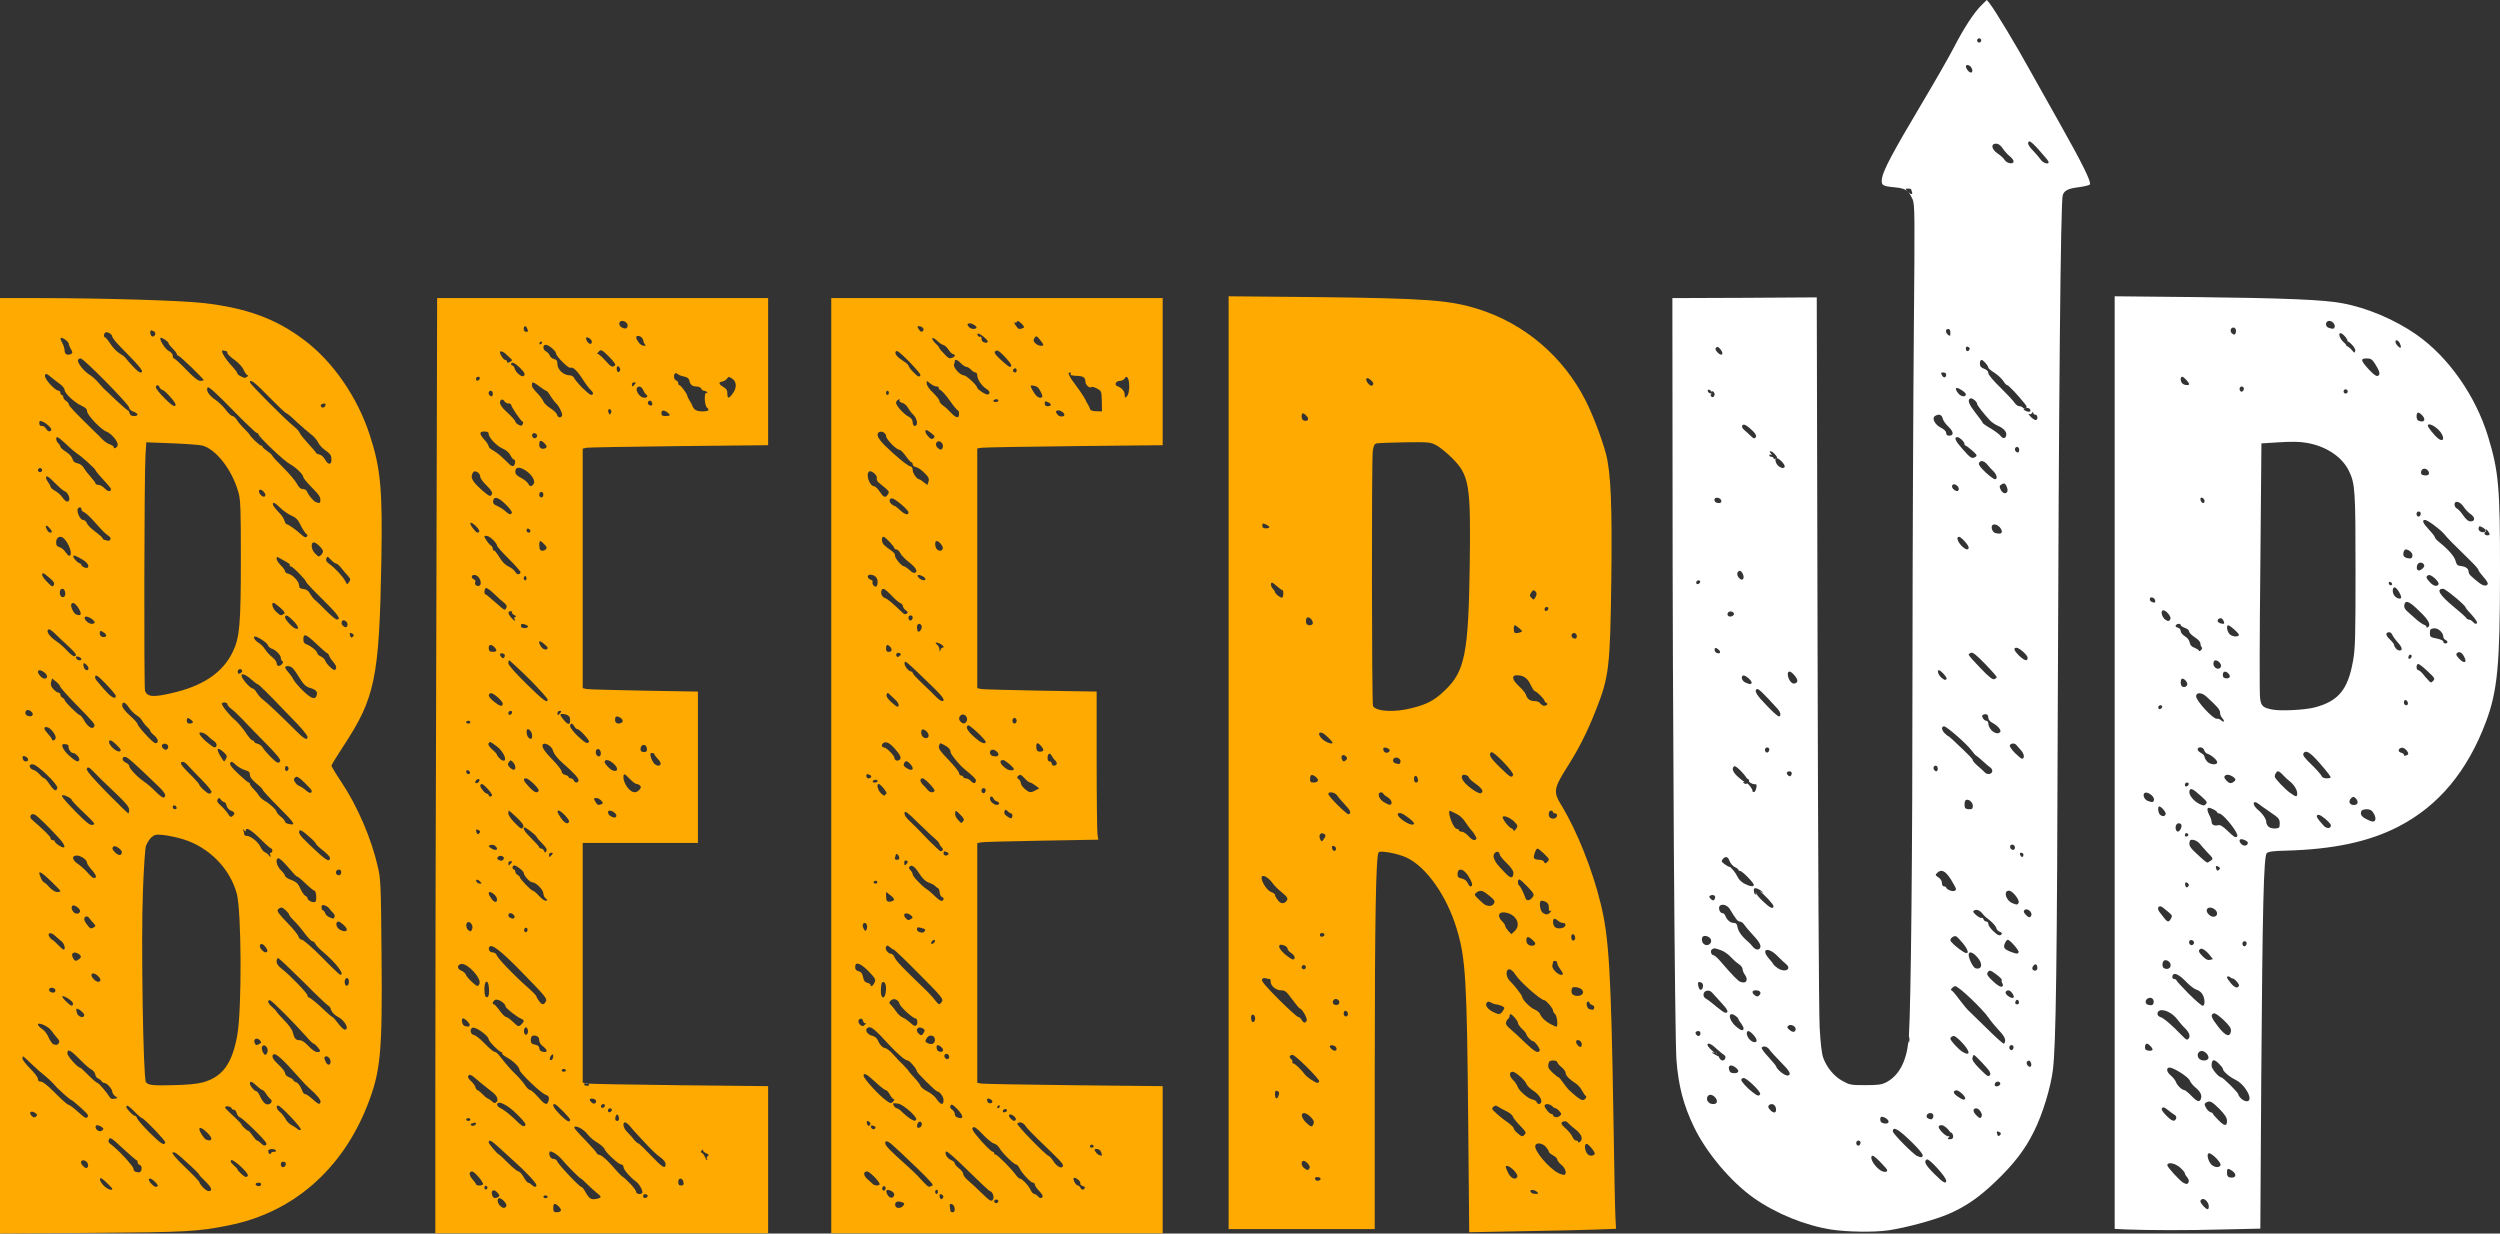
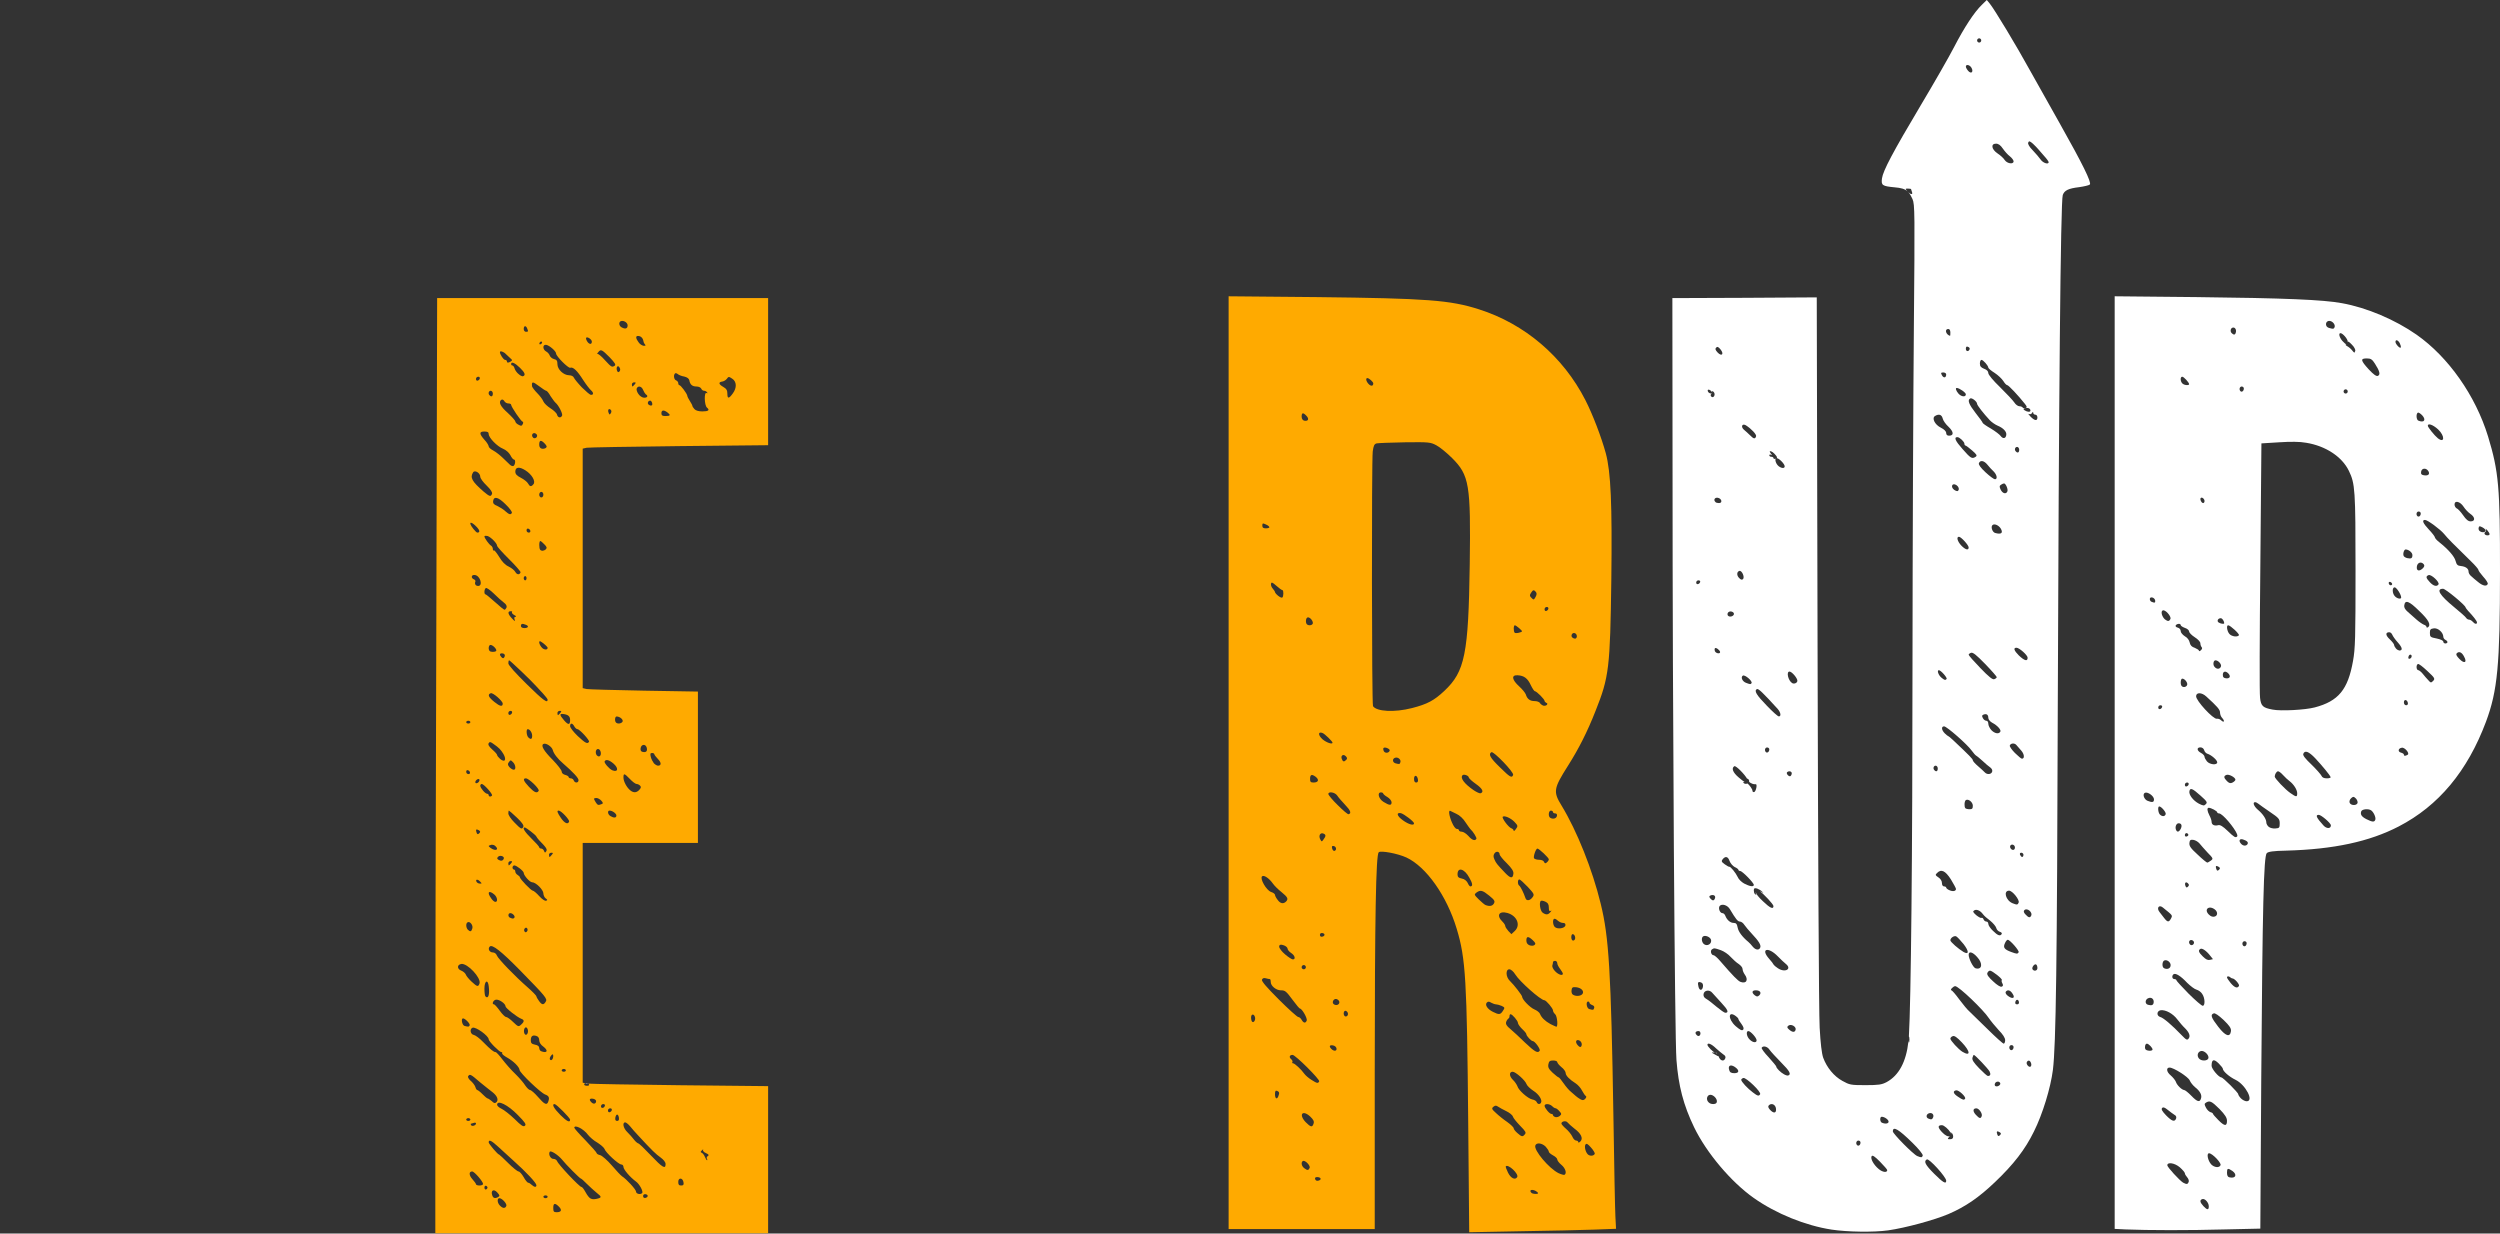
<svg xmlns="http://www.w3.org/2000/svg" id="Réteg_1" viewBox="0 0 276 136.18">
  <rect x="0" y="0" width="276" height="136.18" fill="#333333" stroke="none" />
  <defs>
    <style>
      .cls-1 {
        fill: #fff;
      }

      .cls-2 {
        fill: #fffefe;
      }

      .cls-3 {
        fill: #fa0;
      }
    </style>
  </defs>
  <g>
-     <path class="cls-3" d="M42.12,105.23c-.06-7.41-.09-8.17-.39-9.46-.71-3.15-2.23-6.71-4.04-9.43-.61-.91-1.1-1.73-1.1-1.81s.57-1.01,1.25-2.05c3.58-5.42,4.03-7.58,4.26-20.5.14-7.93-.07-10.27-1.28-13.96-1.35-4.17-4.06-8.09-7.2-10.45-3.14-2.38-6.4-3.58-11.22-4.12-2.4-.28-10.82-.53-17.86-.54H0v103.27l10.05-.07c10.51-.07,11.78-.14,15.2-.83,7.03-1.39,12.48-6.1,15.29-13.2,1.49-3.79,1.69-5.83,1.58-16.85ZM38.29,102.61c0,.29-.46.26-.9-.07-.32-.26-.35-.8-.03-.8.23,0,.93.65.93.87ZM28.9,104.22c.24,0,.74.7.6.83-.15.16-.32.11-.57-.15-.31-.29-.33-.68-.03-.68ZM28.68,115.22c-.33.22-.47.19-.57-.09-.16-.4.21-.63.54-.32.23.24.23.29.03.41ZM28.99,115.47c.25-.25.68.27.54.67-.14.45-.35.4-.56-.09-.1-.28-.09-.47.02-.58ZM29.25,94.09c-.14-.04-.37-.32-.51-.62-.26-.54-1.07-1.19-1.5-1.19-.14,0-.27-.06-.27-.14s-.04-.28-.09-.43c-.08-.23-.06-.23.08-.05.11.16.17.17.17.05,0-.45.54-.14,1.58.88.61.61,1.16,1.09,1.23,1.09s.13.1.13.23c0,.12-.07.23-.17.23-.09,0-.14.11-.07.23.11.3,0,.31-.17.03-.07-.12-.25-.24-.41-.31ZM29.56,71.2c.05.17.24.34.42.4.45.14,1.02.71,1.02,1.02,0,.14.08.31.16.36.12.08.11.17-.02.33-.26.31-.6.26-.6-.1,0-.17-.22-.46-.48-.65-.25-.2-.61-.57-.78-.85-.17-.28-.52-.64-.77-.77-.39-.24-.62-.67-.37-.67.31,0,1.36.7,1.42.93ZM29.05,54.22c.14.14.25.31.25.39,0,.3-.28.3-.54,0-.37-.42-.1-.77.29-.39ZM30.2,66.55c.08,0,.4.25.74.54.5.45.56.57.38.7-.32.2-.33.2-.81-.23-.4-.35-.61-1.01-.31-1.01ZM30.15,55.54c.06-.11.34.08.73.47.34.34.93.76,1.29.91.51.23.73.45,1.01,1.04.2.42.48.84.6.95.19.12.2.23.08.35-.13.11-.3.05-.62-.26-.55-.51-1.43-1.13-1.6-1.13-.08,0-.17-.17-.23-.36-.05-.2-.25-.54-.44-.74-.74-.78-.93-1.06-.82-1.23ZM28.45,75.54c.11,0,1.36,1.24,2.76,2.71.32.34.72.76.9.93,1.03,1.03,1.84,1.97,1.84,2.17,0,.44-.39.23-1.27-.66-1.61-1.62-3.3-3.21-3.66-3.46-.2-.14-.5-.48-.67-.75-.15-.26-.37-.48-.46-.48-.28,0-1.23-1.1-1.23-1.42,0-.3.52-.08,1.07.42.33.29.66.54.72.54ZM34.51,92.7c.2.19.37.4.37.46.02.07.36.41.78.73.43.34.77.7.77.81,0,.48-.37.32-1.35-.59-1.61-1.47-2.06-1.97-2.06-2.22,0-.45.29-.28,1.49.81ZM32.59,86.38c-.19-.28-.19-.38,0-.55.17-.17.34-.08,1.02.56.43.42.81.84.81.92,0,.31-.27.29-.64-.05-.22-.2-.53-.4-.7-.47-.15-.04-.39-.23-.49-.41ZM34.96,76.76c-.16.53-.58.39-1.49-.48-.47-.45-.95-1.02-1.07-1.25-.12-.25-.39-.62-.57-.82-.47-.52-.45-.72.06-.66.32.04.56.28,1.08,1.14.53.86.78,1.11,1.21,1.24.7.2.92.43.78.83ZM32.59,69.38c-.33-.12-1.12-.99-1.12-1.22,0-.39.33-.23.96.43.56.59.64.97.16.79ZM31.86,84.84c0,.11-.1.23-.19.28-.12.03-.2-.08-.2-.28s.08-.31.2-.26c.09.03.19.15.19.26ZM26.6,74.28c-.15.14-.25.14-.32.02-.16-.26.18-.57.38-.37.13.12.1.23-.06.35ZM26.74,79.38c.42.47,1.57,1.63,2.53,2.61,1.16,1.16,1.73,1.86,1.67,2-.14.37-.37.28-1.08-.45-.37-.37-.76-.82-.85-1.01-.1-.17-.36-.37-.56-.42-.22-.04-.39-.15-.39-.23s-.09-.14-.19-.14-.46-.4-.77-.9c-.33-.48-.84-1.08-1.15-1.35-.57-.46-1.46-1.56-1.46-1.81,0-.06.14-.13.31-.13s.31.1.31.21c0,.1.19.32.42.49.24.17.78.68,1.21,1.13ZM24.71,83.06c.34.32.39.43.25.69-.09.18-.19.31-.22.31s-.2-.24-.39-.55c-.54-.9-.37-1.12.36-.45ZM24.4,88.3c.11.14.28.26.37.26.08,0,.2.17.25.39.06.23.26.46.48.54.44.17.48.34.17.61-.18.15-.28.1-.49-.25-.16-.24-.5-.64-.79-.9-.39-.36-.48-.51-.36-.7.14-.2.19-.2.37.05ZM25.42,84.22c.13-.19.22-.15.59.2.25.23.7.5,1.01.59.45.12.57.23.57.53,0,.25.24.56.7.94.39.31.7.62.7.7s.77.92,1.7,1.85c1.93,1.92,2.07,2.17,1.06,1.9-.16-.03-.28-.14-.28-.21,0-.1-.2-.35-.47-.56-.24-.2-.46-.45-.46-.53,0-.2-.81-.96-1.32-1.22-.23-.13-.51-.38-.6-.53-.1-.17-.36-.5-.59-.73-.25-.25-.44-.51-.44-.6,0-.08-.06-.16-.14-.16-.06,0-.58-.43-1.14-.96-.79-.74-.99-1.04-.89-1.21ZM29.8,110.42c.18,0,2.65,2.48,4,4,.38.45.75.8.82.8.15,0,.71.64.73.83,0,.06-.16.1-.35.1-.18,0-.58-.27-.93-.65-.41-.45-.74-.66-1-.66-.42,0-.59-.21-.75-.89-.04-.23-.46-.82-.93-1.3-.46-.46-.85-.91-.85-.96-.02-.06-.22-.28-.47-.5-.48-.38-.62-.77-.27-.77ZM30.76,94.76c.11,0,.51.36.88.79.9,1.04,1.07,1.23,1.19,1.23.07,0,.48.35.92.77.45.44.88.78.96.78.2,0,.29,1.07.11,1.22-.09.08-.33.06-.51-.03-.2-.08-.36-.25-.36-.34,0-.11-.11-.25-.25-.29-.12-.05-.37-.41-.54-.78-.25-.57-.42-.73-.99-.96-.39-.14-.7-.34-.7-.45,0-.09-.2-.39-.47-.64-.48-.48-.65-1.3-.24-1.3ZM30.69,100.4c.11-.12.28-.21.38-.21.2,0,.87.63.87.83,0,.07.23.35.51.62.29.28.82.9,1.17,1.38.36.48.75.89.86.89s.26.14.34.29c.08.17.42.53.76.82,1.53,1.28,2.56,2.65,1.97,2.59-.07,0-.98-.87-2.02-1.94-1.05-1.05-2.04-1.92-2.2-1.92-.15,0-.31-.15-.37-.34-.05-.2-.61-.9-1.26-1.56-.97-1-1.14-1.26-1.01-1.45ZM37.45,96c.13,0,.22.14.22.31,0,.33-.37.44-.54.16-.13-.22.04-.47.32-.47ZM36.77,100.78c.14.12.22.32.17.43-.09.25-.15.25-.62.03-.2-.09-.39-.29-.43-.45-.06-.17-.17-.29-.25-.29s-.14-.14-.14-.33c0-.25.06-.29.36-.22.18.07.42.22.49.35.1.14.27.35.42.48ZM37.11,73.76c-.12.31-.23.29-.71-.16-.22-.2-.45-.51-.5-.67-.06-.17-.28-.37-.48-.46-.21-.09-.38-.25-.38-.33,0-.24-.66-.8-1.12-.97-.34-.13-.43-.25-.43-.61,0-.68.31-.56,1.48.56.59.56,1.12,1.01,1.18,1.01s.14.12.2.29c.05.16.27.48.47.7.2.23.34.51.29.64ZM37.16,68.39c-.11,0-.62-.43-1.15-.96-.51-.53-1.07-1.07-1.24-1.19-.15-.13-.4-.44-.54-.7-.19-.33-.39-.48-.73-.51-.37-.05-.48-.13-.48-.39,0-.43-.67-1.16-1.16-1.29-.22-.04-.39-.18-.39-.27,0-.11-.2-.41-.46-.66-.25-.24-.47-.57-.47-.72,0-.27.02-.27.48,0,.99.55,1.07.62.96.71-.04.06,0,.11.11.11.22,0,1.71,1.52,1.71,1.73,0,.08.83.96,1.87,1.97,1.69,1.68,2.05,2.2,1.49,2.17ZM34.65,59.88c.28,0,1.01.73,1.01.99,0,.21-.31.56-.47.56-.06,0-.25-.15-.43-.35-.41-.42-.47-1.2-.11-1.2ZM38.31,69.15c-.08.14-.19.14-.41-.03-.32-.23-.21-.76.14-.62.28.11.41.42.27.65ZM38.91,69.96c.19.11.19.18.05.32-.16.16-.22.14-.3-.07-.12-.34-.03-.42.25-.25ZM37.67,62.7c.22.28.54.67.74.87.28.31.31.44.16.64-.11.14-.2.28-.22.29-.03.03-.14-.14-.26-.39-.28-.51-1.09-1.39-1.72-1.84-.34-.25-.42-.4-.34-.61.09-.26.14-.26.49.13.22.23.47.42.58.42s.35.23.57.49ZM35.58,44.6c.29-.13.46,0,.31.23-.13.22-.34.22-.47.02-.04-.1.02-.21.16-.25ZM29.72,43.84c.96.97,1.8,1.78,1.89,1.78.08,0,.6.43,1.16.98.58.52,1.27,1.13,1.57,1.35.29.21.63.6.77.88.13.28.47.65.75.84.63.45.73.59.73,1.11,0,.58-.39.54-.7-.04-.13-.25-.42-.52-.62-.56-.22-.05-.39-.14-.39-.2,0-.05-.39-.5-.85-1-.47-.51-.89-1.03-.93-1.17-.05-.16-.34-.48-.65-.73-.86-.67-4.86-4.68-4.86-4.87,0-.42.53-.02,2.13,1.63ZM24.74,38.71c.14.04.28.09.31.09s.06.09.06.2c0,.09.36.43.78.73.45.33.87.77,1.02,1.13.14.31.34.57.44.57.09,0,.06.08-.07.16-.26.17-.27.17-.72-.06-.21-.1-.36-.23-.36-.33,0-.08-.23-.39-.5-.68-.99-1.05-1.5-2.02-.96-1.81ZM22.94,42.77c.11-.11.93.63,2.69,2.43,1.39,1.43,2.62,2.59,2.71,2.59.11,0,.18.06.18.14,0,.26,2.87,2.99,3.48,3.3.63.33,1.49,1.16,1.49,1.46,0,.09.41.59.91,1.1.87.87,1.01,1.1.96,1.57-.01.2-.12.21-.51.06-.28-.13-.79-.75-.95-1.15-.06-.15-.26-.28-.45-.28-.26,0-.45-.17-.66-.57-.17-.33-.85-1.13-1.51-1.79-.66-.65-1.21-1.24-1.21-1.31,0-.06-.24-.3-.54-.5-.29-.2-.54-.42-.54-.49,0-.08-.08-.14-.17-.14-.16,0-1.23-1.03-1.23-1.17,0-.03-.26-.32-.58-.65-.33-.32-.72-.77-.86-1.01-.15-.24-.37-.43-.49-.43-.13,0-.45-.31-.73-.68-.28-.37-.81-.89-1.16-1.12-.73-.49-1.09-1.1-.83-1.36ZM17.72,37.3c.11-.1.88.41.88.58,0,.1.22.36.47.61.26.25.46.53.46.62,0,.08.07.15.14.15.17,0,2.81,2.55,2.81,2.7,0,.05-.16.09-.36.09-.25,0-.74-.38-1.56-1.24-.65-.68-1.27-1.24-1.35-1.24s-.14-.14-.14-.31-.19-.4-.45-.52c-.4-.22-1.07-1.27-.9-1.44ZM17.61,42.75c.05.13.2.27.34.31.16.03.56.42.92.84.48.56.6.79.46.9-.12.11-.48-.14-1.15-.82-.54-.53-.97-1.09-.97-1.21,0-.31.29-.33.4-.02ZM16.71,36.47c.06,0,.2.07.33.14.25.17.03.62-.25.53-.22-.08-.28-.67-.08-.67ZM16.06,50.29l.09-1.46,2.83.11c1.53.06,3.05.17,3.36.25,1.52.4,3.3,2.71,3.98,5.16.24.83.27,1.77.27,7.31,0,7.28-.13,8.73-.89,10.3-1.04,2.17-3.05,3.61-6.17,4.42-2.51.63-3.25.62-3.52-.11-.13-.39-.09-23.77.05-25.98ZM20.79,84.55c.26.29.96,1.02,1.56,1.62.62.64,1.06,1.18,1,1.29-.17.26-.33.22-.86-.25-.26-.23-.48-.48-.48-.56,0-.07-.29-.41-.65-.79-1.36-1.35-1.56-1.62-1.28-1.73.17-.08.4.06.71.42ZM20.62,79.57c0-.36.12-.39.49-.09.31.23.22.4-.21.4-.17,0-.28-.11-.28-.31ZM22.74,81.85c-.79-.71-.96-1.13-.37-.95.19.05.47.24.62.39.16.17.45.4.65.54.36.24.37.68.02.68-.1-.01-.5-.31-.92-.66ZM19.5,89.15c.03.11-.04.19-.18.19s-.25-.11-.25-.25c0-.27.34-.22.43.06ZM11.78,87.48c-1.56-1.6-2.23-2.38-2.2-2.58q.08-.42.68.22c.7.73.98,1.01,2.65,2.59,1.01.97,1.35,1.39,1.35,1.69,0,.21-.04.4-.11.39-.07-.02-1.13-1.06-2.37-2.31ZM13.46,94.11c-.08.37-.34.37-.72.03-.37-.36-.41-.54-.18-.7.21-.14.94.41.9.67ZM11.92,76.56c-.29-.29-.62-.66-.74-.82-.13-.15-.34-.42-.5-.59-.17-.2-.23-.39-.15-.53.09-.15.42.1,1.19.92.59.6,1.07,1.19,1.07,1.29,0,.35-.37.24-.87-.27ZM13.33,82.81c0,.31-.54.14-.97-.33-.38-.4-.44-.74-.14-.74.18,0,1.11.88,1.11,1.07ZM6.57,60.41c-.28-.08-.37-.2-.37-.54,0-.5.36-.75.73-.52.45.28,1.01,1.46.87,1.87q-.13.35-.5-.18c-.2-.31-.52-.58-.73-.63ZM7.18,65.74c-.11.28-.47.23-.54-.08-.1-.37.01-.66.26-.66.22,0,.37.43.28.74ZM7.58,71.37c.71.68.9.91.75,1.04-.16.12-.38-.02-.89-.54-.37-.41-.91-.89-1.21-1.07-.73-.5-1.14-1.06-.93-1.28.11-.1.33,0,.75.41.32.31,1,.96,1.53,1.44ZM7.86,66.75c.12-.34.42-.2.79.36.42.68.33.96-.25.72-.26-.09-.62-.85-.54-1.08ZM8.42,72.5c.11-.11.57.11.57.26,0,.21-.42.17-.54-.03-.06-.09-.08-.18-.03-.23ZM8.71,62.15c-.26-.1-.73-.69-.6-.81.09-.09,1.07.42,1.39.73.41.37.3.76-.15.59-.2-.08-.36-.2-.36-.28s-.12-.19-.28-.23ZM9.22,73.24c.11-.12.55.31.55.53,0,.36-.42.25-.51-.12-.07-.19-.07-.37-.04-.41ZM9.53,68.56c-.43-.48-.09-.66.52-.29.26.18.45.39.4.46-.14.25-.62.16-.92-.17ZM9.6,57.77c-.08-.21-.27-.37-.44-.37-.32,0-.74-.93-.56-1.24.14-.23.39-.18.39.06,0,.13.13.27.3.33.15.05.69.54,1.19,1.12.98,1.1,1.07,1.17,1.52,1.5.17.11.25.28.19.37-.11.19-.14.2-.59.08-.16-.03-.28-.13-.28-.2,0-.08-.36-.39-.79-.72-.44-.31-.86-.72-.93-.93ZM11.29,70.31c-.16-.04-.28-.2-.28-.37,0-.35.12-.37.52-.06.35.26.19.53-.24.43ZM11.57,53.93c-.21-.22-.52-.4-.7-.4-.17,0-.33-.07-.33-.16,0-.08-.23-.39-.49-.68-.28-.3-.62-.73-.76-.98-.17-.29-.42-.49-.72-.56-.34-.06-.49-.2-.57-.49-.06-.22-.36-.56-.71-.78-.34-.21-.62-.46-.62-.55,0-.1-.11-.27-.24-.39-.26-.27-.31-.68-.09-.68.08,0,.51.35.98.79.45.45,1.01.91,1.22,1.05.44.26,2,1.67,2,1.8,0,.09.5.68,1.21,1.44.26.29.5.59.5.67,0,.31-.34.28-.68-.08ZM7.12,54.22c.31.1.62.67.52.98-.12.31-.41.2-.74-.28-.17-.25-.53-.57-.81-.73-.28-.15-.51-.35-.51-.45,0-.09-.14-.34-.29-.55-.17-.21-.25-.47-.19-.56.08-.13.39.09.93.66.45.45.93.89,1.09.93ZM5.47,58.3c.31.34.33.5.07.5-.13,0-.3-.17-.39-.39-.22-.45-.03-.51.32-.11ZM5.49,63.82c.46.4.56.57.45.77-.13.24-.22.19-.71-.32-.55-.54-.73-.98-.45-.98.07,0,.38.24.71.53ZM4.95,74.28c.35.31.32.64-.05.64-.11,0-.31-.13-.45-.28-.56-.6-.14-.9.5-.36ZM5.26,80.3c.38.09.99.94.88,1.22-.09.24-.4.31-.4.1,0-.07-.22-.35-.47-.64-.49-.53-.49-.81-.01-.68ZM5.91,76.1c-.28-.3-.34-.5-.27-.79l.11-.41.45.36c.25.2.45.45.45.54.02.11.75.95,1.64,1.86,2.04,2.08,2.21,2.28,2.13,2.5-.14.42-.65.17-1.06-.51-.21-.39-.46-.7-.54-.7-.2,0-1.69-1.49-1.69-1.67,0-.1-.11-.19-.23-.25-.12-.05-.23-.19-.23-.33,0-.12-.1-.23-.2-.23-.13,0-.38-.17-.56-.37ZM6.96,87.79c.28,0,.95.35.95.51,0,.07.6.73,1.35,1.42,1.22,1.17,1.31,1.27.96,1.35-.31.05-.62-.2-1.85-1.44-1.46-1.5-1.72-1.84-1.41-1.84ZM8.03,99.97c.19-.11.81.34.81.59,0,.32-.44.42-.7.15-.25-.26-.31-.62-.11-.74ZM6.9,82.2c.09-.13.7-.01.67.14-.08.28.24.79.49.79.31,0,.81.59.68.81-.14.22-.31.14-.94-.37-.62-.51-1.04-1.15-.9-1.37ZM6.56,93.37c-.28-.17-.51-.38-.51-.47,0-.08-.11-.15-.24-.15-.12,0-.23-.1-.23-.22,0-.17-.59-.76-2.06-2.05-.37-.31-.08-.76.34-.54.28.16,1.35,1.18,2.54,2.47.89.93.96,1.45.16.96ZM6.67,98.37c0,.07-.17.11-.36.11-.22,0-.57-.22-.87-.54-.26-.3-.54-.54-.6-.54s-.2-.19-.3-.42c-.46-.98-.15-.89,1.1.31.56.54,1.03,1.02,1.03,1.08ZM5.66,113.77c.17.24.46.6.65.82.26.29.29.43.17.59-.17.2-.19.21-.59.11-.12-.05-.35-.38-.51-.73-.14-.36-.46-.79-.73-.96-.25-.17-.46-.39-.46-.48,0-.33,1.14.18,1.47.65ZM5.78,109.05c.19.04.34.14.34.27,0,.25-.21.34-.49.21-.36-.13-.23-.54.15-.48ZM6.39,104.3c-.28-.3-.56-.55-.62-.55s-.2-.14-.31-.31c-.3-.48.17-.57.63-.12.22.18.53.48.72.62.31.26.46.9.21.9-.07,0-.35-.25-.63-.54ZM8.06,110.78c0,.38-.22.32-.77-.22-.27-.27-.45-.51-.42-.56.15-.14,1.19.51,1.19.78ZM8.78,105.38q.29.23,0,.47c-.41.31-.52.29-.72-.08-.31-.58.14-.82.72-.39ZM8.43,111.38c.14-.12.87.43.87.67,0,.4-.62.26-.79-.17-.08-.24-.11-.45-.08-.5ZM8.65,95.41c-.71-.46-.79-.96-.15-.96.46.02,1.11.48,1.11.81,0,.11.25.48.54.8.52.58.58.89.19.87-.11-.01-.39-.26-.65-.57-.25-.3-.73-.73-1.04-.95ZM9.86,101.37c.11.15.33.41.48.57.23.25.25.29.05.42-.34.21-.42.2-.76-.25-.19-.23-.33-.51-.33-.62,0-.36.36-.43.56-.12ZM10.31,107.47c.31,0,.88.59.77.78-.13.23-.43.17-.72-.14-.34-.34-.36-.64-.05-.64ZM13.88,84.19c-.45-.2-.47-.7-.02-.62.26.05.96.67,3.63,3.24.77.74.94,1.12.56,1.24-.1.03-.47-.26-.86-.65-.37-.39-.96-.89-1.3-1.12-.74-.51-1.63-1.44-1.63-1.72,0-.11-.17-.28-.38-.37ZM17.98,82.59c-.14-.15-.15-.29-.04-.4.21-.22.69,0,.63.29-.06.34-.35.39-.59.11ZM16.32,80.33c.14.12.27.29.27.37s.2.3.46.51c.44.37.5.84.1.84-.11,0-.59-.43-1.07-.96-.48-.51-.89-1.04-.89-1.15,0-.09-.38-.53-.85-.94-.53-.48-.85-.9-.85-1.1,0-.52.34-.41.73.2.2.29.54.65.77.8.25.16.48.34.54.44.07.07.21.29.31.45.11.17.33.4.48.54ZM11.63,36.71c.21-.14.77.2.77.46,0,.13.47.7,1.06,1.29,2.21,2.23,2.55,2.7,1.98,2.65-.09,0-.48-.34-.84-.74-.37-.41-.72-.81-.77-.89-.06-.09-.36-.31-.65-.48-.3-.19-.75-.65-.99-1.04-.25-.39-.52-.71-.58-.71-.18,0-.17-.42.02-.54ZM8.62,39.71c.05-.07.17-.14.29-.14.33,0,5.35,5.1,5.35,5.43,0,.17.19.34.47.45.57.19.6.48.06.48-.26,0-.43-.09-.48-.31-.05-.17-.12-.31-.19-.31-.06,0-.65-.51-1.3-1.12-.63-.62-1.27-1.21-1.38-1.3-.11-.11-.37-.4-.59-.66-.21-.27-.66-.67-1.01-.89-.65-.42-1.38-1.38-1.22-1.63ZM6.7,37.33c.14-.16.9.38.9.65,0,.11.11.37.23.57.19.3.2.39.05.51-.11.08-.33.13-.47.08-.17-.03-.28-.2-.28-.45,0-.22-.12-.59-.26-.84-.14-.23-.22-.48-.17-.52ZM5.64,41.64c.22.18.64.51.93.72.31.22.56.52.56.67,0,.39,1.09,1.41,1.85,1.75.45.2.63.38.63.61,0,.43,1.54,2.04,2.14,2.26.54.19,1.32,1.12,1.24,1.49-.04.28-.43.48-.43.23,0-.09-.19-.22-.42-.31-.25-.08-.59-.31-.79-.51-.19-.2-.75-.76-1.23-1.22-1.95-1.91-2.52-2.52-2.52-2.69,0-.11-.14-.28-.31-.38-.17-.11-.31-.3-.31-.42,0-.13-.07-.24-.16-.24-.08,0-.15-.1-.15-.23,0-.12-.1-.23-.19-.23-.4-.02-1.52-1.24-1.52-1.64,0-.31.23-.27.68.14ZM4.64,46.52c.46.17,1.13.79,1.02.96-.14.23-.36.19-.57-.14-.21-.28-.28-.32-.59-.32-.08,0-.16-.14-.16-.31,0-.24.06-.28.3-.19ZM4.42,51.67c.12,0,.23.1.23.23,0,.12-.11.23-.23.23s-.23-.11-.23-.23c0-.13.11-.23.23-.23ZM6.33,86.98c-.1.45-.36.34-.83-.36-.24-.37-.52-.69-.6-.69s-.33-.21-.54-.45c-.22-.25-.55-.47-.72-.5-.17-.05-.32-.19-.35-.34-.05-.19.04-.26.34-.26.46,0,2.77,2.21,2.7,2.6ZM2.95,78.41c.21-.14.76.26.66.49-.07.2-.28.24-.62.1-.23-.1-.26-.45-.04-.59ZM2.51,83.51c.14-.14.59.12.59.34,0,.29-.45.28-.57-.02-.05-.14-.05-.28-.02-.32ZM3.97,123.27c-.17.14-.28.12-.48-.08-.36-.37-.06-.63.37-.34.28.2.3.26.11.42ZM7.53,121.95c-.15-.04-.82-.65-1.48-1.32-.76-.77-1.32-1.22-1.54-1.22s-.32-.09-.32-.29c0-.18-.39-.69-.86-1.15-.46-.47-.85-.96-.85-1.1s.03-.25.08-.25c.03,0,.46.39.93.85.48.47,1.13,1.04,1.44,1.27.31.25.74.64.96.89.22.26.48.54.59.62.11.09.43.4.73.68.31.26.59.49.62.49.05,0,.2.11.36.24,1.27,1.07,1.61,1.44,1.52,1.59-.18.28-.27.24-1.11-.51-.41-.38-.89-.74-1.07-.79ZM9.64,128.9c-.11.11-.26.04-.49-.19-.37-.37-.22-.74.23-.57.31.12.46.56.26.76ZM9.5,118.45c-.31-.33-.62-.59-.68-.59-.25,0-1.38-1.27-1.38-1.55,0-.61.33-.42,1.63.9.36.37.82.76,1.02.87.2.09.39.34.42.52.03.2.17.41.31.45.14.06.33.19.39.31.06.11.22.2.32.2.27,0,.87.67.87.98,0,.14.14.34.31.47.33.21.31.23-.07.29-.3.06-.45,0-.59-.26-.22-.39-1.15-1.48-1.28-1.48-.1,0-.6-.43-1.27-1.11ZM10.74,124.22c.11,0,.33.09.48.2.24.17.24.23.07.37-.14.12-.3.12-.48.03-.31-.19-.36-.6-.07-.6ZM11.43,130.87c-.25-.25-.42-.56-.39-.7.03-.2.2-.11.71.37.36.34.65.65.65.71,0,.25-.59.03-.97-.38ZM15.01,129.38c-.16-.03-.28-.2-.28-.36,0-.28-1.74-2.15-2.48-2.68-.28-.2-.33-.31-.22-.56.12-.26.28-.17,1.54,1.01.77.71,1.44,1.3,1.51,1.3s.11.09.11.22c0,.12.11.26.25.31.14.04.22.23.19.43-.05.36-.2.44-.62.33ZM17.41,130.93c-.17.17-.34.12-.67-.2-.32-.33-.4-.62-.17-.62s.95.71.84.82ZM16.54,125.07c-.73-.73-1.38-1.47-1.42-1.65-.07-.17-.14-.27-.19-.23-.11.11-.98-.76-.98-.97,0-.31.22-.17.92.52.37.39.74.7.8.7.22,0,2.64,2.53,2.58,2.68-.13.39-.44.19-1.71-1.05ZM23.02,131.5c-.12,0-.4-.19-.62-.42-.22-.23-.39-.49-.39-.57s-.69-.81-1.56-1.64c-.95-.9-1.51-1.55-1.4-1.62.19-.12.42.02,1.4.92,1.1.99,1.56,1.46,1.56,1.55,0,.04.33.39.72.76.66.65.77,1.02.29,1.02ZM22.79,125.83c-.23-.06-.78-.89-.78-1.17s.34-.12.87.39c.31.3.51.62.45.7-.09.17-.14.19-.54.08ZM22.37,119.5c-.57.16-1.72.27-3.15.3-2.43.06-2.82.01-3.11-.33-.3-.35-.55-15.62-.33-21.14.1-2.55.23-4.65.34-4.96.11-.3.38-.72.59-.92.37-.32.5-.35,1.38-.26.54.06,1.54.28,2.19.48,2.83.9,5.1,3.21,5.86,5.98.52,1.91.57,12.61.07,15.55-.55,3.19-1.62,4.7-3.84,5.3ZM26.6,129.56c-.21-.2-.4-.42-.4-.48s-.19-.26-.42-.46c-.31-.27-.37-.42-.26-.53.2-.2,2,1.46,1.84,1.71-.14.23-.31.18-.76-.24ZM28.42,130.93c-.31-.11-.24-.36.1-.36.18,0,.31.06.31.14,0,.2-.18.3-.41.22ZM29.38,126.39c-.16.13-.3.09-.53-.14-.19-.19-.39-.33-.46-.33-.08,0-.3-.25-.5-.54-.2-.3-.42-.54-.48-.54-.14,0-.75-.58-.75-.7,0-.05-.29-.36-.65-.7-1.14-1.07-1.21-1.13-1.13-1.24.09-.16.7,0,.7.17,0,.08.11.14.23.14.13,0,.27.17.33.39.04.2.21.42.37.46.15.05.9.72,1.67,1.48,1.1,1.1,1.35,1.42,1.2,1.55ZM29.36,121.89c-.17-.06-.43-.4-.6-.76-.16-.36-.34-.64-.42-.64-.22,0-.75-.6-.75-.85,0-.34.19-.28.75.23.28.27.57.47.63.47.08,0,.27.19.42.43.14.24.37.5.48.58.34.25-.09.71-.51.54ZM30.25,127.16c-.16,0-.33.08-.36.17-.03.08-.11.11-.17.05-.06-.06-.11-.2-.11-.33,0-.23.71-.28.85-.04.05.09-.04.15-.21.15ZM31.52,128.65c-.13.32-.52.26-.52-.09,0-.17.1-.31.21-.31.29,0,.41.15.31.4ZM32.85,124.65c-.12-.11-.42-.31-.65-.43-.25-.13-.56-.44-.68-.69-.14-.26-.41-.6-.61-.76-.37-.29-.49-.72-.21-.72s2.66,2.51,2.51,2.66c-.1.09-.24.06-.36-.06ZM34.51,121.35c-.33-.3-.68-.55-.79-.55s-.25-.12-.3-.26c-.23-.62-.49-.98-.74-1.07-.16-.04-.28-.14-.28-.2,0-.08-.2-.22-.46-.33-.27-.1-.47-.31-.47-.46,0-.16-.31-.56-.7-.92-.65-.6-.82-.93-.6-1.14.23-.22,1.01.46,2.77,2.46.51.58,1.06,1.15,1.23,1.29.79.67,1.3,1.3,1.22,1.5-.11.31-.2.28-.88-.32ZM36.48,117.36c-.11.28-.33.24-.51-.11-.22-.41-.21-.63.07-.63s.53.45.44.74ZM38.06,113.67c-.13,0-.45-.31-.73-.69-.28-.38-.56-.69-.62-.7-.06,0-.42-.3-.79-.65-.84-.82-1.69-1.52-1.85-1.52-.06,0-.12-.09-.12-.2,0-.25-1.98-2.3-2.84-2.95-.38-.29-.57-.56-.57-.8,0-.22.08-.39.15-.39.1,0,1.35,1.19,2.81,2.63,1.44,1.46,2.7,2.64,2.76,2.64.08,0,.22.2.29.45.11.29.39.57.76.77.76.39,1.31,1.41.75,1.41ZM38.09,108.64c-.12-.31.05-.73.26-.66.1.04.17.22.17.42,0,.42-.31.59-.43.24Z" />
    <path class="cls-3" d="M64.77,49.43c.23-.04,4.83-.12,10.23-.18l9.8-.1v-16.24h-36.54l-.09,35.84c-.07,19.7-.11,42.94-.11,51.62v15.78h36.74v-16.24l-9.65-.1c-5.26-.06-9.83-.14-10.22-.18.05.03.08.06.1.09.05.09-.04.15-.22.15s-.32-.06-.32-.15c0-.05.04-.11.11-.14l-.27-.05v-26.47h12.72v-16.71l-5.93-.1c-3.27-.06-6.12-.14-6.35-.18l-.44-.1v-26.44l.44-.1ZM67.43,45.62c-.12.19-.15.19-.24-.05-.13-.32.03-.54.24-.32.08.08.1.23,0,.37ZM79.76,42.12c.17-.03.39-.17.49-.31.18-.25.22-.25.59,0,.5.32.52,1.02.05,1.64-.43.59-.59.59-.59,0,0-.37-.11-.54-.46-.74-.52-.3-.55-.53-.08-.59ZM74.52,41.23c.05-.06.19-.03.31.07.11.1.43.23.71.27.33.08.51.22.56.41.08.48.33.69.79.69.25,0,.47.11.53.24.04.12.18.23.31.23.12,0,.28.08.34.19.06.1.05.12-.06.06-.3-.17-.25,1.38.04,1.61.34.28.16.42-.52.42-.39,0-.72-.09-.87-.26-.13-.14-.23-.31-.23-.38,0-.06-.13-.28-.27-.51-.15-.22-.28-.49-.29-.6-.05-.25-.72-1.15-.87-1.15-.06,0-.12-.09-.12-.22,0-.12-.11-.25-.24-.31-.23-.07-.32-.57-.12-.76ZM73.68,45.53c.39.29.33.4-.2.4-.36,0-.46-.06-.46-.31,0-.36.26-.39.66-.09ZM71.78,44.23c.17,0,.32.43.18.52-.08.05-.22.02-.32-.06-.22-.12-.11-.46.14-.46ZM71.12,43.91c-.2,0-.48-.18-.63-.4-.16-.22-.25-.49-.2-.62.14-.34.55-.26.71.16.08.2.22.42.29.48.3.17.19.38-.17.38ZM70.43,37.09c.31,0,.54.22.6.55.02.17.13.35.2.42.1.06.02.12-.15.12-.17-.02-.44-.17-.58-.39-.32-.43-.35-.7-.07-.7ZM70.01,42.21c.21,0,.21.05.06.23-.11.13-.22.23-.25.23s-.06-.1-.06-.23c0-.12.11-.23.25-.23ZM68.49,35.48c.29-.17.8.11.8.44,0,.37-.26.45-.68.21-.26-.15-.32-.51-.12-.65ZM68.4,40.58c.1.17.09.33-.02.44-.11.1-.19.09-.26-.1-.14-.37.09-.68.28-.34ZM66.04,38.89c.29-.37.39-.32,1.26.55.57.6.72.83.57.93-.31.2-.36.18-1.07-.59-.37-.42-.74-.73-.82-.7-.08.03-.06-.06.06-.19ZM64.72,37.28c.14-.14.62.2.62.43,0,.35-.29.33-.51-.01-.11-.17-.17-.37-.11-.42ZM59.56,37.88c.06-.2.28-.24.29-.06,0,.06-.07.14-.17.19-.11.03-.17-.03-.12-.13ZM59.47,42.6c.38.29.76.54.83.54.08,0,.3.26.48.59.21.31.45.65.55.73.34.28.8,1.19.73,1.41-.13.31-.47.26-.56-.08-.03-.17-.36-.48-.72-.71-.35-.22-.71-.56-.79-.76-.07-.2-.38-.62-.68-.92-.29-.29-.54-.63-.57-.74-.06-.56.06-.57.73-.06ZM61.23,121.89c.19,0,1.71,1.53,1.71,1.72,0,.37-.36.2-1.07-.51-.74-.75-.99-1.21-.64-1.21ZM60.71,116.96c-.05-.08.01-.28.14-.43q.21-.28.23.04c0,.36-.23.61-.37.39ZM61.93,90.31c-.42-.62-.48-.82-.25-.82.27,0,1.21,1.01,1.15,1.21-.12.36-.5.19-.9-.39ZM62.47,118.17c0,.09-.1.15-.23.15-.12,0-.23-.06-.23-.15,0-.08.11-.16.23-.16.13,0,.23.08.23.16ZM62.78,85.79c0-.08-.17-.19-.38-.24-.24-.06-.39-.21-.39-.37,0-.15-.45-.73-.99-1.29-1-1-1.32-1.58-1.04-1.75.26-.17.94.27,1.05.67.08.36.53.96,1.12,1.46,1.15,1,1.72,1.62,1.72,1.86,0,.32-.4.35-.53.03-.04-.13-.18-.23-.32-.23-.13,0-.24-.07-.24-.14ZM58.26,109.01c-1.41-1.23-3.23-3.12-3.4-3.51-.07-.21-.26-.35-.45-.35-.37,0-.59-.41-.34-.65.27-.27,1.24.49,3.32,2.6,2.88,2.95,3.07,3.16,2.85,3.5-.23.38-.42.35-.74-.1-.16-.21-.28-.44-.28-.5,0-.08-.44-.53-.96-.99ZM58.29,113.83c0,.39-.28.56-.4.25-.13-.33.04-.76.24-.64.08.05.16.23.16.39ZM57.53,113.12c-.28.26-.33.24-.87-.28-.31-.31-.67-.56-.77-.56-.13,0-.44-.31-.72-.7-.28-.39-.56-.7-.63-.7-.27,0-.11-.43.18-.51.34-.09,1.09.42,1.09.73,0,.19,1.27,1.19,1.75,1.38.34.12.34.31-.03.64ZM52.34,63.97c-.39-.15-.31-.55.09-.49.6.08.91,1.21.36,1.21-.13,0-.27-.06-.31-.16-.05-.07-.05-.23,0-.31.04-.09-.02-.2-.14-.25ZM52.15,102.48c-.11.39-.23.42-.5.16-.21-.22-.24-.69-.04-.81.24-.17.63.28.54.65ZM52.61,86.1c.13-.11.27-.13.31-.05.05.09-.01.23-.12.33-.12.1-.26.12-.31.04-.05-.09.02-.23.12-.32ZM52.86,91.66c.19.11.19.19.05.33-.16.15-.22.14-.3-.08-.12-.34-.03-.42.25-.25ZM52.97,97.29c.25.25.25.26.02.26-.14,0-.31-.08-.36-.17-.19-.29.08-.36.34-.09ZM53.02,86.75c0-.11.08-.2.17-.2.22,0,1.22,1.11,1.13,1.27-.11.17-.37.15-.37-.03,0-.08-.08-.16-.17-.16-.22,0-.75-.64-.76-.88ZM54.88,60.25c0,.1.59.76,1.32,1.48.72.71,1.3,1.38,1.27,1.45-.1.31-.41.28-.58-.04-.09-.17-.42-.44-.73-.59-.38-.17-.74-.54-1.05-1.07-.28-.45-.54-.78-.59-.71-.06.04-.11-.02-.11-.16s-.09-.31-.2-.37c-.23-.14-.73-.84-.73-1.02,0-.08.16-.08.36-.04.37.13,1.04.81,1.04,1.07ZM54.44,55.32c.08-.57.56-.46,1.38.36.44.42.75.85.69.95-.14.23-.3.18-.73-.2-.22-.21-.62-.45-.89-.58-.37-.14-.48-.28-.45-.53ZM58.04,68.97c.39.14.29.37-.14.37-.25,0-.39-.09-.39-.23,0-.25.14-.3.53-.14ZM57.82,63.83c0-.12.08-.23.16-.23.09,0,.15.11.15.23,0,.13-.06.24-.15.24-.08,0-.16-.11-.16-.24ZM58.13,58.55c0-.14.08-.22.19-.19.28.1.32.44.06.44-.14,0-.25-.11-.25-.25ZM59.2,75.76c.14.15.48.52.76.82.27.29.5.6.5.66,0,.44-.47.1-2.3-1.7-1.31-1.29-2.04-2.11-2.04-2.31s.04-.33.09-.33c.09,0,2.51,2.3,2.99,2.86ZM58.86,48.32c-.22-.22-.11-.54.17-.5.14.03.27.16.27.27,0,.24-.28.38-.44.23ZM59.71,70.83c.35.21.75.59.75.69,0,.27-.44.24-.67-.06-.31-.37-.35-.8-.08-.63ZM59.65,59.73c.06,0,.27.17.45.37.27.26.3.4.17.53-.2.2-.48.23-.63.07-.14-.14-.14-.97.01-.97ZM60.26,49.45c-.1.08-.31.12-.45.08-.17-.03-.28-.2-.28-.42,0-.53.18-.58.59-.16.26.27.29.39.14.5ZM59.76,54.3c.13,0,.23.14.23.31s-.1.31-.23.31c-.12,0-.23-.14-.23-.31s.11-.31.23-.31ZM59.47,87.31c-.19.31-.48.18-1.07-.44-.61-.65-.72-.94-.34-.94.32,0,1.53,1.16,1.41,1.38ZM58.26,80.5c.23,0,.49.37.49.73,0,.39-.15.45-.43.17-.2-.2-.25-.9-.06-.9ZM57.93,91.35c.14,0,1.2.82,1.27.98.03.08.17.26.31.42.84.86.93,1.02.79,1.24-.12.18-.15.18-.24-.05-.05-.14-.19-.26-.31-.26-.13,0-.22-.07-.22-.14,0-.08-.39-.51-.85-.96-.75-.73-1.06-1.23-.75-1.23ZM56.43,95.3c-.11.13-.22.24-.25.24s-.06-.11-.06-.24c0-.12.11-.23.25-.23.21,0,.21.05.06.23ZM56.78,101.32c-.1.12-.18.12-.46,0-.26-.09-.25-.51.02-.51s.58.37.44.51ZM56.18,84.14c.19-.25.2-.25.45,0,.31.3.36.86.08.84-.11,0-.33-.14-.47-.29-.2-.24-.21-.35-.06-.55ZM56.12,78.73c0-.14.11-.25.25-.25.26,0,.21.35-.07.44-.1.03-.18-.05-.18-.19ZM56.12,89.8c0-.17.03-.31.06-.31s.43.34.87.76c.54.51.79.85.73,1.01-.14.35-.27.29-1-.47-.37-.37-.66-.8-.66-.99ZM56.77,67.9c.2.1.26.18.14.2-.11,0-.17.09-.11.23.11.33.05.3-.34-.12-.4-.44-.43-.73-.08-.73.14,0,.2.04.14.11-.05.06.06.2.25.31ZM55.22,83.79c-.19-.17-.34-.36-.34-.44s-.23-.34-.53-.6c-.37-.33-.5-.55-.4-.7.11-.17.18-.17.49.05.66.46.84.65,1.14,1.14.37.65.15.98-.36.55ZM55.62,94.79c-.09.25-.31.3-.59.13-.17-.11-.18-.19-.04-.33.21-.22.71-.06.63.2ZM54.57,98.75c.34.29.42.82.12.82-.11,0-.32-.17-.46-.39-.5-.67-.27-.95.34-.43ZM54.15,93.29c.14-.06.37-.03.5.08.51.43.07.65-.49.24-.27-.21-.27-.23,0-.32ZM55.5,77.68c0,.37-.31.31-.9-.17-.67-.53-.81-.84-.42-.98.23-.09,1.32.85,1.32,1.15ZM55.4,72.13c.3,0,.42.2.27.43-.08.14-.16.14-.3,0-.24-.25-.23-.43.03-.43ZM54.77,71.87c-.12.13-.59.13-.71,0-.19-.19-.11-.67.09-.67.28,0,.76.53.62.67ZM55.7,67.32c-.06,0-.54-.38-1.05-.85-.52-.46-.98-.85-1.04-.85-.19,0-.16-.59.03-.7.08-.05.48.22.87.6.38.39.9.84,1.11,1,.27.2.36.38.3.56-.07.13-.16.24-.22.24ZM53.96,108.91c.11.92-.06,1.42-.37,1.09-.06-.05-.11-.43-.11-.85,0-.89.39-1.09.48-.24ZM57.95,102.48c.09-.09.18-.09.26.03.06.1.05.25-.05.34-.09.1-.18.1-.26-.03-.06-.09-.05-.25.05-.34ZM59.22,114.37c.2.06.31.23.31.47s.17.51.46.71c.59.45.41.77-.26.5-.11-.04-.2-.21-.2-.36,0-.17-.16-.31-.47-.36-.37-.07-.46-.18-.46-.48,0-.46.2-.62.62-.48ZM60.29,99.44c-.13.05-.45-.17-.76-.51-.3-.34-.62-.6-.71-.6-.18,0-1.37-1.24-1.42-1.46,0-.08-.12-.2-.26-.28-.14-.08-.25-.25-.25-.36,0-.12-.06-.23-.15-.23-.08,0-.16-.11-.16-.23s.1-.23.2-.23c.25,0,1.04.63,1.04.83,0,.28.67,1.03.92,1.03.42,0,1.25.83,1.25,1.24,0,.18.11.43.25.54.22.15.22.2.05.26ZM61.54,78.72c0-.13.11-.24.25-.24.22,0,.22.05.06.24-.1.12-.21.23-.24.23-.04,0-.07-.11-.07-.23ZM62.27,79.52c-.51-.59-.52-.76-.06-.69.53.07.73.26.73.66,0,.56-.2.58-.67.03ZM58.89,53.46c-.24.3-.4.28-.6-.09-.09-.17-.45-.45-.78-.62-.46-.23-.62-.42-.62-.68,0-.53.45-.57,1.12-.14.71.45,1.16,1.21.88,1.53ZM56.04,45.57c-.82-.72-1.04-1.21-.68-1.44.11-.06.25.02.32.16.08.14.28.25.44.25.17,0,.31.06.31.15,0,.22,1.11,1.86,1.27,1.86.06,0,.08.11.03.23-.11.27-.2.28-.56.07-.15-.08-.28-.24-.28-.33s-.38-.51-.85-.95ZM58.2,36.26c.14.34.12.37-.14.37-.13,0-.24-.14-.24-.31,0-.37.24-.42.38-.06ZM57.73,41.54c-.08.02-.29-.07-.46-.23-.19-.14-.39-.42-.45-.6-.05-.21-.17-.36-.25-.36s-.14-.06-.14-.16c0-.31.42-.13.97.41.56.54.66.83.33.94ZM55.84,39.08c.14.14.37.35.51.48.22.17.22.23.05.34-.28.19-.44.17-.44-.02,0-.07-.09-.15-.2-.15-.17,0-.57-.61-.57-.85,0-.19.42-.05.65.2ZM54.18,43.14c.12,0,.23.14.23.31,0,.31-.17.4-.35.2-.21-.18-.11-.51.12-.51ZM53.48,47.64c.34,0,.47.07.47.27,0,.41.93,1.37,1.58,1.63.34.14.67.44.82.72.12.26.31.48.4.48.21,0,.13.65-.09.71-.08.03-.25-.03-.36-.14-.1-.11-.45-.43-.77-.74-.31-.31-.81-.69-1.07-.83-.28-.14-.51-.35-.51-.46s-.2-.45-.47-.73c-.59-.67-.59-.91,0-.91ZM52.8,41.59c.26,0,.22.34-.06.43-.11.03-.19-.04-.19-.18s.11-.25.25-.25ZM52.23,52.15c.18-.3.79.06.79.48,0,.17.31.6.7.97.46.45.66.76.6.92-.14.35-.26.31-.93-.25-1.29-1.12-1.52-1.55-1.16-2.12ZM52.6,58.15c.39.4.42.65.09.65-.06,0-.26-.19-.43-.41-.61-.76-.33-.94.34-.24ZM51.7,79.57c.12,0,.23.08.23.15,0,.1-.11.16-.23.16s-.23-.06-.23-.16c0-.07.11-.15.23-.15ZM51.65,85.03c.28.09.33.43.07.43-.14,0-.25-.11-.25-.25s.07-.21.18-.18ZM50.93,106.42c.68-.09,2.2,1.53,2.01,2.15-.14.41-.25.38-.88-.2-.3-.28-.59-.63-.64-.79-.06-.14-.28-.34-.49-.42-.49-.18-.49-.66,0-.74ZM51.13,112.43c.24.02.82.62.72.78-.09.15-.13.17-.57.05-.26-.07-.42-.83-.15-.83ZM51.47,123.6c0-.08.11-.16.23-.16s.23.08.23.16c0,.09-.11.15-.23.15s-.23-.06-.23-.15ZM52.94,130.88c-.22,0-.39-.06-.39-.14,0-.06-.18-.32-.4-.56-.39-.43-.4-.85-.02-.85.24,0,1.2,1.12,1.2,1.38,0,.09-.17.17-.39.17ZM51.99,124.06s.18-.05.31-.09c.14-.05.25-.03.25.06,0,.22-.43.36-.54.19-.06-.1-.06-.16-.02-.16ZM53.65,131.32c-.09.03-.17-.07-.17-.21s.08-.23.17-.2c.1.03.17.13.17.2,0,.08-.07.17-.17.21ZM53.27,120.8c-.25-.26-.52-.46-.58-.46s-.17-.16-.21-.34c-.07-.2-.3-.5-.52-.68-.21-.19-.34-.41-.28-.5.18-.28.27-.25,1.29.64.54.43,1.18.96,1.43,1.14.51.41.66.84.4,1.09-.15.14-.28.11-.51-.13-.19-.15-.39-.29-.45-.29s-.33-.22-.57-.47ZM57.17,123.1c.81.82.95,1.04.78,1.18-.16.15-.39.01-1.13-.73-.52-.5-1.17-1.01-1.43-1.13-.28-.13-.51-.33-.51-.45,0-.59,1.19,0,2.29,1.13ZM54.34,131.95c-.18-.53.17-.73.55-.31.28.3.3.39.13.5-.36.21-.58.15-.68-.19ZM55.9,133.13c-.12.32-.43.29-.76-.09-.26-.31-.26-.76,0-.76.3.01.85.63.76.85ZM58.69,130.8c-.12-.12-.29-.23-.39-.23-.07,0-.31-.28-.49-.62-.2-.34-.45-.62-.56-.62-.12,0-.64-.42-1.15-.93-.51-.51-.96-.93-.99-.93-.15,0-1.15-1.18-1.16-1.35,0-.35.29-.22,1.05.48.41.37,1.18,1.07,1.72,1.57,1.37,1.22,2.5,2.43,2.5,2.68s-.23.23-.53-.05ZM60.23,132.28c-.13,0-.24-.07-.24-.16,0-.08.11-.15.24-.15.12,0,.23.07.23.15,0,.09-.11.16-.23.16ZM60.52,121.64c-.15.41-.42.28-1.12-.53-.37-.43-.77-.77-.88-.77s-.34-.23-.53-.5c-.17-.28-.66-.85-1.1-1.28-.45-.42-1.08-1.15-1.41-1.58-.34-.45-.68-.83-.77-.83-.2,0-.5-.23-1.37-1.11-.38-.4-.85-.75-1.02-.78-.39-.06-.5-.66-.15-.8.35-.13,1.78.9,1.78,1.28,0,.22,1.18,1.41,1.39,1.41.1,0,.14.07.1.13-.05.08.21.29.57.49.68.38,1.33,1.03,1.35,1.35,0,.3,2.34,2.55,2.84,2.72.41.15.49.35.32.8ZM60.86,94.14c.22,0,.22.05.06.23-.1.13-.21.24-.24.24-.04,0-.07-.11-.07-.24,0-.12.11-.23.25-.23ZM61.45,133.83c-.31,0-.37-.08-.37-.47,0-.54.18-.59.62-.15.37.37.28.62-.25.62ZM65.78,132.37c-.33.06-.55.01-.73-.17-.14-.14-.36-.47-.48-.71-.14-.25-.3-.45-.38-.45-.21,0-2.55-2.47-2.69-2.86-.06-.14-.24-.24-.41-.24-.31,0-.57-.5-.4-.78.11-.19.92.34,1.35.85.46.58,1.98,2.1,2.08,2.1.06,0,.35.26.66.58.31.31.81.76,1.1,1,.59.46.58.54-.1.68ZM71.25,132.25c-.16.03-.25-.05-.25-.21,0-.15.11-.23.28-.2.32.06.29.34-.03.41ZM77.5,126.99c.12-.12.17-.14.12-.05-.06.1.09.27.31.36.31.14.37.22.22.33-.13.06-.16.2-.11.29.06.09.08.17.01.17-.04,0-.15-.17-.23-.37-.08-.2-.23-.4-.34-.45-.17-.06-.16-.11.02-.28ZM75.46,130.54c.05.26-.03.34-.26.34-.25,0-.32-.09-.32-.4,0-.51.51-.47.58.06ZM69.03,123.91c.09,0,.34.2.54.44.19.24.58.69.86.98,1.55,1.68,1.98,2.09,2.49,2.45.34.25.56.51.56.74,0,.59-.34.39-1.63-.97-.68-.72-1.3-1.32-1.39-1.32-.08-.02-.3-.19-.47-.42-.17-.22-.49-.59-.73-.82-.45-.43-.59-1.08-.23-1.08ZM68.13,123.05c.1,0,.17.16.2.36.03.23-.03.34-.2.34s-.23-.11-.2-.34c.03-.2.12-.36.2-.36ZM67.37,122.36c.27,0,.22.34-.06.43-.11.03-.19-.05-.19-.19s.11-.24.25-.24ZM66.6,121.89c.14,0,.21.08.18.19-.09.28-.43.32-.43.06,0-.14.11-.25.25-.25ZM65.47,121.3c.18.03.34.14.34.26,0,.3-.28.38-.51.14-.3-.29-.22-.46.17-.4ZM64.91,125.28c.2.25.66.66,1.05.87.37.24.73.55.78.7.12.39,1.55,1.71,1.86,1.71.12,0,.23.12.23.27,0,.28.73,1.14,1.39,1.62.39.28.83,1.11.67,1.27-.2.2-.67.08-.67-.16s-1.05-1.38-1.55-1.7c-.12-.08-.63-.61-1.13-1.2-.49-.57-1.08-1.08-1.28-1.13-.21-.04-.38-.15-.38-.21,0-.08-.55-.7-1.24-1.42-.68-.69-1.24-1.33-1.24-1.39,0-.4,1.04.12,1.51.77ZM67.4,90.1c-.31-.18-.37-.61-.1-.61.31,0,.75.33.75.54,0,.27-.26.3-.65.07ZM71.99,83.13c.14,0,.25.07.25.14s.19.31.4.53c.39.4.39.73,0,.73-.11,0-.31-.12-.45-.26-.12-.16-.29-.47-.34-.7-.09-.34-.06-.44.14-.44ZM71.39,82.51c.12.41-.05.59-.44.5-.18-.03-.26-.17-.23-.39.06-.46.53-.52.67-.11ZM69.54,86c.28.3.62.55.73.55s.28.07.39.18c.14.14.12.25-.08.47-.29.32-.63.35-.98.07-.4-.31-.77-1-.77-1.42,0-.51.08-.5.71.15ZM68.07,79.1c.36,0,.74.33.67.55-.1.23-.55.31-.73.12-.17-.15-.13-.67.06-.67ZM66.75,84.05c.14-.25.5-.16.98.25.59.51.51.99-.13.74-.34-.14-.94-.84-.85-.99ZM66.09,82.7c.23.09.34.57.15.76-.09.09-.23.06-.36-.08-.21-.28-.09-.77.21-.68ZM65.85,88.1c.16,0,.39.14.53.29.22.26.23.31.02.39-.36.14-.42.12-.64-.22-.25-.4-.23-.46.09-.46ZM65.03,81.89c-.17.28-.4.16-1.25-.63-.47-.45-.84-.93-.84-1.09,0-.38.26-.37.46.02.1.17.25.31.35.31.24,0,1.37,1.24,1.28,1.39ZM64.24,42.77c-.43-.45-.82-.93-.88-1.07-.06-.16-.28-.27-.53-.27-.62-.01-1.29-.65-1.29-1.22,0-.37-.07-.5-.38-.57-.21-.05-.42-.24-.47-.39-.06-.16-.23-.37-.4-.45-.4-.22-.4-.79.01-.73.36.06,1.09.7,1.09.95,0,.31,1.35,1.65,1.56,1.58.31-.13.78.32,1.43,1.35.31.48.71,1,.87,1.14.31.27.29.53-.03.5-.11-.02-.54-.39-.98-.82Z" />
-     <path class="cls-3" d="M108.41,49.43c.26-.04,4.86-.12,10.23-.18l9.72-.1v-16.24h-36.59v103.24h36.59v-16.24l-9.72-.1c-5.37-.06-9.97-.14-10.23-.18l-.52-.08v-26.46l.44-.1c.23-.04,3.24-.12,6.68-.18l6.25-.11-.1-.56c-.04-.31-.09-3.98-.09-8.17v-7.62l-6.15-.1c-3.4-.06-6.36-.14-6.59-.18l-.44-.1v-26.46l.52-.08ZM123.64,42.05c.19,0,.42-.12.52-.26.24-.46.51-.01.51.9-.02.51-.1.9-.25,1.05-.23.22-.25.21-.25-.15,0-.39-.32-.78-.82-.96-.37-.14-.15-.58.29-.58ZM118.14,41.12c.08,0,.11.08.06.16-.09.14.07.19.93.23.48.03.7.22.7.62,0,.37.48.79.68.59.05-.05.33.03.59.17.5.28.51.3.54,1.41l.02,1.12-.62-.02c-.42,0-.65-.09-.7-.24-.03-.13-.14-.35-.21-.47-.08-.12-.24-.4-.33-.62-.17-.34-.95-1.46-1.33-1.95-.19-.2-.5-.79-.5-.9,0-.05.08-.1.17-.1ZM116.85,45.31c.28,0,.66.28.66.48,0,.23-.47.26-.7.05-.31-.33-.3-.53.04-.53ZM115.72,44.41c.42.19.38.44-.09.44-.19,0-.29-.11-.29-.32,0-.26.04-.27.38-.12ZM114.25,37.25c.14-.2.22-.16.54.23.22.27.39.51.39.59,0,.2-.59.11-.84-.14-.29-.28-.29-.37-.09-.68ZM114.51,42.72c.24.16.66.99.55,1.1-.16.17-.45.09-.69-.17-.24-.29-.58-.88-.58-1.04,0-.11.48-.04.72.11ZM112.05,35.61c.08.04.19,0,.23-.1.05-.14.2-.06.48.2.34.36.37.44.16.52-.36.14-.47.12-.64-.1-.29-.38-.4-.63-.23-.52ZM112.1,40.66c.07,0,.14.11.14.23,0,.23-.19.31-.36.14-.13-.12.01-.37.22-.37ZM109.86,38.8c.22-.23.45-.09,1.26.79.57.64.68.91.34.91-.06,0-.5-.34-.95-.76-.63-.58-.79-.82-.65-.94ZM110,44.07c.13,0,.22.08.22.16,0,.09-.14.15-.33.15-.17,0-.26-.06-.21-.15.04-.08.2-.16.32-.16ZM107.94,36.83c.14-.12,1.21.74,1.1.9-.09.15-.18.15-.48.03-.11-.03-.2-.22-.2-.37,0-.17-.06-.28-.14-.22-.17.09-.4-.2-.28-.34ZM107.09,35.7c.32.01.84.39.7.51-.16.17-.59.12-.79-.08-.27-.26-.24-.43.09-.43ZM102.93,37.33c.08-.05.35.09.56.32.23.22.53.42.67.44.14.03.39.26.56.52.17.27.4.48.51.5.26,0,.23.26-.06.37-.36.14-.41.13-.95-.43-.28-.28-.51-.56-.51-.62s-.2-.31-.47-.56c-.24-.25-.38-.5-.31-.54ZM102.31,42.04l.41.31c.23.19.54.32.71.32s.26.07.2.14c-.04.08.05.19.19.24.15.06.62.59,1.04,1.18.41.6.82,1.08.9,1.08.06,0,.12.17.12.39,0,.52-.31.48-.87-.11-.26-.28-.65-.65-.88-.81-.23-.15-.42-.38-.42-.52,0-.13-.31-.53-.7-.9-.4-.37-.7-.81-.7-1v-.32ZM106.42,84.86c1.01.82,1.32,1.13,1.32,1.3,0,.35-.26.39-.54.08-.16-.18-.41-.31-.58-.31-.15,0-.28-.07-.28-.16,0-.08-.1-.15-.23-.15-.12,0-.23-.13-.23-.27,0-.15-.53-.8-1.16-1.46-.9-.93-1.13-1.25-1.06-1.51.1-.38.11-.39.56-.14.48.24.73.52.73.82,0,.21.94,1.36,1.47,1.8ZM106.08,78.96c.33-.26.79.16.67.58-.13.37-.41.43-.68.15-.25-.24-.24-.51.01-.73ZM105.76,90.5c-.22-.22-.35-.53-.31-.73.04-.34.06-.33.55.15.42.42.48.56.34.73-.23.28-.17.3-.58-.15ZM105.62,123.33c-.11-.03-.21-.2-.21-.35,0-.14-.14-.38-.31-.49-.21-.15-.26-.27-.15-.45.11-.18.26-.09.77.44.73.77.67,1.18-.1.85ZM101.49,107.55c2.47,2.48,2.67,2.73,2.5,3.02-.27.42-.34.39-.78-.17-.2-.28-.76-.88-1.27-1.36-2.21-2.12-3.07-3.01-3.19-3.37-.08-.2-.25-.37-.36-.37-.34,0-.73-.51-.57-.77.11-.19.18-.19.43.04.16.14.36.27.42.27.08,0,1.35,1.22,2.82,2.71ZM101.23,102.56c0-.19.11-.22.42-.13.52.13.57.18.43.38-.09.17-.32.2-.65.06-.11-.03-.2-.19-.2-.31ZM102.81,104.05c.03-.11.15-.24.26-.27.13-.04.19.02.14.14-.03.11-.15.24-.26.27-.12.04-.19-.02-.14-.14ZM104.1,115.98c-.11.19-.2.19-.5.07-.22-.08-.28-.67-.08-.67.25.01.69.45.58.6ZM103.21,114.7c.07.43-.26.68-.69.51-.41-.16-.44-.28-.16-.67.26-.35.79-.26.85.16ZM101.85,113.52c.25.14.28.23.15.46-.18.36-.32.39-.59.13-.41-.42-.09-.87.44-.59ZM101.17,113.19c-.14.13-.33.05-.65-.26-.25-.23-.64-.51-.87-.6-.23-.11-.54-.39-.68-.62-.16-.24-.41-.56-.58-.73-.26-.25-.26-.31-.06-.51.31-.33.85-.13.98.35.09.36,1.47,1.61,1.76,1.61.22,0,.28.61.1.76ZM96.56,86.39c-.17,0-.26-.06-.21-.15.04-.08.2-.16.32-.16.13,0,.22.08.22.16,0,.09-.14.15-.33.15ZM96.86,97.38c.03.09-.06.17-.2.17s-.24-.08-.21-.17c.04-.09.13-.15.21-.15.07,0,.17.06.2.15ZM96.11,63.99c-.37-.11-.42-.54-.06-.54.5,0,.84.31.84.77,0,.53-.2.7-.47.39-.09-.12-.14-.28-.09-.37.06-.08-.05-.19-.22-.25ZM97.01,86.55c.2,0,.98.97.85,1.06-.06.07-.15.14-.2.21-.04.06-.23-.07-.43-.27-.33-.34-.48-1-.22-1ZM98.75,60.55c0,.06.11.11.22.11.12,0,.32.18.43.42.11.23.56.69,1.01,1.03.76.61.96,1.01.57,1.14-.11.03-.37-.11-.6-.35-.25-.21-.5-.38-.59-.38-.25,0-1.06-.98-.98-1.2.05-.1-.14-.35-.42-.54-.28-.18-.62-.45-.76-.59-.31-.25-.37-.93-.09-.93.19,0,1.21,1.09,1.21,1.29ZM98.59,55.05c.45.17,1.71,1.28,1.71,1.51,0,.36-.42.25-.93-.24-.27-.25-.54-.47-.62-.47s-.23-.11-.37-.23c-.31-.31-.16-.71.21-.57ZM101.74,69.09c.11.26-.23.78-.4.62-.06-.06-.11-.28-.11-.48,0-.39.37-.5.51-.14ZM101.35,63.48c.22-.06.81.25.81.43,0,.25-.42.17-.71-.11-.16-.15-.19-.29-.1-.32ZM103.14,75.99c.99.96,1.27,1.42.85,1.41-.11-.02-.39-.2-.61-.43-.21-.24-.9-.89-1.52-1.48-.6-.57-1.1-1.11-1.1-1.19,0-.09-.06-.16-.15-.16-.3,0-.79-.63-.75-.94.05-.34.08-.31,3.28,2.79ZM104.08,49.4c-.12.31-.28.31-.59.02-.26-.27-.17-.7.14-.7s.56.39.45.68ZM104.03,71.51c-.07,0-.18.12-.21.28-.06.2-.08.2-.1-.06,0-.19-.12-.42-.24-.53-.34-.28-.19-.36.29-.14.39.19.54.45.26.45ZM103.4,59.73c.28,0,.77.6.68.85-.11.28-.4.29-.65.05-.23-.24-.25-.9-.03-.9ZM101.86,85.93c.25,0,1.42,1.22,1.31,1.39-.14.23-.5.19-.73-.09-.11-.14-.37-.41-.56-.61-.34-.34-.36-.69-.02-.69ZM101.94,80.53c.14.03.36.19.48.37.27.42-.03.75-.46.51-.34-.2-.36-.96-.02-.88ZM100.02,84.75c-.28-.19-.31-.3-.17-.56q.17-.31.54.05c.67.62.37,1.03-.37.51ZM100.53,67.94c.13,0,.23.1.23.22,0,.26-.21.43-.37.29-.18-.18-.09-.51.14-.51ZM98.42,65.74c.39.42.84.81,1,.85.13.07.26.21.26.33s.14.33.31.45c.25.17.28.25.12.37-.14.11-.28.08-.46-.09-1.1-1.06-1.69-1.55-1.96-1.63-.31-.11-.49-.5-.38-.82.12-.36.38-.22,1.11.54ZM98.95,83.96c-.11-.05-.2-.16-.2-.27,0-.28-.89-1.17-1.15-1.17-.32,0-.32-.41,0-.53.31-.13.65.08,1.18.65.62.7.77,1.05.54,1.24-.09.08-.28.11-.37.08ZM99.03,94.92c-.22,0-.28-.08-.22-.25.05-.14.09-.28.09-.31,0-.2.3-.02.36.25.06.23,0,.31-.23.31ZM98.7,99.33c-.06.19-.62.3-.77.14-.07-.06-.11-.31-.11-.55v-.45l.46.35c.27.19.45.42.42.51ZM98.13,71.97c-.23,0-.31-.1-.31-.38,0-.42.14-.5.43-.21s.22.59-.12.59ZM98.9,77.31c.33.31.42.71.17.71-.07,0-.4-.25-.71-.54-.4-.38-.54-.62-.48-.79.09-.25.12-.25.4.03.17.15.45.43.62.59ZM99.31,72.42c-.16.14-.25.14-.33.02-.15-.25.11-.48.36-.33.15.1.15.16-.03.31ZM97.38,108.47c.21-.21.44.12.44.63,0,.88-.34,1.36-.53.74-.09-.34-.03-1.24.09-1.37ZM100.61,101.43c-.3.2-.37.18-.59-.03-.48-.48-.03-.79.53-.36.24.2.26.25.06.39ZM100.13,95.32c-.23.29-.3.28-.3-.09,0-.21.08-.28.24-.22.18.08.2.15.06.31ZM99.86,89.75c.05-.29.27-.12,1.55,1.14.83.8,1.68,1.61,1.9,1.78.21.17.38.39.4.48,0,.09.11.26.23.37.13.11.19.25.14.33-.11.17-.25.17-.45-.02-.8-.74-1.47-1.41-1.87-1.86-.27-.29-.83-.84-1.21-1.21-.53-.48-.72-.77-.69-1.01ZM102.28,47.48c.07,0,.31.16.56.36.37.29.4.38.22.54-.19.14-.3.11-.56-.17-.34-.36-.45-.73-.22-.73ZM101.41,36.01c.35,0,.64.26.53.45-.15.25-.31.22-.53-.14-.15-.25-.15-.31,0-.31ZM98.9,38.8c.11-.17.44.09,1.48,1.13.72.75,1.3,1.41,1.24,1.5-.14.24-.27.19-.81-.37-.28-.28-.51-.59-.51-.68s-.23-.31-.51-.48c-.75-.47-1.06-.84-.89-1.1ZM99.6,44.47c.22.05.5.3.62.53.13.23.39.59.61.79.45.42.55,1.23.17,1.23-.14,0-.24-.14-.24-.39,0-.27-.14-.45-.41-.61-.61-.31-1.48-1.3-1.42-1.59.04-.14.14-.28.27-.33.12-.05.17,0,.11.09-.07.11.06.22.29.28ZM97.97,43.14c.1,0,.16.11.16.23,0,.13-.06.23-.16.23-.07,0-.15-.1-.15-.23,0-.12.08-.23.15-.23ZM97.04,47.71c.3-.17.78.1.78.42,0,.36,1.13,1.52,1.47,1.52.11,0,.44.31.71.7.28.39.56.7.64.7.06,0,.12.09.12.21,0,.13.16.27.36.31.36.1.76.42,1.24.96.19.24.23.42.14.67l-.12.34-.41-.31c-.21-.18-.45-.32-.49-.32-.25,0-.72-.67-.72-1.01,0-.22-.09-.39-.2-.39-.26,0-1.73-1.19-2.83-2.29-.81-.79-1.03-1.29-.69-1.51ZM95.96,52.05c.25-.15.93.44.84.73-.05.16.06.39.26.54,1.15.93,1.15.95.98,1.23-.28.46-.47.4-.9-.25-.22-.34-.52-.62-.64-.62-.5,0-.96-1.36-.54-1.63ZM96.02,85.55c.28.11.19.38-.15.38-.13,0-.22-.11-.22-.24,0-.26.03-.28.37-.14ZM95.49,101.89c.2,0,.33.48.17.73-.1.22-.15.2-.31-.09-.18-.33-.12-.64.14-.64ZM94.41,106.76c0-.64.57-.45,1.49.48.76.79.8.9.65,1.24-.17.37-.44.53-.44.25,0-.08-.17-.19-.37-.23-.26-.07-.39-.24-.46-.64-.08-.4-.21-.56-.48-.63-.28-.07-.39-.21-.39-.47ZM94.95,113.12c-.26-.28-.25-.55.06-.66.11-.03.24.08.28.27.05.18.16.28.27.22.09-.07.07.01-.05.15q-.25.33-.56.02ZM96.76,119.56c.45.42.92.78,1.01.78.11,0,.3.2.44.45.12.25.31.48.41.53.16.06.16.12-.03.31-.2.21-.28.2-.72-.11-.81-.56-2.53-2.45-2.53-2.76,0-.39.35-.19,1.42.8ZM99.17,121.84c.56.1,2.14,1.49,1.98,1.76-.12.2-.23.18-.71-.13-.22-.14-.59-.45-.82-.68-.24-.25-.52-.44-.62-.44-.19,0-.48-.44-.38-.54.04-.03.28,0,.55.03ZM96.64,124.54c-.11.19-.33.17-.45-.03-.15-.22-.01-.33.3-.2.13.04.2.15.15.23ZM96,124.23c-.1.11-.18.08-.26-.11-.06-.14-.06-.29-.01-.34.04-.05.17,0,.26.09.14.14.14.24.01.36ZM96.35,130.71c-.08-.08-.36-.33-.59-.54-.47-.41-.47-.84-.03-.84.31,0,1.48,1.24,1.38,1.43-.11.17-.58.14-.76-.05ZM97.69,131.38c-.09.09-.18.09-.26-.03-.06-.1-.05-.25.05-.34.09-.1.18-.1.26.03.06.09.05.24-.05.34ZM97.97,131.89c-.26-.5-.11-.65.41-.42.24.12.37.29.34.45-.08.43-.51.4-.75-.03ZM99.65,133.18c-.25.24-.7.23-.79-.02-.14-.37.12-.6.56-.48.46.11.51.22.23.5ZM102.84,130.94c-.34.13-.31.14-.79-.34-.23-.25-.59-.6-.77-.82-.19-.2-.81-.79-1.38-1.3-1.55-1.38-2-1.85-2.13-2.13-.17-.46.19-.46.68-.01.25.23.7.63.97.88.91.84,2.82,2.68,3.24,3.17.35.38.38.48.18.55ZM101.26,124.18c.03-.18.15-.35.28-.35.34,0,.29.6-.05.66-.23.05-.28,0-.23-.31ZM103.4,131.81c-.08,0-.16-.11-.16-.23,0-.13.08-.23.16-.23.09,0,.15.1.15.23,0,.12-.06.23-.15.23ZM104.05,132.31c-.14.14-.2.11-.28-.1-.06-.14-.06-.31,0-.35.05-.06.19-.02.28.08.14.13.14.23,0,.37ZM103.41,121.35c-.18-.3-.66-.68-1.03-.86-.36-.18-.72-.46-.76-.62-.07-.17-.38-.58-.72-.94-.32-.34-.6-.67-.6-.7,0-.04-.26-.32-.57-.65-.33-.31-.84-.85-1.14-1.19-.29-.34-.68-.65-.85-.67-.32-.06-.63-.39-.85-.91-.08-.19-.34-.41-.58-.45-.63-.16-.91-.75-.44-.93.31-.13.79.27,2.26,1.89.96,1.04,1.81,1.76,2.08,1.76.21,0,1.02.95,1.02,1.21,0,.14,2.08,2.2,2.23,2.2.28,0,.71.59.71.97,0,.59-.31.54-.76-.11ZM103.99,99.46c-.11.03-.45-.19-.75-.5-.31-.31-.72-.66-.93-.79-.52-.34-1.55-1.41-1.55-1.64,0-.11-.1-.31-.24-.45-.17-.16-.21-.31-.11-.4.23-.24.56-.03.97.6.5.76.81,1.05,1.24,1.19.21.07.47.21.58.31.11.11.26.24.35.27.08.01.17.23.19.46.02.24.12.47.23.5.27.11.27.34.02.45ZM104.17,94.22c0-.26.04-.28.38-.14.28.11.18.37-.16.37-.12,0-.22-.11-.22-.23ZM104.64,116.39c.23.14.19.54-.06.54-.13,0-.25-.11-.3-.23-.11-.25.13-.45.36-.31ZM105.2,133.83c-.14,0-.25-.05-.27-.11,0-.08-.03-.28-.07-.48-.05-.28,0-.36.2-.31.37.06.48.9.14.9ZM109.66,132.34c-.15.4-.35.29-1.28-.62-.49-.48-1.14-1.09-1.45-1.35-.32-.26-.59-.6-.59-.76s-.2-.42-.46-.62c-.25-.19-.47-.43-.47-.54s-.17-.28-.37-.36c-.46-.17-.8-.74-.59-.96.1-.09.98.7,2.42,2.11,1.26,1.24,2.34,2.26,2.42,2.26.23,0,.48.57.37.84ZM109.85,132.79c-.17-.17-.1-.36.14-.36.12,0,.23.06.23.14,0,.2-.25.34-.37.22ZM121.06,126.85c.31,0,.52.22.57.59.01.09.03.17.01.17-.01-.02-.13-.05-.26-.08-.14-.04-.32-.2-.43-.37-.17-.26-.16-.31.11-.31ZM120.53,126.37c.08,0,.17.06.2.15.03.1-.06.18-.2.18s-.23-.08-.2-.18c.03-.09.12-.15.2-.15ZM118.54,130.06c.16-.16.81.37.73.57-.04.13.07.25.25.3.19.04.3.15.23.25-.14.24-.38.2-.48-.07-.06-.12-.18-.23-.28-.23-.21,0-.59-.7-.45-.82ZM113.24,124.34c.16.23.75.85,1.31,1.39,2.46,2.36,2.8,2.72,2.8,2.92,0,.45-.62.22-1.02-.4-.23-.35-.47-.62-.54-.62-.24,0-3.57-3.41-3.48-3.57.19-.29.67-.15.93.28ZM111.46,123.05c.2-.12.81.37.68.56-.12.22-.29.17-.59-.15-.18-.21-.21-.33-.09-.41ZM111.17,122.59c0,.09-.11.18-.27.2-.15.05-.23-.02-.18-.16.07-.23.43-.28.45-.04ZM110.1,122.22c.03-.11.1-.19.17-.19.18.01.14.23-.05.31-.11.03-.17-.03-.12-.12ZM109.1,121.27c.07,0,.22.08.34.15.27.18.04.47-.26.36-.22-.08-.28-.51-.08-.51ZM108.51,125.25c.5.53,1.07.98,1.26,1.01.19.03.45.27.59.51.26.5,1.58,1.79,1.83,1.79.08,0,.25.18.37.43.31.59,1.24,1.58,1.49,1.58.11,0,.2.09.2.22,0,.12.22.43.48.7.26.26.44.54.37.63-.14.22-.32.19-.54-.08-.11-.12-.28-.23-.39-.23s-.31-.23-.43-.51c-.25-.5-.92-1.19-1.18-1.19-.06,0-.26-.19-.42-.41-.46-.65-2.04-2.23-2.21-2.23-.1,0-.17-.06-.17-.15,0-.08-.07-.16-.14-.16-.17,0-1.01-.82-1.79-1.78-.46-.56-.56-.76-.42-.9s.41.03,1.1.77ZM108.45,87.52c-.18-.18-.09-.51.14-.51.13,0,.23.09.23.22,0,.26-.21.43-.37.29ZM111.65,90.33c-.07.03-.28-.06-.48-.22-.25-.17-.35-.36-.28-.53.09-.24.12-.24.35-.03.13.14.31.25.39.25.17,0,.19.42.02.53ZM116.1,83.43c.09.17.27.42.41.54.13.14.19.31.14.41-.15.23-.54.18-.54-.08,0-.13-.11-.24-.23-.24-.14,0-.23-.13-.23-.37,0-.49.24-.65.45-.26ZM114.53,82.05c.19,0,.65.53.65.74s-.5.27-.67.08c-.15-.14-.14-.82.02-.82ZM112.44,85.63c.2-.15.31-.11.66.28.24.26.51.48.61.48.11,0,.37.16.6.33l.42.32-.42.22c-.54.29-.68.26-1.18-.17-.24-.2-.43-.5-.43-.64s-.11-.34-.25-.43c-.21-.17-.21-.2-.01-.39ZM112,79.26c.13,0,.24.14.24.31s-.11.31-.24.31c-.12,0-.23-.14-.23-.31s.11-.31.23-.31ZM110.76,83.91c.2,0,1.17.82,1.17.99,0,.2-.49.19-.8-.01-.72-.48-.91-.98-.37-.98ZM110.3,88.73c-.13.2-.42.17-.73-.08-.3-.21-.37-.71-.13-.71.1,0,.21.11.25.23.05.13.22.27.39.31.17.07.26.17.22.25ZM109.49,82.78c.23-.09.73.23.73.48,0,.23-.17.29-.57.22-.39-.07-.5-.56-.16-.7ZM108.82,81.91c0,.25-.4.16-.85-.2-1.08-.85-1.49-1.47-1.07-1.63.17-.06,1.92,1.58,1.92,1.83ZM106.39,41.43c-.4,0-1.18-.88-1.07-1.19.06-.12.09-.29.09-.37,0-.26.33-.14.69.25.2.21.46.38.59.38.12,0,.35.14.51.31.15.18.37.31.49.31.11,0,.2.14.2.3,0,.46.49,1.19.98,1.49.42.25.5.54.17.65-.08.01-.37-.11-.63-.28-.28-.19-.52-.39-.52-.45,0-.28-1.2-1.4-1.5-1.4Z" />
    <path class="cls-3" d="M178.34,134.31c-.04-.73-.14-5.72-.22-11.1-.26-16.03-.5-19.77-1.4-23.43-.91-3.76-2.63-8.06-4.31-10.82-.96-1.56-.91-1.89.7-4.43,1.18-1.86,2.14-3.75,3.04-6.05,1.49-3.73,1.61-4.74,1.74-14.49.1-8.29-.05-11.87-.61-13.95-.48-1.75-1.44-4.28-2.26-5.88-2.45-4.79-6.68-8.4-11.74-10.01-3.19-1.02-5.72-1.21-17.9-1.35l-9.74-.09v102.98h16.13v-17.24c.01-17.29.13-24.05.44-24.36.22-.21,2.08.13,3.06.58,2.18,1.02,4.45,4.21,5.55,7.87.99,3.27,1.13,5.58,1.27,21.43l.11,12.07,5.67-.11c3.12-.04,6.78-.14,8.11-.18l2.43-.09-.07-1.35ZM173.86,69.9c.24.09.31.45.1.59-.06.03-.21.01-.32-.07-.3-.17-.09-.63.22-.52ZM175.33,110.57c.09,0,.15.07.15.14,0,.08.14.19.3.25.18.06.28.19.21.33-.07.23-.09.23-.54.11-.29-.08-.4-.83-.12-.83ZM174.69,109.75c-.2.23-.73.27-1.04.06-.12-.06-.18-.29-.15-.49.03-.31.12-.37.51-.33.57.06.93.45.68.76ZM174.57,115.52c-.08.12-.2.09-.39-.13-.29-.32-.22-.66.14-.54.26.11.39.42.25.67ZM173.62,103.13c.24,0,.38.47.2.64-.07.08-.18.09-.24.03-.17-.16-.13-.67.04-.67ZM172.55,101.89c.22,0,.3.1.27.28-.07.33-.89.45-1.18.16-.23-.24-.25-.9-.02-.9.1,0,.27.11.39.23.14.12.37.23.54.23ZM170.01,111.92c-.06-.15-.34-.37-.63-.49-.48-.21-1.34-1.09-1.34-1.4,0-.14-.88-1.29-1.35-1.74-.46-.43-.49-1.28-.06-1.28.17,0,.45.23.65.56.47.77,2.81,2.85,3.21,2.85.2,0,.96.9.96,1.13,0,.12.11.31.24.42.23.2.34,1.41.12,1.38-.08-.02-.36-.16-.65-.3-.58-.32-.99-.71-1.15-1.13ZM171.36,122.12c.12.13.29.23.37.23s.27.14.42.32c.25.27.26.34.06.52-.12.11-.34.17-.48.14-.15-.04-.28-.14-.28-.22,0-.07-.07-.13-.17-.13-.21,0-.74-.64-.76-.89,0-.28.55-.25.84.03ZM166.35,95.3c.56.56.76.89.73,1.15-.06.57-.32.54-.91-.08-.92-.97-1-1.07-1.18-1.48-.14-.31-.14-.47.01-.69.21-.28.56-.18.56.14.02.11.36.55.79.96ZM165.9,90.17c.17-.17.89.14,1.29.56.4.42.4.47.17.79-.14.2-.25.28-.25.19,0-.1-.12-.22-.26-.27-.31-.1-1.07-1.13-.95-1.27ZM166.41,100.79c1.07.3,1.51,1.35.81,2l-.36.34-.34-.35c-.18-.21-.34-.44-.34-.55,0-.09-.12-.29-.28-.45-.73-.69-.43-1.25.51-.99ZM166.28,112.82c.06-.17.17-.32.23-.36.08-.03.14-.15.14-.27,0-.13.04-.22.12-.22.19,0,.81.73.81.96,0,.12.21.42.46.67.27.24.47.49.47.57,0,.19.51.74.69.76.25,0,.89.9.78,1.07-.2.32-.54.12-1.6-.88-.6-.59-1.33-1.26-1.64-1.52-.42-.34-.53-.55-.46-.78ZM167,118.32c.31,0,1.37.93,1.52,1.35.06.19.42.53.76.75.61.38,1.03,1.04.84,1.33-.12.2-.37.17-.47-.08-.04-.12-.26-.25-.49-.29-.5-.11-1.51-1.01-1.64-1.46-.07-.18-.28-.51-.52-.73-.4-.4-.4-.87,0-.87ZM170.77,95.21c-.15.14-.23.13-.31-.06-.05-.14-.28-.23-.54-.23s-.51-.08-.56-.17c-.11-.17.2-1.07.37-1.07.19.01,1.26,1.02,1.26,1.19,0,.09-.1.25-.22.34ZM171.19,100.56c.12-.08.12-.03-.03.14-.25.31-.48.32-.85.06-.27-.19-.41-1.1-.21-1.3.07-.05.28-.02.5.08.29.14.39.29.39.65,0,.34.06.45.2.37ZM169.41,104.33c-.13.1-.34.1-.55.03-.24-.1-.35-.27-.35-.53,0-.48.21-.5.71-.03.31.29.34.4.19.53ZM169.22,99.02c-.28.42-.7.49-.81.13-.2-.59-.54-1.27-.68-1.37-.2-.12-.2-.69,0-.69.1,0,.5.37.93.82.68.73.75.84.56,1.11ZM171.67,107.21c-.22-.23-.34-.51-.29-.64.04-.1.07-.27.07-.35s.11-.14.24-.14c.12,0,.23.11.23.25s.14.41.31.63c.17.22.31.47.31.53,0,.28-.5.12-.87-.28ZM171.22,89.49c.12,0,.23.08.23.16,0,.09.11.15.25.15s.22.11.19.26c-.05.28-.38.41-.7.25-.3-.11-.25-.82.03-.82ZM170.77,67.01c.26,0,.22.34-.06.44-.11.03-.19-.05-.19-.19s.11-.25.25-.25ZM169.02,65.46c.22-.35.32-.38.54-.11.11.13.11.3-.03.55-.19.34-.22.35-.45.11-.22-.21-.22-.31-.06-.55ZM167.24,69.03c.15.01.86.62.79.68-.16.14-.72.25-.81.14-.14-.14-.14-.82.02-.82ZM167.56,74.55c.7.04,1.09.34,1.43,1.07.18.38.39.69.46.69.19,0,1.07.89,1.07,1.07,0,.08.1.17.2.22.13.05.14.12.04.23-.08.08-.27.11-.39.07-.13-.05-.3-.18-.36-.28-.06-.13-.34-.22-.59-.22-.51,0-.82-.23-.97-.73-.07-.19-.38-.57-.72-.88-.83-.75-.91-1.29-.17-1.24ZM164.65,83.04c.23-.14,2.51,2.22,2.4,2.51-.14.38-.34.27-1.47-.85-1.07-1.04-1.29-1.43-.93-1.66ZM162.94,86.55c.72.51.92.89.51,1.03-.09.03-.43-.12-.77-.35-1.02-.7-1.51-1.35-1.21-1.65.14-.14.68.05.68.25.02.1.36.42.79.72ZM148.57,83.48c.17.17.19.28.05.41-.23.24-.37.22-.48-.09-.16-.37.15-.6.43-.32ZM146,80.92c.25.09,1.11.93,1.11,1.07,0,.23-.69-.02-1.1-.37-.51-.45-.51-.89-.01-.7ZM145.01,86.39c-.3,0-.38-.08-.38-.37,0-.51.17-.59.61-.27.43.33.32.64-.23.64ZM144.94,68.78c0,.25-.46.34-.66.14-.16-.16-.13-.64.04-.74.21-.13.62.29.62.6ZM144.25,45.93c.31.34.17.6-.27.51-.17-.04-.28-.22-.28-.45,0-.45.17-.48.55-.06ZM143.94,106.54c.12,0,.23.11.23.24,0,.12-.11.23-.23.23-.13,0-.24-.11-.24-.23,0-.13.11-.24.24-.24ZM142.54,105.21c.42.26.53.71.19.71-.11,0-.5-.25-.86-.56-.35-.29-.65-.68-.65-.85q0-.34.53-.14c.22.08.4.25.4.37,0,.11.17.33.39.47ZM140.91,64.67c.3.27.59.48.67.48.14,0,.14.73-.02.82-.06.05-.26-.04-.46-.2-.19-.15-.34-.34-.34-.4s-.11-.23-.25-.39c-.14-.15-.22-.39-.19-.52.04-.22.14-.19.59.21ZM139.75,57.9c.22.09.39.23.39.31,0,.06-.17.12-.39.12-.28,0-.39-.08-.39-.31,0-.26.05-.28.39-.12ZM138.23,112.79c-.06-.05-.11-.26-.11-.46,0-.44.36-.42.44.01.06.31-.17.62-.33.45ZM139.33,96.75c.19-.19.79.21,1.2.8.15.22.57.64.94.93.71.58.79.76.5,1.06-.3.29-.64.21-.93-.21-.16-.2-.28-.44-.28-.54,0-.09-.2-.25-.44-.32-.52-.19-1.25-1.46-.99-1.72ZM139.74,108c.17.05.37.09.45.09.06,0,.1.14.1.33,0,.42.59.9,1.09.91.51,0,.6.08,1.38,1.13.36.49.7.89.76.89.22,0,.84,1.08.74,1.32-.12.32-.35.29-.56-.08-.09-.17-.26-.31-.37-.31s-1.08-.87-2.15-1.94c-1.35-1.35-1.92-2.01-1.86-2.18.06-.16.2-.22.42-.16ZM141.13,121.02c-.15.4-.37.28-.37-.22,0-.34.06-.43.23-.37.25.11.28.22.14.59ZM142.76,117.39c-.09,0-.13-.06-.08-.14.05-.07-.01-.21-.14-.32-.26-.22-.17-.47.16-.47.31,0,3.07,2.75,2.94,2.93-.14.24-.23.22-.85-.17-.3-.18-.65-.49-.78-.66-.35-.5-1.08-1.17-1.25-1.17ZM144.59,128.93c-.13.29-.25.31-.61.03-.29-.22-.37-.64-.15-.78.23-.14.85.48.76.75ZM145.02,124.04c-.14.45-.31.41-.87-.15-.8-.84-.37-1.41.48-.64.38.36.47.55.39.79ZM145.63,130.32q-.33.13-.44-.14c-.04-.15.02-.23.22-.23.39,0,.53.25.22.37ZM145.97,103.41c-.16.03-.25-.04-.25-.2,0-.15.11-.23.28-.2.32.06.29.34-.03.4ZM146.12,92.67c-.2.28-.21.28-.37-.02-.2-.38,0-.76.34-.63.31.12.31.28.03.65ZM146.99,115.81c-.29-.29-.22-.46.16-.4.2.03.37.17.4.33.06.31-.28.35-.56.07ZM147.24,93.4c.29.06.36.45.09.54-.09.03-.22-.09-.26-.26-.06-.25-.02-.31.17-.28ZM147.27,110.88c-.28-.17-.06-.65.26-.59.16.04.3.16.33.3.06.29-.3.48-.59.29ZM148.68,112.19c-.06.04-.17.04-.23-.02-.2-.2-.1-.65.14-.57.25.11.31.46.09.59ZM148.88,89.89c-.08.03-.6-.41-1.18-.99-.59-.57-1.05-1.13-1.05-1.24,0-.32.73-.2.98.17.12.19.51.64.86,1.01.62.64.73.96.39,1.05ZM151.08,42.38c-.26-.28-.34-.64-.12-.64.2.02.65.42.65.59,0,.31-.26.34-.53.05ZM152.74,88.53c-.54-.33-.73-1.05-.28-1.05.13,0,.24.06.24.12s.21.25.46.39c.26.15.47.42.47.59,0,.37-.25.35-.89-.05ZM152.74,82.58c.16-.16.75.11.68.29-.09.3-.55.31-.66.03-.06-.14-.06-.28-.02-.32ZM154.01,83.66c.31-.12.7.2.59.5-.08.22-.09.23-.54.11-.34-.1-.37-.5-.05-.61ZM154.88,90.56c-.65-.46-.77-.88-.23-.79.34.08,1.46.93,1.46,1.13,0,.28-.59.13-1.23-.34ZM156.35,86.39c-.17,0-.24-.14-.24-.4,0-.48.35-.44.43.06.03.23-.03.34-.19.34ZM159.45,76.28c-1.14,1.07-1.89,1.46-3.56,1.89-1.94.5-3.91.39-4.31-.21-.14-.2-.16-26.98-.03-28.12.09-.65.17-.82.43-.89.19-.04,1.58-.09,3.12-.12,2.68-.03,2.82-.02,3.49.34.38.2,1.16.84,1.72,1.4,1.9,1.9,2.07,2.91,1.95,11.7-.14,9.95-.53,11.87-2.81,14.01ZM160.29,90.79c-.31-.71-.4-1.38-.18-1.27.06.03.37.19.68.33.35.15.76.54,1,.93.24.35.47.68.52.73.32.29.76.99.68,1.1-.16.26-.48.14-.89-.33-.23-.25-.55-.46-.72-.46s-.31-.07-.31-.16c0-.08-.11-.15-.24-.15-.14,0-.37-.31-.54-.72ZM162.32,97.86c-.06,0-.2-.17-.29-.39-.13-.24-.36-.43-.65-.48-.36-.07-.47-.18-.47-.46,0-.84.76-.64,1.3.36.38.65.41.97.11.97ZM163.25,99.29c-.51-.51-.52-.54-.25-.75.44-.32.67-.26,1.41.34.58.47.66.61.52.86-.16.29-.47.35-.92.18-.12-.04-.46-.34-.76-.63ZM164.15,110.68c.14-.14.26-.12.48.02.17.09.4.18.53.18.12,0,.4.08.62.17.36.17.37.21.14.55-.28.43-.42.45-1.1.11-.61-.3-.92-.78-.67-1.03ZM167.5,129.95c-.22.36-.7.14-1.01-.48-.18-.36-.29-.67-.25-.71.27-.28,1.46.85,1.26,1.19ZM168.35,125.22c-.25.31-.34.3-.82-.12-.23-.19-.42-.44-.42-.54s-.32-.41-.71-.69c-.4-.27-.96-.72-1.24-.99-.48-.43-.51-.51-.28-.7.19-.15.29-.15.5-.01.15.11.55.32.91.5.36.17.7.44.74.62.05.15.41.6.8,1,.58.59.68.75.52.93ZM169.58,131.81c-.22,0-.45-.05-.5-.11-.37-.35.14-.48.61-.12q.27.22-.11.23ZM172.72,129.7c-.06.03-.35-.04-.65-.18-1.05-.51-2.77-2.55-2.57-3.06.12-.35.74-.28,1.15.14.18.2.34.45.34.55,0,.09.21.26.46.4.27.14.47.34.47.45,0,.12.21.4.46.6.44.37.62.93.34,1.1ZM174.48,126.01c-.13.14-.24.17-.24.08s-.11-.17-.23-.17c-.14,0-.33-.2-.43-.45-.11-.23-.42-.62-.69-.85-.27-.23-.51-.5-.51-.58,0-.26.51-.35.68-.12.1.12.44.43.76.68.75.55.98,1.09.66,1.41ZM174.48,121.36c-.16-.09-.39-.25-.5-.35-.11-.1-.36-.31-.54-.47-.2-.15-.56-.57-.81-.93-.25-.37-.5-.67-.56-.67s-.35-.23-.66-.51c-.44-.42-.53-.6-.47-.93.06-.34.17-.42.53-.42.25,0,.45.08.45.17,0,.1.21.35.46.56.27.2.47.51.47.65,0,.28.42.72,1.11,1.15.24.16.55.5.69.78.14.26.32.54.41.6.11.06.08.17-.06.33-.17.17-.29.17-.52.04ZM175.37,127.5c-.29-.18-.49-.88-.34-1.13.11-.17.24-.11.61.31.26.29.45.6.42.7-.08.21-.44.28-.69.12Z" />
  </g>
  <g>
-     <path class="cls-1" d="M189.43,116.23s-.02,0-.03,0c.08.02.14.06.19.09-.06-.08-.12-.12-.16-.1ZM189.43,116.23s-.02,0-.03,0c.08.02.14.06.19.09-.06-.08-.12-.12-.16-.1ZM189.43,116.23s-.02,0-.03,0c.08.02.14.06.19.09-.06-.08-.12-.12-.16-.1ZM189.43,116.23s-.02,0-.03,0c.08.02.14.06.19.09-.06-.08-.12-.12-.16-.1ZM189.43,116.23s-.02,0-.03,0c.08.02.14.06.19.09-.06-.08-.12-.12-.16-.1ZM189.43,116.23s-.02,0-.03,0c.08.02.14.06.19.09-.06-.08-.12-.12-.16-.1ZM189.43,116.23s-.02,0-.03,0c.08.02.14.06.19.09-.06-.08-.12-.12-.16-.1ZM189.43,116.23s-.02,0-.03,0c.08.02.14.06.19.09-.06-.08-.12-.12-.16-.1ZM189.43,116.23s-.02,0-.03,0c.08.02.14.06.19.09-.06-.08-.12-.12-.16-.1ZM189.43,116.23s-.02,0-.03,0c.08.02.14.06.19.09-.06-.08-.12-.12-.16-.1ZM189.43,116.23s-.02,0-.03,0c.08.02.14.06.19.09-.06-.08-.12-.12-.16-.1ZM189.43,116.23s-.02,0-.03,0c.08.02.14.06.19.09-.06-.08-.12-.12-.16-.1ZM189.43,116.23s-.02,0-.03,0c.08.02.14.06.19.09-.06-.08-.12-.12-.16-.1ZM215.37,125.07s-.01-.01-.02-.01c.01.02.02.05.03.07.01-.02,0-.05-.01-.06ZM189.43,116.23s-.02,0-.03,0c.08.02.14.06.19.09-.06-.08-.12-.12-.16-.1ZM189.43,116.23s-.02,0-.03,0c.08.02.14.06.19.09-.06-.08-.12-.12-.16-.1ZM215.37,125.07s-.01-.01-.02-.01c.01.02.02.05.03.07.01-.02,0-.05-.01-.06ZM215.37,125.07s-.01-.01-.02-.01c.01.02.02.05.03.07.01-.02,0-.05-.01-.06ZM189.43,116.23s-.02,0-.03,0c.08.02.14.06.19.09-.06-.08-.12-.12-.16-.1ZM189.43,116.23s-.02,0-.03,0c.08.02.14.06.19.09-.06-.08-.12-.12-.16-.1ZM215.37,125.07s-.01-.01-.02-.01c.01.02.02.05.03.07.01-.02,0-.05-.01-.06ZM215.37,125.07s-.01-.01-.02-.01c.01.02.02.05.03.07.01-.02,0-.05-.01-.06ZM189.43,116.23s-.02,0-.03,0c.08.02.14.06.19.09-.06-.08-.12-.12-.16-.1ZM189.43,116.23s-.02,0-.03,0c.08.02.14.06.19.09-.06-.08-.12-.12-.16-.1ZM215.37,125.07s-.01-.01-.02-.01c.01.02.02.05.03.07.01-.02,0-.05-.01-.06ZM215.37,125.07s-.01-.01-.02-.01c.01.02.02.05.03.07.01-.02,0-.05-.01-.06ZM189.43,116.23s-.02,0-.03,0c.08.02.14.06.19.09-.06-.08-.12-.12-.16-.1ZM189.43,116.23s-.02,0-.03,0c.08.02.14.06.19.09-.06-.08-.12-.12-.16-.1ZM215.37,125.07s-.01-.01-.02-.01c.01.02.02.05.03.07.01-.02,0-.05-.01-.06ZM215.37,125.07s-.01-.01-.02-.01c.01.02.02.05.03.07.01-.02,0-.05-.01-.06ZM189.43,116.23s-.02,0-.03,0c.08.02.14.06.19.09-.06-.08-.12-.12-.16-.1ZM189.43,116.23s-.02,0-.03,0c.08.02.14.06.19.09-.06-.08-.12-.12-.16-.1ZM215.37,125.07s-.01-.01-.02-.01c.01.02.02.05.03.07.01-.02,0-.05-.01-.06ZM215.37,125.07s-.01-.01-.02-.01c.01.02.02.05.03.07.01-.02,0-.05-.01-.06ZM189.43,116.23s-.02,0-.03,0c.08.02.14.06.19.09-.06-.08-.12-.12-.16-.1ZM189.43,116.23s-.02,0-.03,0c.08.02.14.06.19.09-.06-.08-.12-.12-.16-.1ZM215.37,125.07s-.01-.01-.02-.01c.01.02.02.05.03.07.01-.02,0-.05-.01-.06ZM215.37,125.07s-.01-.01-.02-.01c.01.02.02.05.03.07.01-.02,0-.05-.01-.06ZM189.43,116.23s-.02,0-.03,0c.08.02.14.06.19.09-.06-.08-.12-.12-.16-.1ZM189.43,116.23s-.02,0-.03,0c.08.02.14.06.19.09-.06-.08-.12-.12-.16-.1ZM215.37,125.07s-.01-.01-.02-.01c.01.02.02.05.03.07.01-.02,0-.05-.01-.06ZM215.37,125.07s-.01-.01-.02-.01c.01.02.02.05.03.07.01-.02,0-.05-.01-.06ZM189.43,116.23s-.02,0-.03,0c.08.02.14.06.19.09-.06-.08-.12-.12-.16-.1ZM189.43,116.23s-.02,0-.03,0c.08.02.14.06.19.09-.06-.08-.12-.12-.16-.1ZM215.37,125.07s-.01-.01-.02-.01c.01.02.02.05.03.07.01-.02,0-.05-.01-.06ZM215.37,125.07s-.01-.01-.02-.01c.01.02.02.05.03.07.01-.02,0-.05-.01-.06ZM189.43,116.23s-.02,0-.03,0c.08.02.14.06.19.09-.06-.08-.12-.12-.16-.1ZM189.43,116.23s-.02,0-.03,0c.08.02.14.06.19.09-.06-.08-.12-.12-.16-.1ZM215.37,125.07s-.01-.01-.02-.01c.01.02.02.05.03.07.01-.02,0-.05-.01-.06ZM215.37,125.07s-.01-.01-.02-.01c.01.02.02.05.03.07.01-.02,0-.05-.01-.06ZM189.43,116.23s-.02,0-.03,0c.08.02.14.06.19.09-.06-.08-.12-.12-.16-.1ZM189.43,116.23s-.02,0-.03,0c.08.02.14.06.19.09-.06-.08-.12-.12-.16-.1ZM215.37,125.07s-.01-.01-.02-.01c.01.02.02.05.03.07.01-.02,0-.05-.01-.06ZM215.37,125.07s-.01-.01-.02-.01c.01.02.02.05.03.07.01-.02,0-.05-.01-.06ZM189.43,116.23s-.02,0-.03,0c.08.02.14.06.19.09-.06-.08-.12-.12-.16-.1ZM189.43,116.23s-.02,0-.03,0c.08.02.14.06.19.09-.06-.08-.12-.12-.16-.1ZM215.37,125.07s-.01-.01-.02-.01c.01.02.02.05.03.07.01-.02,0-.05-.01-.06ZM215.37,125.07s-.01-.01-.02-.01c.01.02.02.05.03.07.01-.02,0-.05-.01-.06ZM189.43,116.23s-.02,0-.03,0c.08.02.14.06.19.09-.06-.08-.12-.12-.16-.1ZM189.43,116.23s-.02,0-.03,0c.08.02.14.06.19.09-.06-.08-.12-.12-.16-.1ZM215.37,125.07s-.01-.01-.02-.01c.01.02.02.05.03.07.01-.02,0-.05-.01-.06ZM215.37,125.07s-.01-.01-.02-.01c.01.02.02.05.03.07.01-.02,0-.05-.01-.06ZM189.43,116.23s-.02,0-.03,0c.08.02.14.06.19.09-.06-.08-.12-.12-.16-.1ZM189.43,116.23s-.02,0-.03,0c.08.02.14.06.19.09-.06-.08-.12-.12-.16-.1ZM215.37,125.07s-.01-.01-.02-.01c.01.02.02.05.03.07.01-.02,0-.05-.01-.06ZM215.37,125.07s-.01-.01-.02-.01c.01.02.02.05.03.07.01-.02,0-.05-.01-.06ZM189.43,116.23s-.02,0-.03,0c.08.02.14.06.19.09-.06-.08-.12-.12-.16-.1ZM189.43,116.23s-.02,0-.03,0c.08.02.14.06.19.09-.06-.08-.12-.12-.16-.1ZM215.37,125.07s-.01-.01-.02-.01c.01.02.02.05.03.07.01-.02,0-.05-.01-.06ZM215.37,125.07s-.01-.01-.02-.01c.01.02.02.05.03.07.01-.02,0-.05-.01-.06ZM189.43,116.23s-.02,0-.03,0c.08.02.14.06.19.09-.06-.08-.12-.12-.16-.1ZM189.43,116.23s-.02,0-.03,0c.08.02.14.06.19.09-.06-.08-.12-.12-.16-.1ZM215.37,125.07s-.01-.01-.02-.01c.01.02.02.05.03.07.01-.02,0-.05-.01-.06ZM215.37,125.07s-.01-.01-.02-.01c.01.02.02.05.03.07.01-.02,0-.05-.01-.06ZM189.43,116.23s-.02,0-.03,0c.08.02.14.06.19.09-.06-.08-.12-.12-.16-.1ZM189.43,116.23s-.02,0-.03,0c.08.02.14.06.19.09-.06-.08-.12-.12-.16-.1ZM215.37,125.07s-.01-.01-.02-.01c.01.02.02.05.03.07.01-.02,0-.05-.01-.06ZM215.37,125.07s-.01-.01-.02-.01c.01.02.02.05.03.07.01-.02,0-.05-.01-.06ZM189.43,116.23s-.02,0-.03,0c.08.02.14.06.19.09-.06-.08-.12-.12-.16-.1ZM227.45,13.72c-1.1-1.94-2.61-4.64-3.37-6-1.42-2.59-3.9-6.71-4.43-7.35l-.31-.37-.54.53c-.83.79-1.96,2.52-3.06,4.65-.54,1.05-2.2,3.95-3.67,6.41-3.1,5.21-4.17,7.23-4.3,8.1-.1.77.02.86,1.4.99.7.06,1.12.17,1.42.45-.27-.3-.26-.31.05-.31.19,0,.34.03.34.06s.05.17.1.31c.12.31-.1.31-.41.02.18.18.32.43.47.77.26.59.26,1.47.15,14.34-.07,7.55-.14,24.1-.15,36.82,0,21.41-.17,37.47-.4,41.29.01,0,.02.02.04.07.03.13.03.38,0,.54-.04.12-.07.04-.08-.18,0,.05-.01.09-.01.13-.25,2.25-1.06,3.74-2.4,4.47-.55.29-.89.34-2.35.34-1.61,0-1.75-.03-2.54-.47-.93-.51-1.72-1.47-2.12-2.56-.16-.45-.3-1.62-.39-3.33-.09-1.46-.18-20.09-.23-41.62l-.09-38.99-7.97.05-7.97.03.02,19.42c0,26.25.24,62.2.43,64.68.22,2.88.77,4.99,1.95,7.44,1.37,2.83,4.08,6.04,6.59,7.81,2.47,1.74,5.72,3.05,8.6,3.49,1.73.26,4.62.31,6.24.08,1.9-.27,5.1-1.14,6.65-1.8,1.9-.82,3.38-1.85,5.13-3.52,2.07-1.97,3.33-3.6,4.31-5.6.96-1.92,1.84-4.82,2.09-6.79.34-2.79.46-11.51.54-40.41.11-33.42.31-55.59.55-56.18.18-.51.62-.73,1.82-.87.55-.08,1.07-.2,1.17-.29.21-.22-.81-2.28-3.27-6.65ZM197.29,85.26c.19-.19.52-.11.52.11,0,.12-.07.26-.14.31-.17.11-.51-.28-.38-.42ZM196.26,106.88c-.22-.14-.42-.32-.45-.38-.03-.08-.25-.38-.5-.65-.99-1.12-.11-1.37.96-.27.31.31.7.7.89.84.71.57-.11,1.01-.9.46ZM193.03,104c-.68-.56-1.1-1.13-1.19-1.58-.08-.42-.17-.53-.45-.53-.37,0-.75-.34-.92-.8-.06-.16-.2-.28-.32-.28-.28,0-.5-.59-.28-.81.26-.26.85-.06,1.1.36.68,1.14.88,1.38,1.12,1.38.14,0,.37.17.49.37.14.2.5.64.81.96.8.85,1.05,1.27.94,1.54-.12.32-.51.29-.83-.1-.14-.18-.36-.42-.47-.51ZM193.93,114.85c0,.31-.42.27-.77-.09-.35-.34-.42-.93-.14-.93.24,0,.91.74.91,1.02ZM192.15,108.4c-.28-.11-.79-.62-2.25-2.31-.29-.34-.62-.63-.71-.63-.28,0-.41-.5-.19-.65.26-.16.25-.16.98.09.34.12.83.45,1.08.74.27.28.65.64.9.79.23.16.42.39.42.55,0,.15.11.42.23.59.45.6.19,1.08-.46.83ZM192.43,113.69c-.13.12-.34,0-.81-.4-.88-.79-.85-1.77.03-1.1.14.1.27.24.27.31,0,.06.15.31.34.55.24.34.29.52.17.64ZM189.33,99.18c-.11.29-.27.29-.52,0-.15-.19-.13-.25.05-.33.33-.12.58.05.47.33ZM189.34,71.56c.11-.11.56.24.56.43,0,.23-.46.15-.57-.09-.05-.14-.05-.3.01-.34ZM193.86,98.5s-.05.08-.01.14c.11.17.03.2-.12.04-.06-.04-.11-.23-.11-.38,0-.24.08-.28.36-.21.18.07.45.22.57.36.22.22.2.23-.03.05-.07-.05-.14-.08-.22-.1.43.31,1.49,1.43,1.49,1.63,0,.39-.37.23-1.16-.53-.51-.48-.77-.81-.77-1ZM195.09,82.52c.13,0,.24.09.24.21,0,.27-.22.44-.38.3-.18-.19-.09-.51.14-.51ZM195.53,50.21c.12.08.12.03-.03-.14-.11-.14-.16-.26-.08-.26.18,0,.4.17.65.48.11.14.14.22.08.29.25,0,.88.64.88.9s-.34.23-.65,0c-.3-.23-.45-.69-.34-.85,0,0,0,.01-.02.01-.12.05-.23.02-.23-.06,0-.09-.11-.15-.23-.15-.13,0-.23-.08-.23-.17,0-.08.09-.11.2-.05ZM196.26,78.27c.34.39.4.83.12.82-.11,0-.7-.53-1.32-1.18-1.16-1.19-1.42-1.64-1.11-1.83.15-.11.65.36,2.31,2.19ZM192.74,46.95c.6.38,1.22,1.03,1.13,1.23-.11.31-.26.29-.67-.13-.18-.18-.49-.46-.68-.62-.36-.32-.19-.71.22-.48ZM193.37,75.42c-.09.15-.18.13-.62-.04-.4-.15-.6-.63-.34-.79.22-.14,1.1.61.96.83ZM192.02,63.03c.28-.09.62.68.41.9-.11.11-.25.08-.42-.11-.3-.28-.28-.7.01-.79ZM192.9,86.01c-.02-.09.02-.08.12.02.08.08.11.2.08.29.2.17.53.3.72.26.22-.07.05.79-.15.86-.11.04-.2-.03-.2-.15-.01-.19-.32-.6-.54-.79-.17.07-.38.04-.46-.09-.05-.06.02-.09.14-.07-.15-.1-.41-.29-.66-.51-.64-.54-.83-1.02-.48-1.24.17-.1,1.17.92,1.43,1.42ZM190.8,67.6c.22-.22.7-.03.62.23-.09.25-.53.33-.67.11-.06-.11-.04-.24.05-.34ZM190.95,95.07c.1.25.35.54.56.65.23.1.41.24.41.31,0,.06.09.13.2.13.23,0,1.5,1.3,1.5,1.53,0,.25-.46.17-1.07-.15-.29-.16-.62-.48-.71-.72-.22-.46-.78-1.16-.93-1.13-.05.02-.28-.12-.51-.28-.36-.26-.38-.34-.21-.56.31-.37.59-.29.76.22ZM189.47,38.37c.12-.13.24-.08.48.21.42.53.12.81-.33.33-.25-.27-.29-.41-.15-.54ZM189.62,54.95c.45.06.59.59.16.59-.16,0-.34-.04-.39-.11-.25-.23-.09-.52.23-.48ZM188.92,43.19c.05.05.09.09.12.12.01-.02,0-.04,0-.05-.06-.1-.03-.12.06-.06.11.06.19.2.19.33,0,.29-.26.43-.4.2-.06-.09-.03-.22.06-.25.01,0,.03-.01.04-.03h-.04c-.14,0-.31-.08-.36-.17-.18-.3.08-.36.34-.09ZM188.04,103.37c.23-.14.73.06.84.34.18.48-.44.85-.81.48-.23-.24-.25-.7-.03-.82ZM187.51,64.07c.14,0,.22.08.19.18-.09.28-.44.33-.44.07,0-.14.11-.25.25-.25ZM187.59,114.36c-.08.04-.22,0-.31-.13-.19-.21-.08-.4.25-.4.23,0,.28.4.06.53ZM187.51,108.93c-.12-.48-.04-.6.3-.46.15.04.23.23.2.43-.06.48-.39.51-.5.03ZM189.5,121.75c-.1.17-.55.19-.78.02-.54-.38-.2-1.14.37-.83.35.19.55.59.41.81ZM189.73,116.62s0-.03-.02-.04c0,.06-.11,0-.43-.19-.37-.2-.37-.22-.05-.19.05,0,.1.01.14.03-.22-.05-.87-.7-.87-.88,0-.28.45-.1.95.39.3.27.67.58.82.68.19.11.27.26.2.42-.15.4-.57.28-.74-.22ZM190.47,111.81c-.1,0-.54-.31-.96-.66-.43-.37-.93-.76-1.13-.87-.25-.13-.34-.31-.31-.53.06-.43.65-.53.96-.15.13.15.59.65,1.01,1.11.74.79.85,1.1.43,1.1ZM191.47,118.48c-.33,0-.5-.09-.56-.33-.17-.49.12-.68.6-.37.54.36.53.7-.04.7ZM193.5,120.59c-.56-.41-1.27-1.18-1.27-1.38,0-.06.1-.16.23-.2.28-.11,2.01,1.55,1.86,1.79-.14.24-.28.21-.82-.21ZM194.23,109.88c-.19.17-.27.17-.49.01-.38-.29-.34-.56.1-.56.48,0,.66.28.39.55ZM195.4,122.51c-.2-.23-.23-.37-.12-.48.29-.3.74-.09.79.37.06.51-.26.56-.67.11ZM197.4,118.74c-.07.02-.28-.04-.45-.14-.37-.2-.85-.68-.85-.85,0-.06-.39-.53-.85-1.04-.47-.49-.81-.96-.76-1.04.15-.26.65-.14.88.24.14.2.72.83,1.27,1.39.95.95,1.15,1.32.76,1.44ZM197.56,113.7c-.2-.17-.27-.26-.22-.36,0-.03.05-.06.09-.1.02,0,.03-.03.05-.03.28-.18.82.13.76.45s-.33.34-.68.04ZM197.85,75.41c-.45-.29-.66-1.27-.29-1.27.26,0,.87.72.87,1.01,0,.25-.36.4-.58.26ZM205.03,126.43c-.19-.18-.09-.51.14-.51.12,0,.23.09.23.22,0,.26-.21.43-.37.29ZM222.62,71.51c.31,0,1.23.82,1.23,1.1,0,.43-.33.36-.98-.26-.52-.52-.63-.84-.25-.84ZM222.69,49.34c.12,0,.23.14.23.31,0,.31-.17.4-.36.2-.2-.18-.11-.51.13-.51ZM223.54,45.31c-.19-.12-.19-.15.03-.23.3-.11.59.01.59.25,0,.18-.33.17-.62-.02ZM220.36,15.86c.27,0,.5.17.75.54.2.29.54.68.77.85.24.19.42.44.42.56,0,.36-.71.26-.98-.14-.12-.2-.48-.53-.79-.73-.68-.46-.77-1.08-.17-1.08ZM219.51,40.58c0,.09.33.36.7.59.38.25.8.65.96.9.15.25.34.45.43.45.14,0,1.21,1.13,1.96,2.08.24.31.24.38.06.46-.13.05-.27.02-.31-.06-.06-.09-.22-.15-.37-.15-.16,0-.42-.19-.56-.42-.16-.24-.86-.98-1.57-1.68-.76-.73-1.3-1.38-1.3-1.56,0-.2-.17-.38-.47-.48-.35-.14-.46-.28-.46-.58,0-.21.08-.4.17-.4.19,0,.74.62.76.85ZM222.86,99.64c-.1.27-.19.27-.67.08-.76-.31-1.05-1.39-.39-1.39.38,0,1.18,1.02,1.06,1.31ZM222.3,93.29c.23.14.18.54-.06.54-.13,0-.25-.11-.3-.23-.11-.25.13-.45.36-.31ZM220.27,58.84c-.3-.07-.51-.66-.31-.86.2-.21.68,0,.91.35.31.51.08.7-.6.51ZM220.83,80.79c-.17.28-.62.19-.98-.18-.18-.2-.34-.51-.34-.7,0-.2-.09-.34-.23-.34-.13,0-.3-.14-.37-.29-.13-.24-.11-.31.07-.39.33-.13.53.01.53.37,0,.17.19.4.43.53.56.29,1.03.8.89,1ZM220.24,52.91c-.11,0-.58-.34-1.03-.76-.55-.51-.8-.86-.74-1.01.14-.37.56-.3.93.15.19.24.5.58.7.76.37.38.45.86.14.86ZM219.15,73.29c.71.73,1.29,1.4,1.29,1.46,0,.08-.13.18-.27.23-.18.08-.6-.25-1.55-1.24-.71-.73-1.28-1.38-1.28-1.46,0-.06.12-.17.26-.21.2-.08.6.24,1.55,1.22ZM216.52,60.22c-.42-.45-.56-.96-.25-.96.23,0,1.07.92,1.07,1.18,0,.36-.37.25-.82-.22ZM217.67,82.86c.2.28.43.54.51.57.07.03.38.29.69.57.31.3.7.62.86.73.18.14.26.31.2.48-.11.3-.57.33-.82.05-.1-.11-.42-.4-.73-.67-.31-.26-.58-.56-.58-.65,0-.14-.35-.51-2.18-2.23-.26-.25-.5-.44-.53-.44-.04,0-.21-.13-.39-.31-.37-.37-.4-.77-.07-.77.29,0,2.57,2,3.04,2.67ZM214.9,74.97c-.14.15-.24.12-.58-.17-.33-.28-.5-.81-.27-.81s.98.87.85.98ZM215.37,97.07c.31.51.57.99.57,1.07,0,.25-.35.31-.72.14-.21-.08-.36-.22-.36-.29s-.11-.13-.23-.13c-.14,0-.24-.14-.24-.37s-.15-.47-.38-.62c-.34-.23-.38-.29-.17-.48.46-.48.91-.28,1.53.68ZM215.96,103.37c.12.06.48.44.82.86.61.79.61,1.21,0,.87-.57-.34-1.46-1.11-1.46-1.29,0-.26.41-.54.64-.44ZM216.98,89.23c-.15-.16-.12-.79.05-.9.28-.17.77.23.77.62,0,.31-.07.39-.35.39-.2,0-.42-.05-.47-.11ZM218.28,105.66c.66.71.55,1.44-.18,1.24-.25-.06-.76-1.05-.76-1.49s.45-.31.94.25ZM218.18,101.04c-.37-.33-.41-.42-.23-.53.26-.17.68.02.97.42.11.16.47.48.79.71.31.25.62.61.67.79.05.21.23.39.4.44.17.05.27.15.2.25-.15.26-.43.17-.96-.36-.28-.26-.51-.6-.51-.76,0-.14-.09-.26-.22-.26-.12,0-.26-.11-.31-.25-.04-.12-.15-.2-.23-.16-.06.05-.32-.09-.57-.29ZM219.7,107.16c.24,0,1.41.93,1.3,1.04-.05.05-.02.22.06.36.11.2.09.31-.08.37-.14.05-.52-.19-.94-.59-.51-.46-.7-.74-.64-.91.06-.16.19-.27.3-.27ZM220.87,54.05c-.15-.32-.14-.42.05-.54.12-.08.26-.14.33-.14.18,0,.46.64.37.87-.14.36-.54.25-.75-.19ZM221.34,104.14c.09-.22.23-.39.31-.39.25,0,1.3,1.21,1.21,1.38-.13.2-.19.2-.82-.03-.76-.28-.92-.49-.7-.96ZM218.5,4.23c.13,0,.23.11.23.23,0,.13-.1.24-.23.24-.12,0-.23-.11-.23-.24,0-.12.11-.23.23-.23ZM218.27,44.58c0,.16.71,1.07,1.41,1.82.2.21.59.48.87.6.62.25,1.02.68.94,1.04-.06.39-.37.43-.62.09-.1-.15-.6-.53-1.08-.82-.5-.28-.9-.57-.9-.62,0-.06-.34-.54-.78-1.09-.75-.97-.93-1.42-.6-1.61.17-.12.76.34.76.59ZM217.66,7.5c.24.45-.04.7-.37.33-.14-.16-.26-.38-.26-.47,0-.31.45-.2.63.14ZM217.26,38.29c.14.04.22.15.19.25-.1.31-.42.29-.42-.04,0-.21.08-.29.23-.21ZM216.02,42.83c.28,0,1.01.51,1.01.7,0,.34-.51.28-.82-.08-.27-.31-.36-.62-.19-.62ZM216.1,48.26c.23,0,.77.51.77.72,0,.11.05.21.13.21.06.01.38.24.72.54.52.45.58.57.39.7-.4.26-.54.18-1.45-.86-.8-.9-.98-1.31-.56-1.31ZM215.94,53.53c.31.17.42.54.19.68-.06.03-.25-.03-.4-.14-.41-.31-.22-.78.21-.54ZM215.09,36.32c.14,0,.23.14.23.39,0,.2-.01.37-.03.37-.48-.14-.63-.76-.2-.76ZM214.55,41.12c.17,0,.31.1.31.22,0,.37-.28.44-.47.09-.14-.26-.12-.31.16-.31ZM213.62,45.93c.42-.26.74-.17.85.26.05.24.34.65.65.93.58.56.61.98.05.98-.2,0-.31-.11-.31-.29,0-.19-.22-.41-.58-.59-.68-.33-1.03-1.06-.66-1.29ZM213.7,84.53c.12,0,.23.14.23.31,0,.31-.17.4-.36.2-.2-.18-.11-.51.13-.51ZM212.95,122.91c.33-.12.59.13.47.44-.11.25-.2.28-.53.14-.28-.11-.25-.47.06-.58ZM207.42,129.07c-.58-.48-.95-1.17-.79-1.43.09-.14.35.03.93.62.43.44.79.85.79.92,0,.31-.51.24-.93-.11ZM207.77,123.95c-.24-.09-.26-.66-.03-.66.31,0,.76.32.76.54s-.35.28-.73.12ZM211.67,127.63c-.42-.16-2.7-2.47-2.7-2.72,0-.62.62-.26,2.15,1.24.72.7,1.2,1.31,1.15,1.43-.09.23-.15.23-.6.05ZM213.53,129.58c-.98-.98-1.18-1.37-.81-1.58.23-.16,2.14,1.94,2.14,2.35s-.34.22-1.33-.77ZM215.29,125.77c-.31,0-.31-.02-.08-.28.02-.02.03-.04.06-.06-.2.09-.53-.07-.89-.46-.47-.51-.47-.75.01-.75.23,0,.74.46.94.8,0-.01.05-.01.12.03.09.06.18.25.18.42,0,.2-.1.3-.34.3ZM216.95,121.29c-.12.18-.23.17-.8-.22-.52-.34-.59-.62-.19-.7.28-.05,1.1.71.99.92ZM216.64,116.11c-.43-.27-1.32-1.24-1.32-1.44,0-.11.13-.24.27-.28.17-.08.48.14,1,.69.97,1.03.98,1.59.05,1.03ZM218.13,123.07c-.36-.39-.33-.71.06-.71.3,0,.7.6.59.86-.11.31-.25.28-.65-.15ZM219.46,118.79c-.08,0-.51-.39-.96-.85-.6-.62-.81-.93-.74-1.17.04-.17.12-.31.15-.31.14,0,1.57,1.52,1.74,1.83.15.31.09.5-.19.5ZM220.24,119.63c.09-.25.45-.3.57-.08.13.19-.25.46-.48.37-.11-.03-.14-.17-.09-.29ZM220.8,125.32c-.16.15-.22.14-.3-.08-.12-.34-.03-.42.25-.25.19.11.19.19.05.33ZM221.21,115.22c-.09,0-.88-.71-1.76-1.58-.89-.88-1.79-1.76-2-1.95-.24-.2-.75-.82-1.15-1.36-.4-.55-.79-1-.87-1s-.06-.11.05-.23c.11-.12.28-.23.37-.23.39,0,3.13,2.62,3.74,3.56.2.3.68.87,1.06,1.29.47.47.72.87.72,1.12,0,.21-.08.38-.16.38ZM221.93,115.89c-.19-.19-.1-.51.14-.51.12,0,.23.09.23.22,0,.26-.22.43-.37.29ZM221.68,109.95c-.2-.14-.31-.34-.25-.45.19-.28.51-.2.76.21.33.48.01.63-.51.24ZM222.69,110.88c-.16,0-.24-.09-.2-.24.06-.33.34-.36.4-.02.03.16-.05.26-.2.26ZM223.25,94.61c-.08,0-.17-.11-.24-.24-.04-.14,0-.23.14-.23.13,0,.24.11.24.23,0,.13-.07.24-.14.24ZM223.22,83.76c-.08,0-.42-.28-.78-.64-.34-.34-.59-.71-.56-.81.08-.26.51-.31.72-.07.09.1.34.38.55.63.34.39.39.89.07.89ZM224.19,117.74c-.17.17-.56-.27-.42-.5.14-.23.34-.19.45.11.06.14.05.31-.03.39ZM224.22,101.13c-.12.22-.29.17-.6-.17-.21-.21-.24-.37-.13-.48.31-.31.98.27.73.65ZM224.39,107.01c-.12-.2.22-.65.4-.53.08.05.14.22.14.39,0,.31-.37.4-.54.14ZM224.16,45.98c-.22-.22-.29-.34-.17-.28s.26.03.34-.1c.09-.15.14-.17.14-.01,0,.09.11.19.23.19.13,0,.23.13.23.31,0,.41-.31.37-.77-.11ZM225.29,17.62c-.15-.21-.54-.68-.87-1.02-.39-.39-.56-.7-.51-.85.09-.22.17-.19.53.12.21.2.49.48.59.61.11.12.4.46.66.76.27.29.48.59.48.66,0,.3-.62.1-.88-.28ZM215.35,125.06s.02.05.03.07c.01-.02,0-.05-.01-.06s-.01-.01-.02-.01ZM189.4,116.24c.08.02.14.06.19.09-.06-.08-.12-.12-.16-.1-.01,0-.02,0-.03,0ZM189.43,116.23s-.02,0-.03,0c.08.02.14.06.19.09-.06-.08-.12-.12-.16-.1ZM215.37,125.07s-.01-.01-.02-.01c.01.02.02.05.03.07.01-.02,0-.05-.01-.06ZM215.37,125.07s-.01-.01-.02-.01c.01.02.02.05.03.07.01-.02,0-.05-.01-.06ZM189.43,116.23s-.02,0-.03,0c.08.02.14.06.19.09-.06-.08-.12-.12-.16-.1ZM189.43,116.23s-.02,0-.03,0c.08.02.14.06.19.09-.06-.08-.12-.12-.16-.1ZM215.37,125.07s-.01-.01-.02-.01c.01.02.02.05.03.07.01-.02,0-.05-.01-.06ZM215.37,125.07s-.01-.01-.02-.01c.01.02.02.05.03.07.01-.02,0-.05-.01-.06ZM189.43,116.23s-.02,0-.03,0c.08.02.14.06.19.09-.06-.08-.12-.12-.16-.1ZM189.43,116.23s-.02,0-.03,0c.08.02.14.06.19.09-.06-.08-.12-.12-.16-.1ZM215.37,125.07s-.01-.01-.02-.01c.01.02.02.05.03.07.01-.02,0-.05-.01-.06ZM215.37,125.07s-.01-.01-.02-.01c.01.02.02.05.03.07.01-.02,0-.05-.01-.06ZM189.43,116.23s-.02,0-.03,0c.08.02.14.06.19.09-.06-.08-.12-.12-.16-.1ZM189.43,116.23s-.02,0-.03,0c.08.02.14.06.19.09-.06-.08-.12-.12-.16-.1ZM215.37,125.07s-.01-.01-.02-.01c.01.02.02.05.03.07.01-.02,0-.05-.01-.06ZM215.37,125.07s-.01-.01-.02-.01c.01.02.02.05.03.07.01-.02,0-.05-.01-.06ZM189.43,116.23s-.02,0-.03,0c.08.02.14.06.19.09-.06-.08-.12-.12-.16-.1ZM189.43,116.23s-.02,0-.03,0c.08.02.14.06.19.09-.06-.08-.12-.12-.16-.1ZM215.37,125.07s-.01-.01-.02-.01c.01.02.02.05.03.07.01-.02,0-.05-.01-.06ZM215.37,125.07s-.01-.01-.02-.01c.01.02.02.05.03.07.01-.02,0-.05-.01-.06ZM189.43,116.23s-.02,0-.03,0c.08.02.14.06.19.09-.06-.08-.12-.12-.16-.1ZM189.43,116.23s-.02,0-.03,0c.08.02.14.06.19.09-.06-.08-.12-.12-.16-.1ZM215.37,125.07s-.01-.01-.02-.01c.01.02.02.05.03.07.01-.02,0-.05-.01-.06ZM215.37,125.07s-.01-.01-.02-.01c.01.02.02.05.03.07.01-.02,0-.05-.01-.06ZM189.43,116.23s-.02,0-.03,0c.08.02.14.06.19.09-.06-.08-.12-.12-.16-.1ZM189.43,116.23s-.02,0-.03,0c.08.02.14.06.19.09-.06-.08-.12-.12-.16-.1ZM215.37,125.07s-.01-.01-.02-.01c.01.02.02.05.03.07.01-.02,0-.05-.01-.06ZM215.37,125.07s-.01-.01-.02-.01c.01.02.02.05.03.07.01-.02,0-.05-.01-.06ZM189.43,116.23s-.02,0-.03,0c.08.02.14.06.19.09-.06-.08-.12-.12-.16-.1ZM189.43,116.23s-.02,0-.03,0c.08.02.14.06.19.09-.06-.08-.12-.12-.16-.1ZM215.37,125.07s-.01-.01-.02-.01c.01.02.02.05.03.07.01-.02,0-.05-.01-.06ZM215.37,125.07s-.01-.01-.02-.01c.01.02.02.05.03.07.01-.02,0-.05-.01-.06ZM189.43,116.23s-.02,0-.03,0c.08.02.14.06.19.09-.06-.08-.12-.12-.16-.1ZM189.43,116.23s-.02,0-.03,0c.08.02.14.06.19.09-.06-.08-.12-.12-.16-.1ZM215.37,125.07s-.01-.01-.02-.01c.01.02.02.05.03.07.01-.02,0-.05-.01-.06ZM215.37,125.07s-.01-.01-.02-.01c.01.02.02.05.03.07.01-.02,0-.05-.01-.06ZM189.43,116.23s-.02,0-.03,0c.08.02.14.06.19.09-.06-.08-.12-.12-.16-.1ZM189.43,116.23s-.02,0-.03,0c.08.02.14.06.19.09-.06-.08-.12-.12-.16-.1ZM215.37,125.07s-.01-.01-.02-.01c.01.02.02.05.03.07.01-.02,0-.05-.01-.06ZM215.37,125.07s-.01-.01-.02-.01c.01.02.02.05.03.07.01-.02,0-.05-.01-.06ZM189.43,116.23s-.02,0-.03,0c.08.02.14.06.19.09-.06-.08-.12-.12-.16-.1ZM189.43,116.23s-.02,0-.03,0c.08.02.14.06.19.09-.06-.08-.12-.12-.16-.1ZM215.37,125.07s-.01-.01-.02-.01c.01.02.02.05.03.07.01-.02,0-.05-.01-.06ZM215.37,125.07s-.01-.01-.02-.01c.01.02.02.05.03.07.01-.02,0-.05-.01-.06ZM189.43,116.23s-.02,0-.03,0c.08.02.14.06.19.09-.06-.08-.12-.12-.16-.1ZM189.43,116.23s-.02,0-.03,0c.08.02.14.06.19.09-.06-.08-.12-.12-.16-.1ZM215.37,125.07s-.01-.01-.02-.01c.01.02.02.05.03.07.01-.02,0-.05-.01-.06ZM215.37,125.07s-.01-.01-.02-.01c.01.02.02.05.03.07.01-.02,0-.05-.01-.06ZM189.43,116.23s-.02,0-.03,0c.08.02.14.06.19.09-.06-.08-.12-.12-.16-.1ZM189.43,116.23s-.02,0-.03,0c.08.02.14.06.19.09-.06-.08-.12-.12-.16-.1ZM215.37,125.07s-.01-.01-.02-.01c.01.02.02.05.03.07.01-.02,0-.05-.01-.06ZM215.37,125.07s-.01-.01-.02-.01c.01.02.02.05.03.07.01-.02,0-.05-.01-.06ZM189.43,116.23s-.02,0-.03,0c.08.02.14.06.19.09-.06-.08-.12-.12-.16-.1ZM189.43,116.23s-.02,0-.03,0c.08.02.14.06.19.09-.06-.08-.12-.12-.16-.1ZM215.37,125.07s-.01-.01-.02-.01c.01.02.02.05.03.07.01-.02,0-.05-.01-.06ZM215.37,125.07s-.01-.01-.02-.01c.01.02.02.05.03.07.01-.02,0-.05-.01-.06ZM189.43,116.23s-.02,0-.03,0c.08.02.14.06.19.09-.06-.08-.12-.12-.16-.1ZM189.43,116.23s-.02,0-.03,0c.08.02.14.06.19.09-.06-.08-.12-.12-.16-.1ZM215.37,125.07s-.01-.01-.02-.01c.01.02.02.05.03.07.01-.02,0-.05-.01-.06ZM215.37,125.07s-.01-.01-.02-.01c.01.02.02.05.03.07.01-.02,0-.05-.01-.06ZM189.43,116.23s-.02,0-.03,0c.08.02.14.06.19.09-.06-.08-.12-.12-.16-.1ZM189.43,116.23s-.02,0-.03,0c.08.02.14.06.19.09-.06-.08-.12-.12-.16-.1ZM215.37,125.07s-.01-.01-.02-.01c.01.02.02.05.03.07.01-.02,0-.05-.01-.06ZM215.37,125.07s-.01-.01-.02-.01c.01.02.02.05.03.07.01-.02,0-.05-.01-.06ZM189.43,116.23s-.02,0-.03,0c.08.02.14.06.19.09-.06-.08-.12-.12-.16-.1ZM189.43,116.23s-.02,0-.03,0c.08.02.14.06.19.09-.06-.08-.12-.12-.16-.1ZM189.43,116.23s-.02,0-.03,0c.08.02.14.06.19.09-.06-.08-.12-.12-.16-.1ZM189.43,116.23s-.02,0-.03,0c.08.02.14.06.19.09-.06-.08-.12-.12-.16-.1ZM189.43,116.23s-.02,0-.03,0c.08.02.14.06.19.09-.06-.08-.12-.12-.16-.1ZM189.43,116.23s-.02,0-.03,0c.08.02.14.06.19.09-.06-.08-.12-.12-.16-.1ZM189.43,116.23s-.02,0-.03,0c.08.02.14.06.19.09-.06-.08-.12-.12-.16-.1ZM189.43,116.23s-.02,0-.03,0c.08.02.14.06.19.09-.06-.08-.12-.12-.16-.1ZM189.43,116.23s-.02,0-.03,0c.08.02.14.06.19.09-.06-.08-.12-.12-.16-.1ZM189.43,116.23s-.02,0-.03,0c.08.02.14.06.19.09-.06-.08-.12-.12-.16-.1ZM189.43,116.23s-.02,0-.03,0c.08.02.14.06.19.09-.06-.08-.12-.12-.16-.1ZM189.43,116.23s-.02,0-.03,0c.08.02.14.06.19.09-.06-.08-.12-.12-.16-.1ZM189.43,116.23s-.02,0-.03,0c.08.02.14.06.19.09-.06-.08-.12-.12-.16-.1Z" />
+     <path class="cls-1" d="M189.43,116.23s-.02,0-.03,0c.08.02.14.06.19.09-.06-.08-.12-.12-.16-.1ZM189.43,116.23s-.02,0-.03,0c.08.02.14.06.19.09-.06-.08-.12-.12-.16-.1ZM189.43,116.23s-.02,0-.03,0c.08.02.14.06.19.09-.06-.08-.12-.12-.16-.1ZM189.43,116.23s-.02,0-.03,0c.08.02.14.06.19.09-.06-.08-.12-.12-.16-.1ZM189.43,116.23s-.02,0-.03,0c.08.02.14.06.19.09-.06-.08-.12-.12-.16-.1ZM189.43,116.23s-.02,0-.03,0c.08.02.14.06.19.09-.06-.08-.12-.12-.16-.1ZM189.43,116.23s-.02,0-.03,0c.08.02.14.06.19.09-.06-.08-.12-.12-.16-.1ZM189.43,116.23s-.02,0-.03,0c.08.02.14.06.19.09-.06-.08-.12-.12-.16-.1ZM189.43,116.23s-.02,0-.03,0c.08.02.14.06.19.09-.06-.08-.12-.12-.16-.1ZM189.43,116.23s-.02,0-.03,0c.08.02.14.06.19.09-.06-.08-.12-.12-.16-.1ZM189.43,116.23s-.02,0-.03,0c.08.02.14.06.19.09-.06-.08-.12-.12-.16-.1ZM189.43,116.23s-.02,0-.03,0c.08.02.14.06.19.09-.06-.08-.12-.12-.16-.1ZM189.43,116.23s-.02,0-.03,0c.08.02.14.06.19.09-.06-.08-.12-.12-.16-.1ZM215.37,125.07s-.01-.01-.02-.01c.01.02.02.05.03.07.01-.02,0-.05-.01-.06ZM189.43,116.23s-.02,0-.03,0c.08.02.14.06.19.09-.06-.08-.12-.12-.16-.1ZM189.43,116.23s-.02,0-.03,0c.08.02.14.06.19.09-.06-.08-.12-.12-.16-.1ZM215.37,125.07s-.01-.01-.02-.01c.01.02.02.05.03.07.01-.02,0-.05-.01-.06ZM215.37,125.07s-.01-.01-.02-.01c.01.02.02.05.03.07.01-.02,0-.05-.01-.06ZM189.43,116.23s-.02,0-.03,0c.08.02.14.06.19.09-.06-.08-.12-.12-.16-.1ZM189.43,116.23s-.02,0-.03,0c.08.02.14.06.19.09-.06-.08-.12-.12-.16-.1ZM215.37,125.07s-.01-.01-.02-.01c.01.02.02.05.03.07.01-.02,0-.05-.01-.06ZM215.37,125.07s-.01-.01-.02-.01c.01.02.02.05.03.07.01-.02,0-.05-.01-.06ZM189.43,116.23s-.02,0-.03,0c.08.02.14.06.19.09-.06-.08-.12-.12-.16-.1ZM189.43,116.23s-.02,0-.03,0c.08.02.14.06.19.09-.06-.08-.12-.12-.16-.1ZM215.37,125.07s-.01-.01-.02-.01c.01.02.02.05.03.07.01-.02,0-.05-.01-.06ZM215.37,125.07s-.01-.01-.02-.01c.01.02.02.05.03.07.01-.02,0-.05-.01-.06ZM189.43,116.23s-.02,0-.03,0c.08.02.14.06.19.09-.06-.08-.12-.12-.16-.1ZM189.43,116.23s-.02,0-.03,0c.08.02.14.06.19.09-.06-.08-.12-.12-.16-.1ZM215.37,125.07s-.01-.01-.02-.01c.01.02.02.05.03.07.01-.02,0-.05-.01-.06ZM215.37,125.07s-.01-.01-.02-.01c.01.02.02.05.03.07.01-.02,0-.05-.01-.06ZM189.43,116.23s-.02,0-.03,0c.08.02.14.06.19.09-.06-.08-.12-.12-.16-.1ZM189.43,116.23s-.02,0-.03,0c.08.02.14.06.19.09-.06-.08-.12-.12-.16-.1ZM215.37,125.07s-.01-.01-.02-.01c.01.02.02.05.03.07.01-.02,0-.05-.01-.06ZM215.37,125.07s-.01-.01-.02-.01c.01.02.02.05.03.07.01-.02,0-.05-.01-.06ZM189.43,116.23s-.02,0-.03,0c.08.02.14.06.19.09-.06-.08-.12-.12-.16-.1ZM189.43,116.23s-.02,0-.03,0c.08.02.14.06.19.09-.06-.08-.12-.12-.16-.1ZM215.37,125.07s-.01-.01-.02-.01c.01.02.02.05.03.07.01-.02,0-.05-.01-.06ZM215.37,125.07s-.01-.01-.02-.01c.01.02.02.05.03.07.01-.02,0-.05-.01-.06ZM189.43,116.23s-.02,0-.03,0c.08.02.14.06.19.09-.06-.08-.12-.12-.16-.1ZM189.43,116.23s-.02,0-.03,0c.08.02.14.06.19.09-.06-.08-.12-.12-.16-.1ZM215.37,125.07s-.01-.01-.02-.01c.01.02.02.05.03.07.01-.02,0-.05-.01-.06ZM215.37,125.07s-.01-.01-.02-.01c.01.02.02.05.03.07.01-.02,0-.05-.01-.06ZM189.43,116.23s-.02,0-.03,0c.08.02.14.06.19.09-.06-.08-.12-.12-.16-.1ZM189.43,116.23s-.02,0-.03,0c.08.02.14.06.19.09-.06-.08-.12-.12-.16-.1ZM215.37,125.07s-.01-.01-.02-.01c.01.02.02.05.03.07.01-.02,0-.05-.01-.06ZM215.37,125.07s-.01-.01-.02-.01c.01.02.02.05.03.07.01-.02,0-.05-.01-.06ZM189.43,116.23s-.02,0-.03,0c.08.02.14.06.19.09-.06-.08-.12-.12-.16-.1ZM189.43,116.23s-.02,0-.03,0c.08.02.14.06.19.09-.06-.08-.12-.12-.16-.1ZM215.37,125.07s-.01-.01-.02-.01c.01.02.02.05.03.07.01-.02,0-.05-.01-.06ZM215.37,125.07s-.01-.01-.02-.01c.01.02.02.05.03.07.01-.02,0-.05-.01-.06ZM189.43,116.23s-.02,0-.03,0c.08.02.14.06.19.09-.06-.08-.12-.12-.16-.1ZM189.43,116.23s-.02,0-.03,0c.08.02.14.06.19.09-.06-.08-.12-.12-.16-.1ZM215.37,125.07s-.01-.01-.02-.01c.01.02.02.05.03.07.01-.02,0-.05-.01-.06ZM215.37,125.07s-.01-.01-.02-.01c.01.02.02.05.03.07.01-.02,0-.05-.01-.06ZM189.43,116.23s-.02,0-.03,0c.08.02.14.06.19.09-.06-.08-.12-.12-.16-.1ZM189.43,116.23s-.02,0-.03,0c.08.02.14.06.19.09-.06-.08-.12-.12-.16-.1ZM215.37,125.07s-.01-.01-.02-.01c.01.02.02.05.03.07.01-.02,0-.05-.01-.06ZM215.37,125.07s-.01-.01-.02-.01c.01.02.02.05.03.07.01-.02,0-.05-.01-.06ZM189.43,116.23s-.02,0-.03,0c.08.02.14.06.19.09-.06-.08-.12-.12-.16-.1ZM189.43,116.23s-.02,0-.03,0c.08.02.14.06.19.09-.06-.08-.12-.12-.16-.1ZM215.37,125.07s-.01-.01-.02-.01c.01.02.02.05.03.07.01-.02,0-.05-.01-.06ZM215.37,125.07s-.01-.01-.02-.01c.01.02.02.05.03.07.01-.02,0-.05-.01-.06ZM189.43,116.23s-.02,0-.03,0c.08.02.14.06.19.09-.06-.08-.12-.12-.16-.1ZM189.43,116.23s-.02,0-.03,0c.08.02.14.06.19.09-.06-.08-.12-.12-.16-.1ZM215.37,125.07s-.01-.01-.02-.01c.01.02.02.05.03.07.01-.02,0-.05-.01-.06ZM215.37,125.07s-.01-.01-.02-.01c.01.02.02.05.03.07.01-.02,0-.05-.01-.06ZM189.43,116.23s-.02,0-.03,0c.08.02.14.06.19.09-.06-.08-.12-.12-.16-.1ZM189.43,116.23s-.02,0-.03,0c.08.02.14.06.19.09-.06-.08-.12-.12-.16-.1ZM215.37,125.07s-.01-.01-.02-.01c.01.02.02.05.03.07.01-.02,0-.05-.01-.06ZM215.37,125.07s-.01-.01-.02-.01c.01.02.02.05.03.07.01-.02,0-.05-.01-.06ZM189.43,116.23s-.02,0-.03,0c.08.02.14.06.19.09-.06-.08-.12-.12-.16-.1ZM189.43,116.23s-.02,0-.03,0c.08.02.14.06.19.09-.06-.08-.12-.12-.16-.1ZM215.37,125.07s-.01-.01-.02-.01c.01.02.02.05.03.07.01-.02,0-.05-.01-.06ZM215.37,125.07s-.01-.01-.02-.01c.01.02.02.05.03.07.01-.02,0-.05-.01-.06ZM189.43,116.23s-.02,0-.03,0c.08.02.14.06.19.09-.06-.08-.12-.12-.16-.1ZM189.43,116.23s-.02,0-.03,0c.08.02.14.06.19.09-.06-.08-.12-.12-.16-.1ZM215.37,125.07s-.01-.01-.02-.01c.01.02.02.05.03.07.01-.02,0-.05-.01-.06ZM215.37,125.07s-.01-.01-.02-.01c.01.02.02.05.03.07.01-.02,0-.05-.01-.06ZM189.43,116.23s-.02,0-.03,0c.08.02.14.06.19.09-.06-.08-.12-.12-.16-.1ZM227.45,13.72c-1.1-1.94-2.61-4.64-3.37-6-1.42-2.59-3.9-6.71-4.43-7.35l-.31-.37-.54.53c-.83.79-1.96,2.52-3.06,4.65-.54,1.05-2.2,3.95-3.67,6.41-3.1,5.21-4.17,7.23-4.3,8.1-.1.77.02.86,1.4.99.7.06,1.12.17,1.42.45-.27-.3-.26-.31.05-.31.19,0,.34.03.34.06s.05.17.1.31c.12.31-.1.31-.41.02.18.18.32.43.47.77.26.59.26,1.47.15,14.34-.07,7.55-.14,24.1-.15,36.82,0,21.41-.17,37.47-.4,41.29.01,0,.02.02.04.07.03.13.03.38,0,.54-.04.12-.07.04-.08-.18,0,.05-.01.09-.01.13-.25,2.25-1.06,3.74-2.4,4.47-.55.29-.89.34-2.35.34-1.61,0-1.75-.03-2.54-.47-.93-.51-1.72-1.47-2.12-2.56-.16-.45-.3-1.62-.39-3.33-.09-1.46-.18-20.09-.23-41.62l-.09-38.99-7.97.05-7.97.03.02,19.42c0,26.25.24,62.2.43,64.68.22,2.88.77,4.99,1.95,7.44,1.37,2.83,4.08,6.04,6.59,7.81,2.47,1.74,5.72,3.05,8.6,3.49,1.73.26,4.62.31,6.24.08,1.9-.27,5.1-1.14,6.65-1.8,1.9-.82,3.38-1.85,5.13-3.52,2.07-1.97,3.33-3.6,4.31-5.6.96-1.92,1.84-4.82,2.09-6.79.34-2.79.46-11.51.54-40.41.11-33.42.31-55.59.55-56.18.18-.51.62-.73,1.82-.87.55-.08,1.07-.2,1.17-.29.21-.22-.81-2.28-3.27-6.65ZM197.29,85.26c.19-.19.52-.11.52.11,0,.12-.07.26-.14.31-.17.11-.51-.28-.38-.42ZM196.26,106.88c-.22-.14-.42-.32-.45-.38-.03-.08-.25-.38-.5-.65-.99-1.12-.11-1.37.96-.27.31.31.7.7.89.84.71.57-.11,1.01-.9.46ZM193.03,104c-.68-.56-1.1-1.13-1.19-1.58-.08-.42-.17-.53-.45-.53-.37,0-.75-.34-.92-.8-.06-.16-.2-.28-.32-.28-.28,0-.5-.59-.28-.81.26-.26.85-.06,1.1.36.68,1.14.88,1.38,1.12,1.38.14,0,.37.17.49.37.14.2.5.64.81.96.8.85,1.05,1.27.94,1.54-.12.32-.51.29-.83-.1-.14-.18-.36-.42-.47-.51ZM193.93,114.85c0,.31-.42.27-.77-.09-.35-.34-.42-.93-.14-.93.24,0,.91.74.91,1.02ZM192.15,108.4c-.28-.11-.79-.62-2.25-2.31-.29-.34-.62-.63-.71-.63-.28,0-.41-.5-.19-.65.26-.16.25-.16.98.09.34.12.83.45,1.08.74.27.28.65.64.9.79.23.16.42.39.42.55,0,.15.11.42.23.59.45.6.19,1.08-.46.83ZM192.43,113.69c-.13.12-.34,0-.81-.4-.88-.79-.85-1.77.03-1.1.14.1.27.24.27.31,0,.06.15.31.34.55.24.34.29.52.17.64ZM189.33,99.18c-.11.29-.27.29-.52,0-.15-.19-.13-.25.05-.33.33-.12.58.05.47.33ZM189.34,71.56c.11-.11.56.24.56.43,0,.23-.46.15-.57-.09-.05-.14-.05-.3.01-.34ZM193.86,98.5s-.05.08-.01.14c.11.17.03.2-.12.04-.06-.04-.11-.23-.11-.38,0-.24.08-.28.36-.21.18.07.45.22.57.36.22.22.2.23-.03.05-.07-.05-.14-.08-.22-.1.43.31,1.49,1.43,1.49,1.63,0,.39-.37.23-1.16-.53-.51-.48-.77-.81-.77-1ZM195.09,82.52c.13,0,.24.09.24.21,0,.27-.22.44-.38.3-.18-.19-.09-.51.14-.51ZM195.53,50.21c.12.08.12.03-.03-.14-.11-.14-.16-.26-.08-.26.18,0,.4.17.65.48.11.14.14.22.08.29.25,0,.88.64.88.9s-.34.23-.65,0c-.3-.23-.45-.69-.34-.85,0,0,0,.01-.02.01-.12.05-.23.02-.23-.06,0-.09-.11-.15-.23-.15-.13,0-.23-.08-.23-.17,0-.08.09-.11.2-.05ZM196.26,78.27c.34.39.4.83.12.82-.11,0-.7-.53-1.32-1.18-1.16-1.19-1.42-1.64-1.11-1.83.15-.11.65.36,2.31,2.19ZM192.74,46.95c.6.38,1.22,1.03,1.13,1.23-.11.31-.26.29-.67-.13-.18-.18-.49-.46-.68-.62-.36-.32-.19-.71.22-.48ZM193.37,75.42c-.09.15-.18.13-.62-.04-.4-.15-.6-.63-.34-.79.22-.14,1.1.61.96.83ZM192.02,63.03c.28-.09.62.68.41.9-.11.11-.25.08-.42-.11-.3-.28-.28-.7.01-.79ZM192.9,86.01c-.02-.09.02-.08.12.02.08.08.11.2.08.29.2.17.53.3.72.26.22-.07.05.79-.15.86-.11.04-.2-.03-.2-.15-.01-.19-.32-.6-.54-.79-.17.07-.38.04-.46-.09-.05-.06.02-.09.14-.07-.15-.1-.41-.29-.66-.51-.64-.54-.83-1.02-.48-1.24.17-.1,1.17.92,1.43,1.42ZM190.8,67.6c.22-.22.7-.03.62.23-.09.25-.53.33-.67.11-.06-.11-.04-.24.05-.34ZM190.95,95.07c.1.25.35.54.56.65.23.1.41.24.41.31,0,.06.09.13.2.13.23,0,1.5,1.3,1.5,1.53,0,.25-.46.17-1.07-.15-.29-.16-.62-.48-.71-.72-.22-.46-.78-1.16-.93-1.13-.05.02-.28-.12-.51-.28-.36-.26-.38-.34-.21-.56.31-.37.59-.29.76.22ZM189.47,38.37c.12-.13.24-.08.48.21.42.53.12.81-.33.33-.25-.27-.29-.41-.15-.54ZM189.62,54.95c.45.06.59.59.16.59-.16,0-.34-.04-.39-.11-.25-.23-.09-.52.23-.48ZM188.92,43.19c.05.05.09.09.12.12.01-.02,0-.04,0-.05-.06-.1-.03-.12.06-.06.11.06.19.2.19.33,0,.29-.26.43-.4.2-.06-.09-.03-.22.06-.25.01,0,.03-.01.04-.03h-.04c-.14,0-.31-.08-.36-.17-.18-.3.08-.36.34-.09ZM188.04,103.37c.23-.14.73.06.84.34.18.48-.44.85-.81.48-.23-.24-.25-.7-.03-.82ZM187.51,64.07c.14,0,.22.08.19.18-.09.28-.44.33-.44.07,0-.14.11-.25.25-.25ZM187.59,114.36c-.08.04-.22,0-.31-.13-.19-.21-.08-.4.25-.4.23,0,.28.4.06.53ZM187.51,108.93c-.12-.48-.04-.6.3-.46.15.04.23.23.2.43-.06.48-.39.51-.5.03ZM189.5,121.75c-.1.17-.55.19-.78.02-.54-.38-.2-1.14.37-.83.35.19.55.59.41.81ZM189.73,116.62s0-.03-.02-.04c0,.06-.11,0-.43-.19-.37-.2-.37-.22-.05-.19.05,0,.1.01.14.03-.22-.05-.87-.7-.87-.88,0-.28.45-.1.95.39.3.27.67.58.82.68.19.11.27.26.2.42-.15.4-.57.28-.74-.22ZM190.47,111.81c-.1,0-.54-.31-.96-.66-.43-.37-.93-.76-1.13-.87-.25-.13-.34-.31-.31-.53.06-.43.65-.53.96-.15.13.15.59.65,1.01,1.11.74.79.85,1.1.43,1.1ZM191.47,118.48c-.33,0-.5-.09-.56-.33-.17-.49.12-.68.6-.37.54.36.53.7-.04.7ZM193.5,120.59c-.56-.41-1.27-1.18-1.27-1.38,0-.06.1-.16.23-.2.28-.11,2.01,1.55,1.86,1.79-.14.24-.28.21-.82-.21ZM194.23,109.88c-.19.17-.27.17-.49.01-.38-.29-.34-.56.1-.56.48,0,.66.28.39.55ZM195.4,122.51c-.2-.23-.23-.37-.12-.48.29-.3.74-.09.79.37.06.51-.26.56-.67.11ZM197.4,118.74c-.07.02-.28-.04-.45-.14-.37-.2-.85-.68-.85-.85,0-.06-.39-.53-.85-1.04-.47-.49-.81-.96-.76-1.04.15-.26.65-.14.88.24.14.2.72.83,1.27,1.39.95.95,1.15,1.32.76,1.44ZM197.56,113.7c-.2-.17-.27-.26-.22-.36,0-.03.05-.06.09-.1.02,0,.03-.03.05-.03.28-.18.82.13.76.45s-.33.34-.68.04ZM197.85,75.41c-.45-.29-.66-1.27-.29-1.27.26,0,.87.72.87,1.01,0,.25-.36.4-.58.26ZM205.03,126.43c-.19-.18-.09-.51.14-.51.12,0,.23.09.23.22,0,.26-.21.43-.37.29ZM222.62,71.51c.31,0,1.23.82,1.23,1.1,0,.43-.33.36-.98-.26-.52-.52-.63-.84-.25-.84ZM222.69,49.34c.12,0,.23.14.23.31,0,.31-.17.4-.36.2-.2-.18-.11-.51.13-.51ZM223.54,45.31c-.19-.12-.19-.15.03-.23.3-.11.59.01.59.25,0,.18-.33.17-.62-.02ZM220.36,15.86c.27,0,.5.17.75.54.2.29.54.68.77.85.24.19.42.44.42.56,0,.36-.71.26-.98-.14-.12-.2-.48-.53-.79-.73-.68-.46-.77-1.08-.17-1.08ZM219.51,40.58c0,.09.33.36.7.59.38.25.8.65.96.9.15.25.34.45.43.45.14,0,1.21,1.13,1.96,2.08.24.31.24.38.06.46-.13.05-.27.02-.31-.06-.06-.09-.22-.15-.37-.15-.16,0-.42-.19-.56-.42-.16-.24-.86-.98-1.57-1.68-.76-.73-1.3-1.38-1.3-1.56,0-.2-.17-.38-.47-.48-.35-.14-.46-.28-.46-.58,0-.21.08-.4.17-.4.19,0,.74.62.76.85ZM222.86,99.64c-.1.27-.19.27-.67.08-.76-.31-1.05-1.39-.39-1.39.38,0,1.18,1.02,1.06,1.31ZM222.3,93.29c.23.14.18.54-.06.54-.13,0-.25-.11-.3-.23-.11-.25.13-.45.36-.31ZM220.27,58.84c-.3-.07-.51-.66-.31-.86.2-.21.68,0,.91.35.31.51.08.7-.6.51ZM220.83,80.79c-.17.28-.62.19-.98-.18-.18-.2-.34-.51-.34-.7,0-.2-.09-.34-.23-.34-.13,0-.3-.14-.37-.29-.13-.24-.11-.31.07-.39.33-.13.53.01.53.37,0,.17.19.4.43.53.56.29,1.03.8.89,1ZM220.24,52.91c-.11,0-.58-.34-1.03-.76-.55-.51-.8-.86-.74-1.01.14-.37.56-.3.93.15.19.24.5.58.7.76.37.38.45.86.14.86ZM219.15,73.29c.71.73,1.29,1.4,1.29,1.46,0,.08-.13.18-.27.23-.18.08-.6-.25-1.55-1.24-.71-.73-1.28-1.38-1.28-1.46,0-.06.12-.17.26-.21.2-.08.6.24,1.55,1.22ZM216.52,60.22c-.42-.45-.56-.96-.25-.96.23,0,1.07.92,1.07,1.18,0,.36-.37.25-.82-.22ZM217.67,82.86c.2.28.43.54.51.57.07.03.38.29.69.57.31.3.7.62.86.73.18.14.26.31.2.48-.11.3-.57.33-.82.05-.1-.11-.42-.4-.73-.67-.31-.26-.58-.56-.58-.65,0-.14-.35-.51-2.18-2.23-.26-.25-.5-.44-.53-.44-.04,0-.21-.13-.39-.31-.37-.37-.4-.77-.07-.77.29,0,2.57,2,3.04,2.67ZM214.9,74.97c-.14.15-.24.12-.58-.17-.33-.28-.5-.81-.27-.81s.98.87.85.98ZM215.37,97.07c.31.51.57.99.57,1.07,0,.25-.35.31-.72.14-.21-.08-.36-.22-.36-.29s-.11-.13-.23-.13c-.14,0-.24-.14-.24-.37s-.15-.47-.38-.62c-.34-.23-.38-.29-.17-.48.46-.48.91-.28,1.53.68ZM215.96,103.37c.12.06.48.44.82.86.61.79.61,1.21,0,.87-.57-.34-1.46-1.11-1.46-1.29,0-.26.41-.54.64-.44ZM216.98,89.23c-.15-.16-.12-.79.05-.9.28-.17.77.23.77.62,0,.31-.07.39-.35.39-.2,0-.42-.05-.47-.11ZM218.28,105.66c.66.71.55,1.44-.18,1.24-.25-.06-.76-1.05-.76-1.49s.45-.31.94.25ZM218.18,101.04c-.37-.33-.41-.42-.23-.53.26-.17.68.02.97.42.11.16.47.48.79.71.31.25.62.61.67.79.05.21.23.39.4.44.17.05.27.15.2.25-.15.26-.43.17-.96-.36-.28-.26-.51-.6-.51-.76,0-.14-.09-.26-.22-.26-.12,0-.26-.11-.31-.25-.04-.12-.15-.2-.23-.16-.06.05-.32-.09-.57-.29ZM219.7,107.16c.24,0,1.41.93,1.3,1.04-.05.05-.02.22.06.36.11.2.09.31-.08.37-.14.05-.52-.19-.94-.59-.51-.46-.7-.74-.64-.91.06-.16.19-.27.3-.27ZM220.87,54.05c-.15-.32-.14-.42.05-.54.12-.08.26-.14.33-.14.18,0,.46.64.37.87-.14.36-.54.25-.75-.19ZM221.34,104.14c.09-.22.23-.39.31-.39.25,0,1.3,1.21,1.21,1.38-.13.2-.19.2-.82-.03-.76-.28-.92-.49-.7-.96ZM218.5,4.23c.13,0,.23.11.23.23,0,.13-.1.24-.23.24-.12,0-.23-.11-.23-.24,0-.12.11-.23.23-.23ZM218.27,44.58c0,.16.71,1.07,1.41,1.82.2.21.59.48.87.6.62.25,1.02.68.94,1.04-.06.39-.37.43-.62.09-.1-.15-.6-.53-1.08-.82-.5-.28-.9-.57-.9-.62,0-.06-.34-.54-.78-1.09-.75-.97-.93-1.42-.6-1.61.17-.12.76.34.76.59ZM217.66,7.5c.24.45-.04.7-.37.33-.14-.16-.26-.38-.26-.47,0-.31.45-.2.63.14ZM217.26,38.29c.14.04.22.15.19.25-.1.31-.42.29-.42-.04,0-.21.08-.29.23-.21ZM216.02,42.83c.28,0,1.01.51,1.01.7,0,.34-.51.28-.82-.08-.27-.31-.36-.62-.19-.62ZM216.1,48.26c.23,0,.77.51.77.72,0,.11.05.21.13.21.06.01.38.24.72.54.52.45.58.57.39.7-.4.26-.54.18-1.45-.86-.8-.9-.98-1.31-.56-1.31ZM215.94,53.53c.31.17.42.54.19.68-.06.03-.25-.03-.4-.14-.41-.31-.22-.78.21-.54ZM215.09,36.32c.14,0,.23.14.23.39,0,.2-.01.37-.03.37-.48-.14-.63-.76-.2-.76ZM214.55,41.12c.17,0,.31.1.31.22,0,.37-.28.44-.47.09-.14-.26-.12-.31.16-.31ZM213.62,45.93c.42-.26.74-.17.85.26.05.24.34.65.65.93.58.56.61.98.05.98-.2,0-.31-.11-.31-.29,0-.19-.22-.41-.58-.59-.68-.33-1.03-1.06-.66-1.29ZM213.7,84.53c.12,0,.23.14.23.31,0,.31-.17.4-.36.2-.2-.18-.11-.51.13-.51ZM212.95,122.91c.33-.12.59.13.47.44-.11.25-.2.28-.53.14-.28-.11-.25-.47.06-.58ZM207.42,129.07c-.58-.48-.95-1.17-.79-1.43.09-.14.35.03.93.62.43.44.79.85.79.92,0,.31-.51.24-.93-.11ZM207.77,123.95c-.24-.09-.26-.66-.03-.66.31,0,.76.32.76.54s-.35.28-.73.12ZM211.67,127.63c-.42-.16-2.7-2.47-2.7-2.72,0-.62.62-.26,2.15,1.24.72.7,1.2,1.31,1.15,1.43-.09.23-.15.23-.6.05ZM213.53,129.58c-.98-.98-1.18-1.37-.81-1.58.23-.16,2.14,1.94,2.14,2.35s-.34.22-1.33-.77ZM215.29,125.77c-.31,0-.31-.02-.08-.28.02-.02.03-.04.06-.06-.2.09-.53-.07-.89-.46-.47-.51-.47-.75.01-.75.23,0,.74.46.94.8,0-.01.05-.01.12.03.09.06.18.25.18.42,0,.2-.1.3-.34.3ZM216.95,121.29c-.12.18-.23.17-.8-.22-.52-.34-.59-.62-.19-.7.28-.05,1.1.71.99.92ZM216.64,116.11c-.43-.27-1.32-1.24-1.32-1.44,0-.11.13-.24.27-.28.17-.08.48.14,1,.69.97,1.03.98,1.59.05,1.03ZM218.13,123.07c-.36-.39-.33-.71.06-.71.3,0,.7.6.59.86-.11.31-.25.28-.65-.15ZM219.46,118.79c-.08,0-.51-.39-.96-.85-.6-.62-.81-.93-.74-1.17.04-.17.12-.31.15-.31.14,0,1.57,1.52,1.74,1.83.15.31.09.5-.19.5ZM220.24,119.63c.09-.25.45-.3.57-.08.13.19-.25.46-.48.37-.11-.03-.14-.17-.09-.29ZM220.8,125.32c-.16.15-.22.14-.3-.08-.12-.34-.03-.42.25-.25.19.11.19.19.05.33ZM221.21,115.22c-.09,0-.88-.71-1.76-1.58-.89-.88-1.79-1.76-2-1.95-.24-.2-.75-.82-1.15-1.36-.4-.55-.79-1-.87-1s-.06-.11.05-.23c.11-.12.28-.23.37-.23.39,0,3.13,2.62,3.74,3.56.2.3.68.87,1.06,1.29.47.47.72.87.72,1.12,0,.21-.08.38-.16.38ZM221.93,115.89c-.19-.19-.1-.51.14-.51.12,0,.23.09.23.22,0,.26-.22.43-.37.29ZM221.68,109.95c-.2-.14-.31-.34-.25-.45.19-.28.51-.2.76.21.33.48.01.63-.51.24ZM222.69,110.88c-.16,0-.24-.09-.2-.24.06-.33.34-.36.4-.02.03.16-.05.26-.2.26ZM223.25,94.61c-.08,0-.17-.11-.24-.24-.04-.14,0-.23.14-.23.13,0,.24.11.24.23,0,.13-.07.24-.14.24ZM223.22,83.76c-.08,0-.42-.28-.78-.64-.34-.34-.59-.71-.56-.81.08-.26.51-.31.72-.07.09.1.34.38.55.63.34.39.39.89.07.89ZM224.19,117.74c-.17.17-.56-.27-.42-.5.14-.23.34-.19.45.11.06.14.05.31-.03.39ZM224.22,101.13c-.12.22-.29.17-.6-.17-.21-.21-.24-.37-.13-.48.31-.31.98.27.73.65ZM224.39,107.01c-.12-.2.22-.65.4-.53.08.05.14.22.14.39,0,.31-.37.4-.54.14ZM224.16,45.98c-.22-.22-.29-.34-.17-.28s.26.03.34-.1c.09-.15.14-.17.14-.01,0,.09.11.19.23.19.13,0,.23.13.23.31,0,.41-.31.37-.77-.11ZM225.29,17.62c-.15-.21-.54-.68-.87-1.02-.39-.39-.56-.7-.51-.85.09-.22.17-.19.53.12.21.2.49.48.59.61.11.12.4.46.66.76.27.29.48.59.48.66,0,.3-.62.1-.88-.28ZM215.35,125.06s.02.05.03.07c.01-.02,0-.05-.01-.06s-.01-.01-.02-.01ZM189.4,116.24c.08.02.14.06.19.09-.06-.08-.12-.12-.16-.1-.01,0-.02,0-.03,0ZM189.43,116.23s-.02,0-.03,0c.08.02.14.06.19.09-.06-.08-.12-.12-.16-.1ZM215.37,125.07s-.01-.01-.02-.01c.01.02.02.05.03.07.01-.02,0-.05-.01-.06ZM215.37,125.07s-.01-.01-.02-.01c.01.02.02.05.03.07.01-.02,0-.05-.01-.06ZM189.43,116.23s-.02,0-.03,0c.08.02.14.06.19.09-.06-.08-.12-.12-.16-.1ZM189.43,116.23s-.02,0-.03,0c.08.02.14.06.19.09-.06-.08-.12-.12-.16-.1ZM215.37,125.07s-.01-.01-.02-.01c.01.02.02.05.03.07.01-.02,0-.05-.01-.06ZM215.37,125.07s-.01-.01-.02-.01c.01.02.02.05.03.07.01-.02,0-.05-.01-.06ZM189.43,116.23s-.02,0-.03,0c.08.02.14.06.19.09-.06-.08-.12-.12-.16-.1ZM189.43,116.23s-.02,0-.03,0c.08.02.14.06.19.09-.06-.08-.12-.12-.16-.1ZM215.37,125.07s-.01-.01-.02-.01c.01.02.02.05.03.07.01-.02,0-.05-.01-.06ZM215.37,125.07s-.01-.01-.02-.01c.01.02.02.05.03.07.01-.02,0-.05-.01-.06ZM189.43,116.23s-.02,0-.03,0c.08.02.14.06.19.09-.06-.08-.12-.12-.16-.1ZM189.43,116.23s-.02,0-.03,0c.08.02.14.06.19.09-.06-.08-.12-.12-.16-.1ZM215.37,125.07s-.01-.01-.02-.01c.01.02.02.05.03.07.01-.02,0-.05-.01-.06ZM215.37,125.07s-.01-.01-.02-.01c.01.02.02.05.03.07.01-.02,0-.05-.01-.06ZM189.43,116.23s-.02,0-.03,0c.08.02.14.06.19.09-.06-.08-.12-.12-.16-.1ZM189.43,116.23s-.02,0-.03,0c.08.02.14.06.19.09-.06-.08-.12-.12-.16-.1ZM215.37,125.07s-.01-.01-.02-.01c.01.02.02.05.03.07.01-.02,0-.05-.01-.06ZM215.37,125.07s-.01-.01-.02-.01c.01.02.02.05.03.07.01-.02,0-.05-.01-.06ZM189.43,116.23s-.02,0-.03,0c.08.02.14.06.19.09-.06-.08-.12-.12-.16-.1ZM189.43,116.23s-.02,0-.03,0c.08.02.14.06.19.09-.06-.08-.12-.12-.16-.1ZM215.37,125.07s-.01-.01-.02-.01c.01.02.02.05.03.07.01-.02,0-.05-.01-.06ZM215.37,125.07s-.01-.01-.02-.01c.01.02.02.05.03.07.01-.02,0-.05-.01-.06ZM189.43,116.23s-.02,0-.03,0c.08.02.14.06.19.09-.06-.08-.12-.12-.16-.1ZM189.43,116.23s-.02,0-.03,0c.08.02.14.06.19.09-.06-.08-.12-.12-.16-.1ZM215.37,125.07s-.01-.01-.02-.01c.01.02.02.05.03.07.01-.02,0-.05-.01-.06ZM215.37,125.07s-.01-.01-.02-.01c.01.02.02.05.03.07.01-.02,0-.05-.01-.06ZM189.43,116.23s-.02,0-.03,0c.08.02.14.06.19.09-.06-.08-.12-.12-.16-.1ZM189.43,116.23s-.02,0-.03,0c.08.02.14.06.19.09-.06-.08-.12-.12-.16-.1ZM215.37,125.07s-.01-.01-.02-.01c.01.02.02.05.03.07.01-.02,0-.05-.01-.06ZM215.37,125.07s-.01-.01-.02-.01c.01.02.02.05.03.07.01-.02,0-.05-.01-.06ZM189.43,116.23s-.02,0-.03,0c.08.02.14.06.19.09-.06-.08-.12-.12-.16-.1ZM189.43,116.23s-.02,0-.03,0c.08.02.14.06.19.09-.06-.08-.12-.12-.16-.1ZM215.37,125.07s-.01-.01-.02-.01c.01.02.02.05.03.07.01-.02,0-.05-.01-.06ZM215.37,125.07s-.01-.01-.02-.01c.01.02.02.05.03.07.01-.02,0-.05-.01-.06ZM189.43,116.23s-.02,0-.03,0c.08.02.14.06.19.09-.06-.08-.12-.12-.16-.1ZM189.43,116.23s-.02,0-.03,0c.08.02.14.06.19.09-.06-.08-.12-.12-.16-.1ZM215.37,125.07s-.01-.01-.02-.01c.01.02.02.05.03.07.01-.02,0-.05-.01-.06ZM215.37,125.07s-.01-.01-.02-.01c.01.02.02.05.03.07.01-.02,0-.05-.01-.06Zs-.02,0-.03,0c.08.02.14.06.19.09-.06-.08-.12-.12-.16-.1ZM189.43,116.23s-.02,0-.03,0c.08.02.14.06.19.09-.06-.08-.12-.12-.16-.1ZM215.37,125.07s-.01-.01-.02-.01c.01.02.02.05.03.07.01-.02,0-.05-.01-.06ZM215.37,125.07s-.01-.01-.02-.01c.01.02.02.05.03.07.01-.02,0-.05-.01-.06ZM189.43,116.23s-.02,0-.03,0c.08.02.14.06.19.09-.06-.08-.12-.12-.16-.1ZM189.43,116.23s-.02,0-.03,0c.08.02.14.06.19.09-.06-.08-.12-.12-.16-.1ZM215.37,125.07s-.01-.01-.02-.01c.01.02.02.05.03.07.01-.02,0-.05-.01-.06ZM215.37,125.07s-.01-.01-.02-.01c.01.02.02.05.03.07.01-.02,0-.05-.01-.06ZM189.43,116.23s-.02,0-.03,0c.08.02.14.06.19.09-.06-.08-.12-.12-.16-.1ZM189.43,116.23s-.02,0-.03,0c.08.02.14.06.19.09-.06-.08-.12-.12-.16-.1ZM215.37,125.07s-.01-.01-.02-.01c.01.02.02.05.03.07.01-.02,0-.05-.01-.06ZM215.37,125.07s-.01-.01-.02-.01c.01.02.02.05.03.07.01-.02,0-.05-.01-.06ZM189.43,116.23s-.02,0-.03,0c.08.02.14.06.19.09-.06-.08-.12-.12-.16-.1ZM189.43,116.23s-.02,0-.03,0c.08.02.14.06.19.09-.06-.08-.12-.12-.16-.1ZM215.37,125.07s-.01-.01-.02-.01c.01.02.02.05.03.07.01-.02,0-.05-.01-.06ZM215.37,125.07s-.01-.01-.02-.01c.01.02.02.05.03.07.01-.02,0-.05-.01-.06ZM189.43,116.23s-.02,0-.03,0c.08.02.14.06.19.09-.06-.08-.12-.12-.16-.1ZM189.43,116.23s-.02,0-.03,0c.08.02.14.06.19.09-.06-.08-.12-.12-.16-.1ZM215.37,125.07s-.01-.01-.02-.01c.01.02.02.05.03.07.01-.02,0-.05-.01-.06ZM215.37,125.07s-.01-.01-.02-.01c.01.02.02.05.03.07.01-.02,0-.05-.01-.06ZM189.43,116.23s-.02,0-.03,0c.08.02.14.06.19.09-.06-.08-.12-.12-.16-.1ZM189.43,116.23s-.02,0-.03,0c.08.02.14.06.19.09-.06-.08-.12-.12-.16-.1ZM215.37,125.07s-.01-.01-.02-.01c.01.02.02.05.03.07.01-.02,0-.05-.01-.06ZM215.37,125.07s-.01-.01-.02-.01c.01.02.02.05.03.07.01-.02,0-.05-.01-.06ZM189.43,116.23s-.02,0-.03,0c.08.02.14.06.19.09-.06-.08-.12-.12-.16-.1ZM189.43,116.23s-.02,0-.03,0c.08.02.14.06.19.09-.06-.08-.12-.12-.16-.1ZM189.43,116.23s-.02,0-.03,0c.08.02.14.06.19.09-.06-.08-.12-.12-.16-.1ZM189.43,116.23s-.02,0-.03,0c.08.02.14.06.19.09-.06-.08-.12-.12-.16-.1ZM189.43,116.23s-.02,0-.03,0c.08.02.14.06.19.09-.06-.08-.12-.12-.16-.1ZM189.43,116.23s-.02,0-.03,0c.08.02.14.06.19.09-.06-.08-.12-.12-.16-.1ZM189.43,116.23s-.02,0-.03,0c.08.02.14.06.19.09-.06-.08-.12-.12-.16-.1ZM189.43,116.23s-.02,0-.03,0c.08.02.14.06.19.09-.06-.08-.12-.12-.16-.1ZM189.43,116.23s-.02,0-.03,0c.08.02.14.06.19.09-.06-.08-.12-.12-.16-.1ZM189.43,116.23s-.02,0-.03,0c.08.02.14.06.19.09-.06-.08-.12-.12-.16-.1ZM189.43,116.23s-.02,0-.03,0c.08.02.14.06.19.09-.06-.08-.12-.12-.16-.1ZM189.43,116.23s-.02,0-.03,0c.08.02.14.06.19.09-.06-.08-.12-.12-.16-.1ZM189.43,116.23s-.02,0-.03,0c.08.02.14.06.19.09-.06-.08-.12-.12-.16-.1Z" />
    <path class="cls-1" d="M246.96,92.07c.04.11.06.19.04.24.06-.05.04-.13-.04-.24ZM246.96,92.07c.04.11.06.19.04.24.06-.05.04-.13-.04-.24ZM246.96,92.07c.04.11.06.19.04.24.06-.05.04-.13-.04-.24ZM246.96,92.07c.04.11.06.19.04.24.06-.05.04-.13-.04-.24ZM246.96,92.07c.04.11.06.19.04.24.06-.05.04-.13-.04-.24ZM246.96,92.07c.04.11.06.19.04.24.06-.05.04-.13-.04-.24ZM246.96,92.07c.04.11.06.19.04.24.06-.05.04-.13-.04-.24ZM246.96,92.07c.04.11.06.19.04.24.06-.05.04-.13-.04-.24ZM246.96,92.07c.04.11.06.19.04.24.06-.05.04-.13-.04-.24ZM246.96,92.07c.04.11.06.19.04.24.06-.05.04-.13-.04-.24ZM246.96,92.07c.04.11.06.19.04.24.06-.05.04-.13-.04-.24ZM246.96,92.07c.04.11.06.19.04.24.06-.05.04-.13-.04-.24ZM274.68,48.18c-1.38-4.5-4.37-8.76-7.89-11.23-2.36-1.65-5.5-2.99-8.25-3.48-2.03-.38-6.32-.56-16.04-.67l-9.04-.09v102.96l1.21.06c2.42.1,7.05.11,10.91,0l3.96-.09.1-16.37c.14-19.22.27-24.74.61-25.08.17-.17.71-.25,2.14-.28,5.24-.14,9.19-.99,12.43-2.67,4.4-2.28,7.58-6.09,9.63-11.55,1.28-3.44,1.55-6.26,1.55-16.55.01-9.35-.14-11.07-1.32-14.96ZM274.06,58.22c.2.1.36.27.36.34-.02.21-.37.27-.62.1-.13-.06-.19-.25-.16-.37.03-.22.11-.24.42-.07ZM271.98,55.94c.18.28.5.62.73.78.56.37.58.84.05.84-.26,0-.5-.19-.84-.69-.26-.37-.57-.71-.71-.75-.12-.07-.23-.25-.23-.42,0-.5.62-.34,1,.24ZM269.16,47.4c.78.73.74,1.6-.05.96-.35-.29-1.08-1.19-1.08-1.36,0-.31.57-.11,1.13.4ZM267.57,62.28c.12.14.09.27-.08.45-.4.39-.73.31-.67-.17.05-.45.47-.6.75-.28ZM267.02,56.47c.13,0,.23.09.23.22,0,.26-.21.43-.37.29-.18-.18-.09-.51.14-.51ZM267.29,52.08c.06-.41.55-.46.8-.07.2.34-.01.54-.49.46-.27-.04-.35-.14-.31-.39ZM266.93,45.56c.06-.05.28.08.48.29.46.5.22.86-.42.59-.23-.08-.28-.76-.06-.88ZM265.58,60.66c.33,0,.75.34.75.62,0,.35-.13.43-.55.34-.17-.03-.35-.14-.4-.22-.14-.22.02-.74.2-.74ZM264.93,37.88c.09.18.15.39.12.47-.06.2-.59-.36-.59-.6,0-.3.28-.22.47.13ZM264.37,64.84c.2,0,.72.79.72,1.12,0,.22-.44.14-.69-.13-.31-.31-.32-.99-.03-.99ZM264.02,64.33c.1.11.1.2.01.26-.09.05-.22.02-.26-.07-.16-.24.04-.39.25-.19ZM258.39,36.78c.24,0,.8.64.8.93,0,.05,0,.09-.01.12.01-.01.01-.03.01-.04,0-.15.16-.06.45.25.27.26.42.57.38.7-.1.26-.08.26-.36-.08-.13-.16-.37-.36-.54-.45-.17-.09-.22-.19-.11-.19.01,0,.03,0,.04-.01-.09-.01-.24-.14-.45-.37-.34-.39-.45-.86-.21-.86ZM259.19,43.22c0,.12-.1.23-.23.23-.12,0-.23-.11-.23-.23,0-.13.11-.24.23-.24.13,0,.23.11.23.24ZM257.3,35.45c.34.11.56.5.41.73-.08.14-.13.15-.56.03-.14-.03-.3-.15-.33-.26-.12-.33.14-.61.48-.5ZM247.49,42.67c.12,0,.23.1.23.22,0,.27-.22.44-.37.3-.19-.19-.09-.52.14-.52ZM247.61,92.67c.47.15.64.32.51.53-.14.21-.45.21-.68-.02-.32-.33-.23-.62.17-.51ZM248.03,104.12c0,.27-.21.44-.37.3-.19-.19-.09-.51.14-.51.12,0,.23.09.23.21ZM243.21,105.61c-.48-.46-.56-.69-.29-.85.18-.12.66.2,1.07.73l.32.4-.34.08c-.22.06-.45-.05-.76-.36ZM243.8,116.85c-.12.3-.79.31-1.04,0-.26-.31-.12-.76.25-.82.39-.06.91.5.79.82ZM241.71,93.07c.03-.32.12-.39.43-.35.22.03.51.2.67.38.15.19.56.65.91,1.03.62.63.64.68.36.88-.16.12-.34.22-.4.22-.07,0-.55-.39-1.07-.89-.76-.69-.93-.94-.9-1.27ZM242.22,104.05c0,.25-.28.38-.43.23-.22-.22-.11-.54.17-.5.14.03.26.16.26.27ZM246.96,92.07c.04.11.06.19.04.24,0,.01-.01.02-.02.03-.17.19-.34.08-1.06-.62-.51-.49-.82-.68-1.03-.62-.42.11-.73-.04-.73-.37,0-.15-.11-.48-.24-.71-.26-.51-.29-.84-.07-.84.25,0,.93.36.93.5,0,.06.09.12.2.12.39,0,1.72,1.61,1.98,2.27ZM245.8,85.55c.28-.11.99.28.99.53,0,.08-.14.22-.31.31-.23.12-.37.09-.62-.15-.37-.38-.39-.56-.06-.69ZM244.68,95.94c-.12-.34-.03-.42.25-.25.19.11.19.19.05.33-.16.15-.22.14-.3-.08ZM244.53,101.18q-.34.12-.68-.22c-.56-.56.01-1.05.66-.56.33.25.35.66.02.78ZM243.65,84.06c-.14-.17-.27-.4-.27-.51,0-.12-.17-.31-.38-.42-.47-.24-.52-.62-.07-.62.19,0,.36.13.41.31.04.16.2.35.35.39.45.14,1.09.7,1.09.95,0,.34-.82.26-1.13-.1ZM242.93,87.83c.72.64.79.76.59.95-.18.2-.29.18-.77-.06-.62-.33-1.12-.98-1.04-1.37.08-.42.34-.31,1.22.48ZM244.39,111.88c.14-.07.54.21,1.09.72.66.64.85.92.82,1.23-.1.74-.61.56-1.41-.48-.78-1.01-.89-1.33-.5-1.47ZM246.27,108.53c-.22-.27-.41-.55-.41-.62,0-.16.22-.16.38,0,.06.06.17.11.23.11.23,0,.82.68.71.83-.17.3-.48.19-.91-.32ZM246.56,36.16c.23,0,.37.3.26.59-.07.24-.23.24-.45.02-.21-.22-.09-.61.19-.61ZM245.99,69.03c.23,0,1.27.96,1.19,1.1-.16.23-.79.15-1.05-.14-.27-.3-.36-.96-.14-.96ZM245.99,74.33c.31.31.21.59-.21.56-.29-.03-.38-.13-.38-.39,0-.39.29-.46.59-.17ZM245.17,68.25c.17,0,.38.31.38.56,0,.11-.37.06-.6-.08-.25-.15-.09-.48.22-.48ZM244.59,72.9c.31,0,.7.44.6.69-.12.31-.48.32-.72.01-.19-.23-.11-.7.12-.7ZM245.09,78.65c0,.21.1.49.26.64.29.33.19.54-.14.23-.11-.12-.33-.2-.48-.17-.4.05-2.28-1.98-2.28-2.48,0-.45.61-.45,1.12.02,1.19,1.08,1.52,1.45,1.52,1.76ZM242.96,54.98c.14-.14.42.1.42.34,0,.13-.08.22-.15.22-.19,0-.39-.43-.27-.56ZM240.92,41.59c.17,0,.74.62.76.82,0,.17-.55.13-.75-.08-.23-.23-.25-.74-.01-.74ZM240.2,69.04c.13-.2.55-.23.55-.03,0,.08.21.22.46.31.27.08.47.27.47.39,0,.14.28.42.62.64.34.21.62.51.62.66,0,.16.06.34.14.44.09.07.06.21-.08.34-.13.11-.22.14-.22.04,0-.07-.22-.21-.46-.31-.33-.1-.5-.28-.56-.59-.05-.26-.26-.54-.54-.69-.25-.16-.45-.41-.45-.56,0-.19-.14-.34-.33-.39-.18-.04-.28-.15-.22-.25ZM240.92,74.92c.28,0,.63.46.54.7-.09.24-.43.31-.6.12-.17-.15-.13-.82.06-.82ZM240.75,91.51c-.2.37-.41.4-.53.07-.11-.31.05-.69.3-.69.32,0,.41.26.23.62ZM241.4,86.82c-.11.04-.19-.04-.19-.18s.11-.25.25-.25c.26,0,.22.34-.06.43ZM241.58,92.11c.05.08-.01.17-.14.23-.14.05-.23,0-.23-.14,0-.24.25-.31.37-.09ZM241.55,97.52c.14.14.14.23,0,.37s-.2.11-.28-.09c-.12-.34.05-.51.28-.28ZM239.97,107.55c.23-.14.79.2,1.49.95.36.35.82.71,1.04.76.22.06.51.27.63.48.31.45.33,1.3.05,1.3-.12,0-.82-.61-1.55-1.33-.74-.75-1.35-1.42-1.35-1.48,0-.07-.11-.14-.23-.14-.26,0-.31-.38-.08-.54ZM238.75,67.4c.25-.17.97.62.87.92-.13.29-.28.31-.61.06-.32-.27-.49-.86-.26-.98ZM238.51,77.86c.14,0,.22.08.19.19-.09.28-.43.33-.43.06,0-.14.1-.25.24-.25ZM238.38,89.03c.23,0,.79.66.71.86-.09.27-.39.28-.64.03-.2-.2-.26-.89-.07-.89ZM238.78,100.19c1.11.9,1.08.85.9,1.21-.24.45-.39.43-.78-.08-.19-.25-.39-.51-.48-.62-.37-.45-.08-.87.36-.51ZM239.63,106.64c-.05.29-.36.41-.7.26-.28-.11-.24-.78.02-.87.32-.12.76.25.68.61ZM236.84,115.81c-.09-.24,0-.59.18-.59.18,0,.62.45.62.64,0,.22-.72.17-.8-.05ZM237.15,110.93c-.39-.09-.34-.62.05-.74.35-.13.63.14.56.52-.04.25-.22.33-.61.22ZM237.09,88.41c-.4-.16-.59-.76-.28-.89.32-.12.99.37.99.73,0,.33-.18.37-.71.16ZM237.54,66.44c-.11-.03-.2-.17-.2-.31,0-.31.52-.19.59.15.04.27-.05.31-.39.16ZM238.54,111.53c.55-.07,1.37.38,1.85,1.03.25.31.57.71.76.88.53.51.7.93.48,1.21-.17.22-.26.17-.81-.4-1-1.04-1.98-1.89-2.32-1.97-.45-.13-.4-.68.04-.75ZM238.7,122.32c.12-.12.29-.06.62.21.25.2.57.44.73.54.19.09.25.25.19.42-.16.4-.45.31-1.11-.36-.45-.47-.55-.68-.43-.81ZM241.01,130.56c-.39-.24-1.74-1.71-1.74-1.91,0-.39.82-.26,1.38.22.31.27.56.57.56.66,0,.1.11.28.25.44.14.15.22.38.17.52-.11.27-.23.28-.62.07ZM241.91,120.96c-.33-.34-.68-.62-.78-.62-.26-.02-.8-.54-.91-.9-.06-.17-.33-.51-.59-.73-.45-.37-.51-.85-.11-.85.45,0,2.05,1.02,2.22,1.41.09.23.37.57.6.76.55.43.78.87.65,1.24-.13.46-.41.39-1.08-.31ZM243.26,133.16c-.39-.42-.44-.67-.13-.78.28-.1.72.38.72.8s-.17.43-.59-.02ZM244.11,128.54c-.37-.42-.53-1.22-.23-1.22.35,0,1.36,1.05,1.27,1.31-.13.33-.7.27-1.04-.09ZM244.89,123.64c-.31-.31-.58-.62-.58-.68,0-.05-.12-.14-.26-.17-.16-.05-.39-.26-.51-.5-.19-.37-.19-.43,0-.56.42-.26.63-.15,1.49.7.63.65.83.98.83,1.32,0,.62-.29.59-.97-.11ZM246.14,129.98c-.19-.03-.28-.2-.28-.51,0-.51.09-.54.59-.2.57.4.37.87-.31.71ZM248.03,121.58c-.17,0-.45-.14-.62-.31-.17-.17-.31-.39-.31-.47,0-.18-1.69-1.86-1.87-1.86-.28,0-1.07-.94-1.07-1.27,0-.71.23-.8.76-.29.26.26.48.53.48.6,0,.28.71.9,1.42,1.24,1.1.55,2.05,2.36,1.21,2.36ZM251.21,91.46c-.25.03-.59-.05-.73-.17-.15-.11-.28-.34-.28-.5,0-.37-.38-.94-.96-1.42-.43-.38-.57-.81-.28-.81.1,0,.25.08.36.17.11.09.68.5,1.27.9.99.67,1.09.78,1.09,1.27s-.05.53-.47.56ZM252.84,87.54c-.56-.39-1.71-1.6-1.71-1.8,0-.26.2-.59.37-.59.1,0,.36.2.56.43.22.24.53.53.71.66.45.34.84.94.84,1.34,0,.44-.09.44-.77-.04ZM254.28,83.23c.17-.44.61-.27,1.33.49.73.78,1.6,1.83,1.69,2.07.04.07-.15.14-.41.14-.33,0-.53-.1-.59-.27-.07-.15-.56-.71-1.1-1.24-.69-.65-.98-1.02-.92-1.19ZM256.51,91.13c-.77-.85-.93-1.17-.52-1.17.27,0,1.34.91,1.34,1.16,0,.39-.48.39-.82.01ZM255.54,78.1c-1.06.28-3.74.42-4.64.24-1.07-.2-1.29-.38-1.39-1.3-.07-.45-.05-6.94.03-14.45l.12-13.64,1.94-.12c1.25-.08,2.31-.08,2.99.05,2.14.34,3.97,1.53,4.73,3.11.68,1.41.73,2.06.73,10.99,0,7.43-.03,8.64-.28,10-.56,3.16-1.61,4.43-4.23,5.12ZM259.4,88.62c-.05-.12,0-.35.15-.48.2-.2.3-.22.48-.04.14.1.25.32.25.48,0,.37-.74.4-.88.04ZM262.23,90.51c-.11.27-.32.25-.97-.07-.55-.28-.7-.52-.58-.87.1-.25.79-.31,1.09-.11.28.19.56.81.46,1.05ZM262.51,41.5c-.17.06-.48-.16-1-.72-.9-.99-.95-1.21-.22-1.21.45,0,.6.1.91.59.53.83.62,1.21.31,1.34ZM264.31,71.2c0-.09-.22-.37-.48-.62-.48-.44-.5-.78-.05-.78.13,0,.27.13.33.28.05.14.32.53.62.86.49.55.56.88.15.88-.1-.02-.28-.11-.37-.23-.11-.13-.2-.3-.2-.39ZM265.81,83.32c-.25.16-.42.16-.42-.01,0-.08-.14-.17-.32-.22-.37-.09-.33-.47.08-.54.32-.08.91.62.66.77ZM265.39,77.54c0-.37.36-.33.44.06.03.16-.05.26-.19.26-.15,0-.25-.14-.25-.32ZM266.05,72.72c-.14.04-.2-.03-.16-.19.02-.15.13-.26.2-.26.24.01.19.37-.04.45ZM265.81,67.54c-.29-.25-.42-.48-.38-.71.09-.65.54-.48,1.65.62,1.06,1,1.34,1.56.95,1.81-.08.05-.15.03-.15-.06,0-.08-.13-.19-.28-.23-.16-.07-.53-.31-.83-.58-.29-.26-.72-.65-.96-.85ZM268.12,63.49c.3-.1,1.24.78,1.09,1.03-.19.28-.56.18-.95-.24-.45-.48-.48-.65-.14-.79ZM268.62,75.17c-.23.23-.27.23-.53-.07-.17-.17-.43-.48-.6-.69-.17-.22-.41-.41-.5-.42-.23,0-.28-.56-.06-.68.08-.07.54.29,1.04.76.83.77.88.86.65,1.1ZM269.97,71.04c-.13,0-.23-.09-.23-.2,0-.12-.3-.26-.73-.35-.7-.13-.75-.18-.75-.61,0-.39.06-.46.44-.51.46-.06,1.02.45,1.04.91,0,.14.1.3.23.36.12.05.23.16.23.25,0,.08-.11.15-.23.15ZM271.52,72.75c-.33-.34-.41-.51-.28-.64.25-.24.56-.09.8.39.36.65.02.81-.52.25ZM272.99,68.64c-.11-.12-.28-.23-.4-.23-.11,0-.27-.09-.33-.2s-.66-.64-1.32-1.18c-1.61-1.32-2.04-2.03-1.22-2.03.26,0,2.46,1.81,2.48,2.06.02.06.14.23.29.39.56.59.97,1.11.97,1.27,0,.23-.25.18-.47-.08ZM273.6,64.27c-.3-.23-.65-.54-.79-.67-.16-.12-.28-.34-.28-.48,0-.34-.3-.57-.84-.63-.37-.03-.48-.14-.59-.55-.12-.51-.84-1.31-1.78-2.06-.28-.21-.5-.46-.51-.56,0-.09-.31-.49-.7-.9-.62-.66-.76-1.02-.39-1.02.28,0,1.69,1.04,2.11,1.55.42.51.91,1.01,2.96,3.01.45.43.82.87.82.94,0,.1.25.44.55.78.31.33.52.68.49.78-.11.31-.54.23-1.05-.19ZM274.31,58.97c-.05-.08-.02-.2.08-.25.09-.06.1-.19.04-.3-.06-.1,0-.04.16.11.14.17.26.36.26.44,0,.18-.42.18-.54,0ZM246.96,92.07c.04.11.06.19.04.24.06-.05.04-.13-.04-.24ZM246.96,92.07c.04.11.06.19.04.24.06-.05.04-.13-.04-.24ZM246.96,92.07c.04.11.06.19.04.24.06-.05.04-.13-.04-.24ZM246.96,92.07c.04.11.06.19.04.24.06-.05.04-.13-.04-.24ZM246.96,92.07c.04.11.06.19.04.24.06-.05.04-.13-.04-.24ZM246.96,92.07c.04.11.06.19.04.24.06-.05.04-.13-.04-.24ZM246.96,92.07c.04.11.06.19.04.24.06-.05.04-.13-.04-.24ZM246.96,92.07c.04.11.06.19.04.24.06-.05.04-.13-.04-.24ZM246.96,92.07c.04.11.06.19.04.24.06-.05.04-.13-.04-.24ZM246.96,92.07c.04.11.06.19.04.24.06-.05.04-.13-.04-.24ZM246.96,92.07c.04.11.06.19.04.24.06-.05.04-.13-.04-.24ZM246.96,92.07c.04.11.06.19.04.24.06-.05.04-.13-.04-.24Z" />
  </g>
  <path class="cls-2" d="M64.92,119.63l-.31-.05s.06-.02.1-.02c.07,0,.15.03.21.07Z" />
</svg>